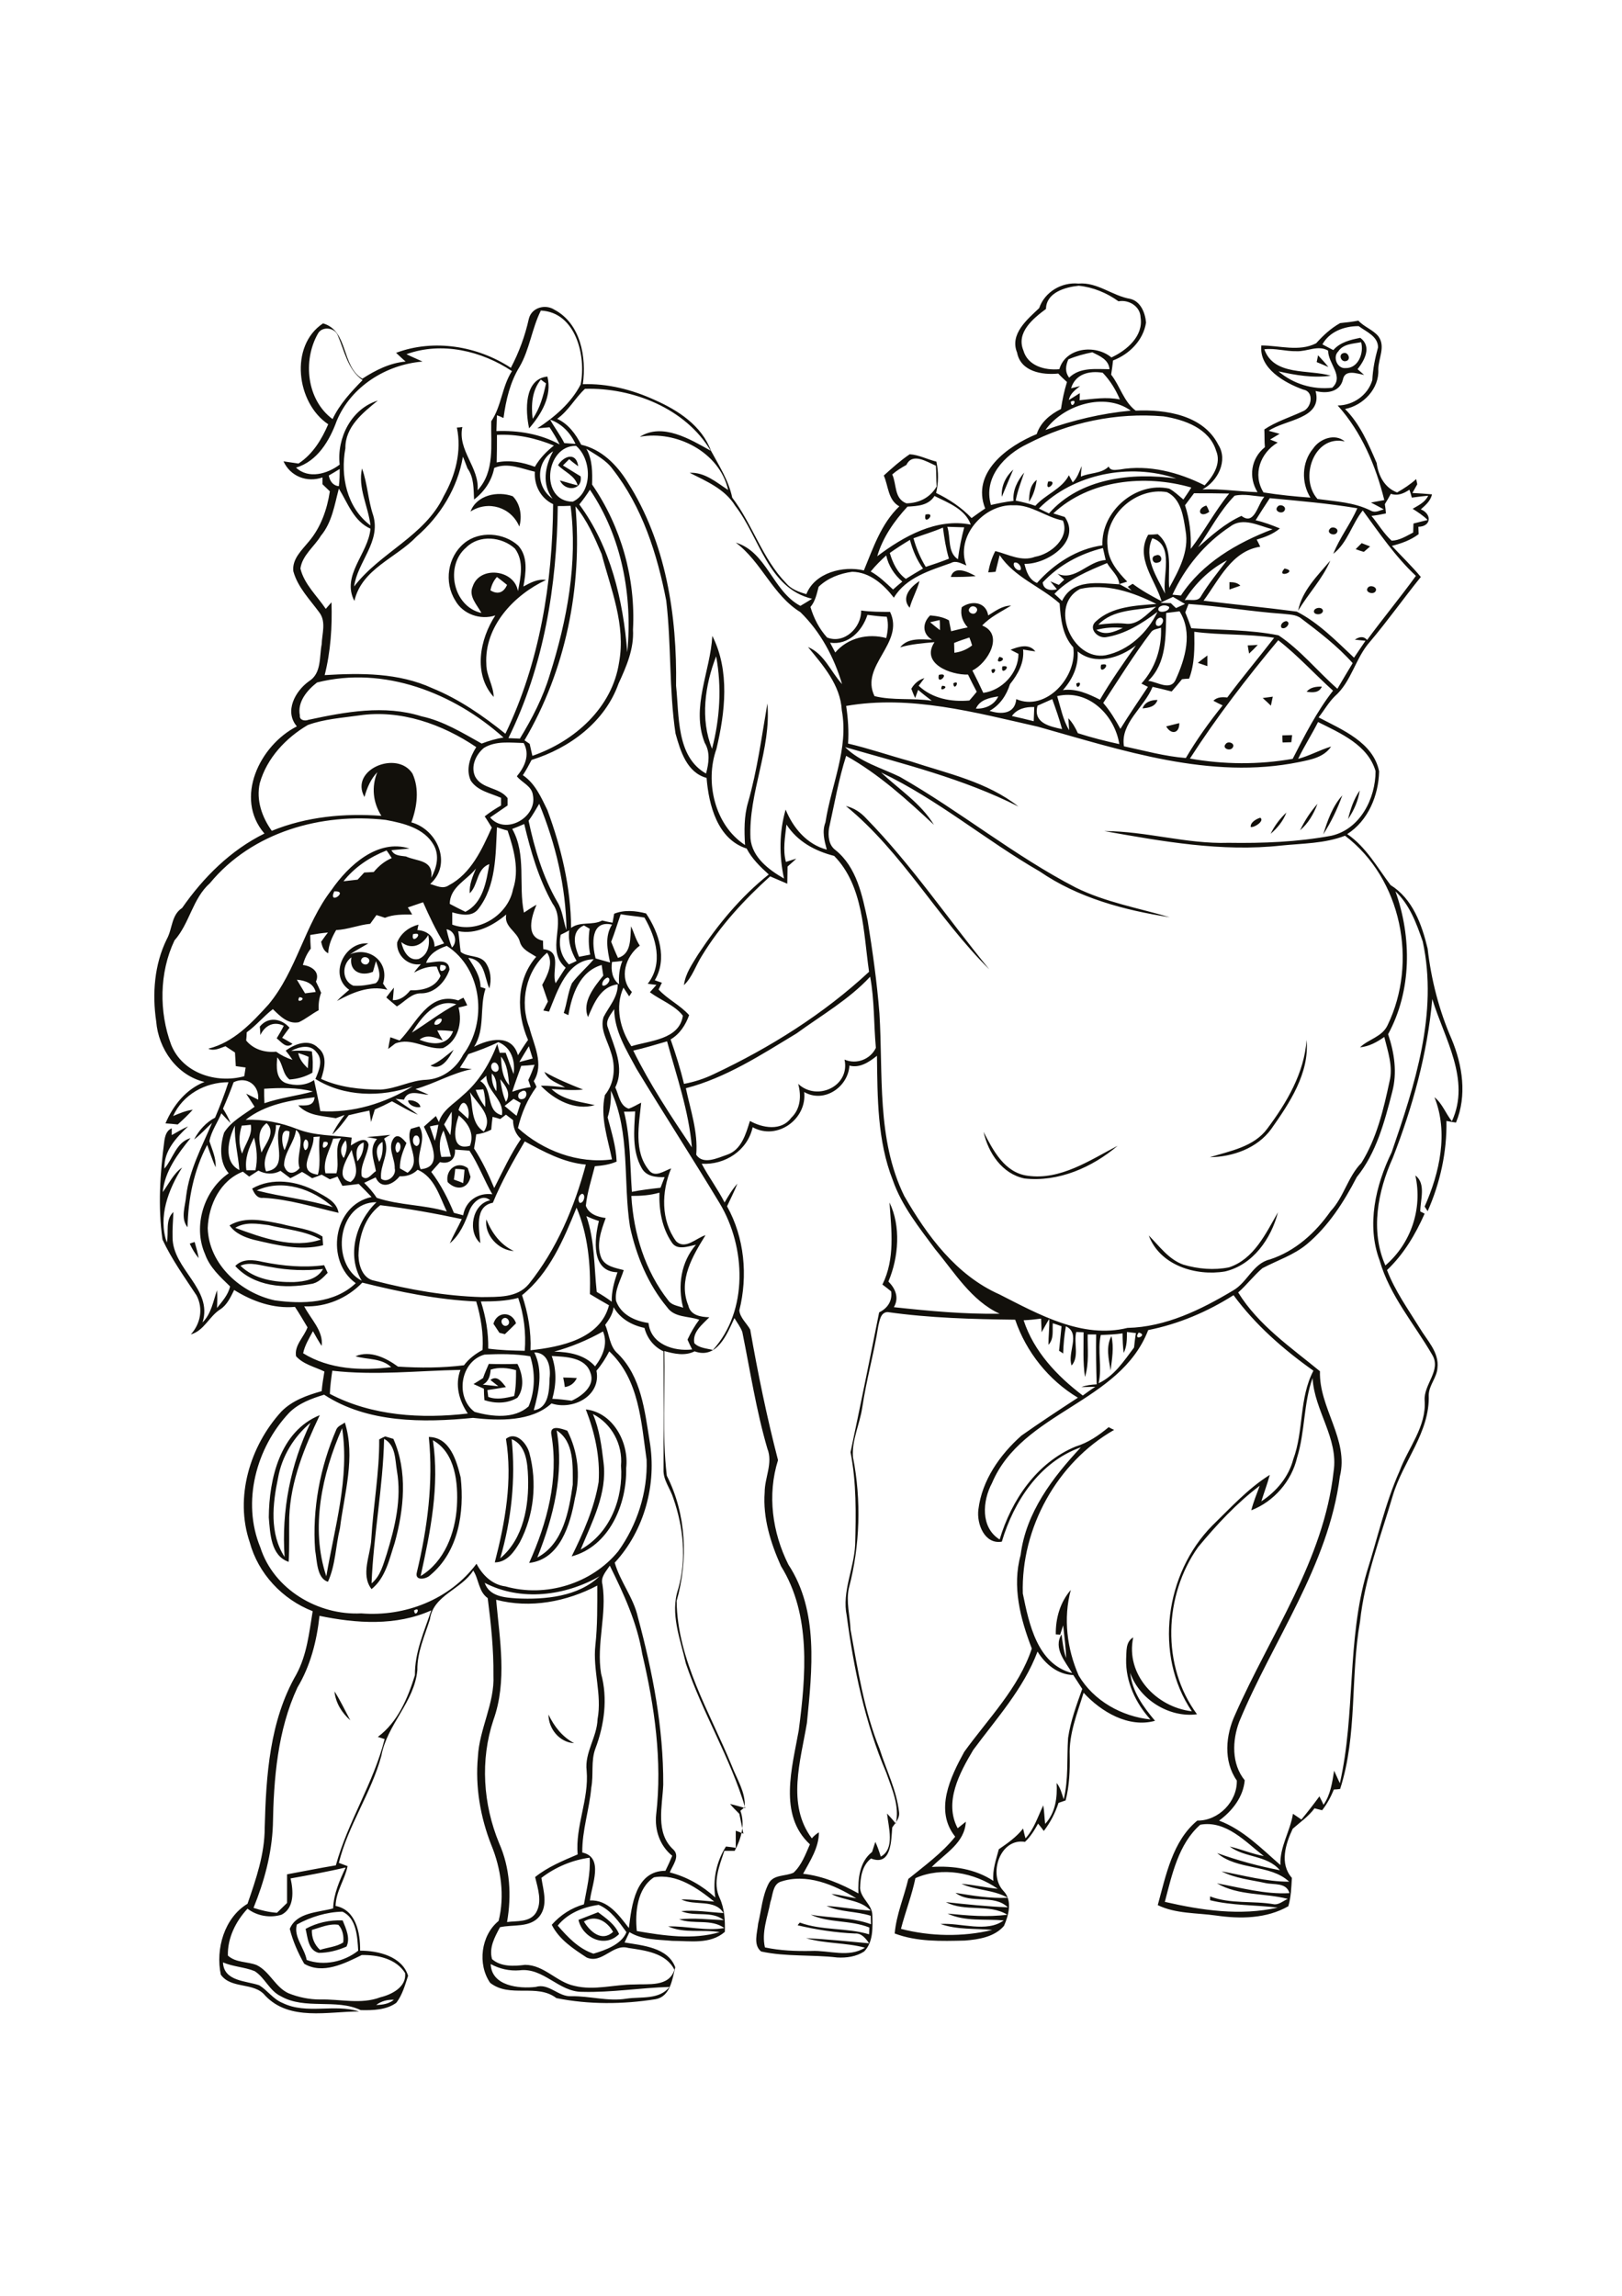
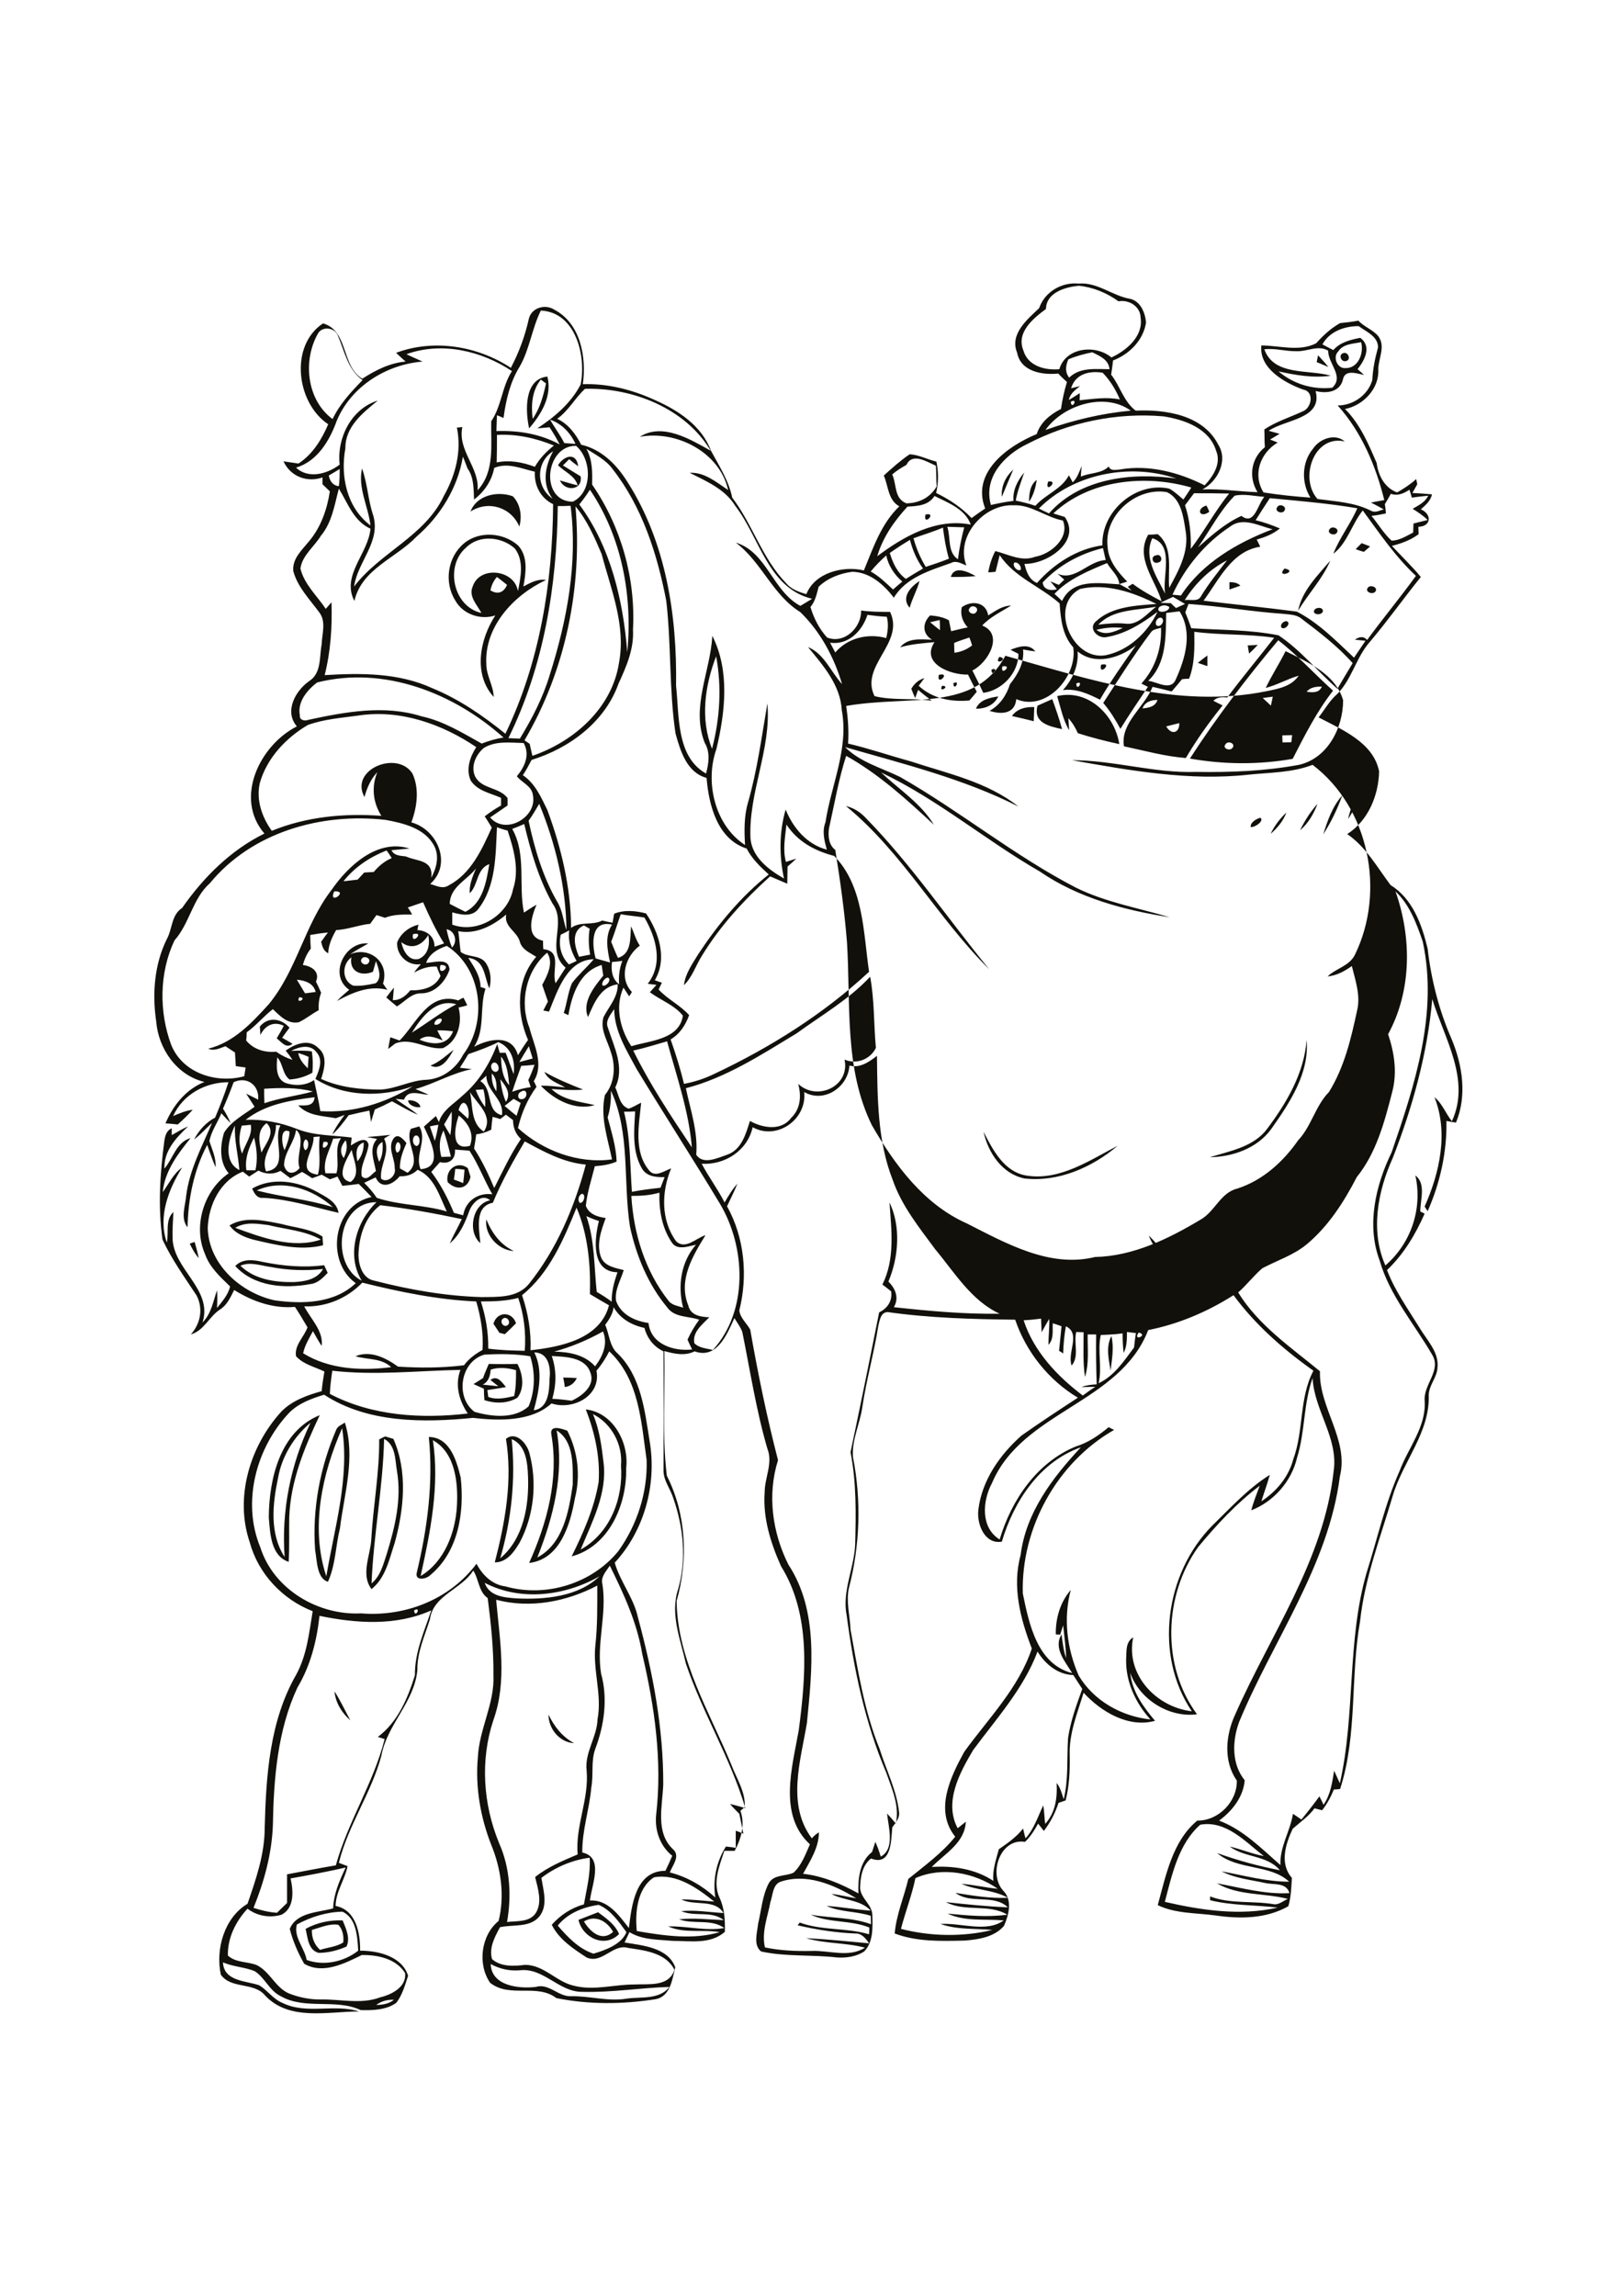
<svg xmlns="http://www.w3.org/2000/svg" version="1.2" baseProfile="tiny" id="Layer_1" x="0px" y="0px" viewBox="0 0 595 842" overflow="scroll" xml:space="preserve">
-   <path fill="#12100B" d="M114.4,707.8c-0.1,2.8,0.9,5.4,3,7.3c2.8-0.9,6-1.1,8.5-2.7c0.3-2.2-0.2-4.9-1.8-6.5  C120.8,705.4,117.6,706.9,114.4,707.8 M112.1,707.4c4.2-2.3,8.9-3.3,13.6-3.1c1.2,3,2.9,6.5,1.4,9.6c-3.2,1.4-6.7,2.3-10.2,2.3  C113,715.2,112.9,710.6,112.1,707.4 M214.2,704.7c2.3,3.8,6.6,7.6,10.7,3.8C222.7,704.6,218.5,702.1,214.2,704.7 M212.2,704.1  c2.4-0.9,4.8-1.9,7.2-2.8c2.9,2.2,6.2,4.4,7.7,8C221.9,714.6,213.7,710.7,212.2,704.1 M201.2,628.8c2.1,4.4,5.1,8.2,9.4,10.5  C205.3,639,201.2,634.1,201.2,628.8 M122.7,620.3c2.2,3.4,3.9,7.1,5.8,10.6C125.4,628.2,123.1,624.5,122.7,620.3 M158.8,528.2  c2.5,16.7-0.9,33.5-4.5,49.8c8.7-5.2,12.7-15.8,13.3-25.5C168.1,544,167.1,532.8,158.8,528.2 M157.3,527c7.8,0.1,10.2,8.8,11.7,14.9  c1.4,12.7-0.8,27.2-11.2,35.8c-1.5,1.5-5.7,2.2-4.9-1C156.8,560.4,159,543.7,157.3,527 M187.7,527.8c1.5,14.7-0.1,29.6-4.2,43.7  c8.6-7.2,10.6-19.4,10.2-30C193.5,536.5,193,530,187.7,527.8 M185.6,527.7c3.7-3,7.7,1.7,8.6,5.2c2.9,10.8,1.7,22.8-3.5,32.7  c-2,3.4-4.7,7.4-9.2,7.4C185.3,558.3,188.1,542.9,185.6,527.7 M140.9,527.7c-0.4,17.8-3.9,35.3-4.6,53c3.3-2.7,4.3-7,5.6-10.9  c3-9.8,5.5-20.1,3.7-30.4C144.9,535.3,145.2,530,140.9,527.7 M139.1,527.9c0.7-0.4,1.5-0.8,2.2-1.1c1,0.3,2,0.6,3,0.9  c5.3,11.9,3.9,25.8,0.5,38.1c-2,6-3.3,12.8-8.5,17c-4.1-5.3-0.4-12.4-0.1-18.3C136.9,552.2,139.2,540.1,139.1,527.9 M204.2,524.6  c2.8,16-1.2,31.8-7.1,46.6c9.5-5,11.6-17,13-26.7C210.1,537.7,210.7,528.7,204.2,524.6 M202.3,526.4c-0.9-4.1,3.6-2.5,5.8-1.7  c3.9,7.6,4.9,16.5,2.8,24.8c-1.7,9.5-5.4,22.4-16.8,23.7C200.7,558.5,205,542.5,202.3,526.4 M119.7,578.1c3-17.8,8.6-36.1,5.8-54.3  C118.1,540.6,113.8,560.4,119.7,578.1 M123.4,524.2c0.6-1.3,2.1-1.7,3.1-2.5c4,12.7-0.2,26-1.8,38.8c-1.6,6.5-1.6,13.5-4.4,19.6  c-4.1-1.2-4-7.8-4.7-11.6C114.5,553.4,117.4,538.1,123.4,524.2 M102,542c-2,9.5-3.2,20.4,2.4,29c-1.2-17,2.2-33.9,9.5-49.2  C107.8,526.9,103.4,534.1,102,542 M98.6,556.5c0.1-14.1,4.1-31.6,18.7-37.5c-5.6,11.8-10.7,24.1-11.2,37.4  c-0.1,5.5,0.1,10.9-0.2,16.4C99.3,570.6,99.1,562.3,98.6,556.5 M217.5,518.6c2.4,5.6,3.2,11.8,3.9,17.8c1.4,11.3-4.2,21.7-8.4,31.9  c10.8-6,15.7-18.8,14.8-30.8C228.5,529.8,224.4,522.1,217.5,518.6 M214.9,516.9c10,1.1,15.9,12.2,14.8,21.5  c0.3,13.3-6.2,28.7-20,32.4c4.3-8.7,8.3-17.7,9.9-27.3C220.2,534.4,218.2,525.4,214.9,516.9 M206.6,505.2c1.7,0,3.3,0.1,5,0.2  c-0.9,1.9-2.4,3-4.4,3.3C207.1,507.8,206.8,506,206.6,505.2 M180,502.3c-0.2,2.2-0.7,4.4-2.9,5.5c1.9,0.2,3.8,0.4,5.7,0.6  c-0.7-0.6-2.2-1.7-2.9-2.3c2.5-1.9,4.2,0.8,5.7,2.6c-2.3,0.4-4.5,0.8-6.8,1.1c0.1,0.6,0.2,1.9,0.3,2.5c3.1,1.2,6.4,0.4,9.5-0.3  c0.7-3.1,0.7-6.3,0.7-9.5C186.3,501.7,183.1,501.3,180,502.3 M177.2,505.4c0.6-1.8,1.4-3.5,2.1-5.2c3.5,0.1,7,0.1,10.5,0  c2,3.7,2.7,8.9,0,12.4c-3.6,2.2-8.2,2.2-12.1,0.9c-0.1-1.4-0.2-2.8-0.2-4.2c-1.3-0.6-2.5-1.1-3.8-1.7  C174.8,506.9,176,506.2,177.2,505.4 M407.4,502.6c-0.7-4.1-1.8-8.7,0.3-12.6C408.7,494.2,407.9,498.5,407.4,502.6 M184.5,483.6  c-1.4,1,0.2,3.5,1.7,2.4C187.6,485,186,482.5,184.5,483.6 M181,485.5c1.3-4.6,6.8-4.7,8.3-0.2c-1.3,1.3-2.7,2.7-4.1,4  c-0.5-0.1-1.5-0.4-2-0.5C182.5,487.8,181.8,486.6,181,485.5 M88.2,464.2c5.1,5,12.6,6.1,19.5,6c4-0.2,8.6-0.9,10.8-4.8  c-6.3,0.7-12.8,0.5-19-0.7C95.7,464.2,91.8,462.6,88.2,464.2 M86.3,464.3c2.7-2.8,6.7-2.3,10.1-1.5c7.4,1.5,15,2.2,22.5,1.2  c0.3,0.7,1,2.1,1.3,2.8c-1.7,1.8-3.6,3.8-6.2,4.1C104.5,472.7,93.2,471.9,86.3,464.3 M69.6,456.1c0.5-0.2,1.4-0.5,1.8-0.6  c0.6,2,1.1,3.9,1.5,5.9C71.5,459.8,70.5,458,69.6,456.1 M188.5,458.8c-5.6-0.2-10.9-5.9-10.1-11.6  C180.4,452.1,183.5,456.5,188.5,458.8 M86.3,450.3c9.8,3.6,21.2,7.8,31.4,4.3c-5.9-3.3-12.8-3.7-19.2-5.3  C94.5,448.8,90,448,86.3,450.3 M84.2,449.4c5.9-3.5,12.9-1.7,19.1-0.5c5.1,1.4,10.5,1.7,15,4.6c0,0.8,0.2,2.4,0.2,3.2  c-8.4,2.1-17.1-0.1-25.3-2C89.8,453.8,86.3,452.4,84.2,449.4 M450.8,464.8c9.2-3,13.5-12.4,18-20.2c-2.5,9.7-9.2,19.3-19.4,21.7  c-10.7,1.8-23.9-2.2-28-13.2c3.9,3.9,7.3,8.8,12.7,10.7C439.5,465.4,445.3,465.9,450.8,464.8 M94.2,436.6c9.2,2.4,18.8,3.3,27.9,6.1  C114.8,436.1,103.6,432.2,94.2,436.6 M92.5,435.9c7.3-4.2,16.5-2.8,23.6,1.1c3.3,1.9,7.4,3.6,8.1,7.8c-9.2-2.1-18.2-5-27.6-5.5  C94.3,439.6,93.3,437.7,92.5,435.9 M167,428.7c-0.1,1.3-0.3,2.6-0.5,3.9c1.1,0.4,2.3,0.8,3.4,1.3c0.2-1.6,0.4-3.3,0.5-4.9  C169.3,428.8,168.1,428.7,167,428.7 M164.2,433.5c-0.9-4.5,3.5-8,7.4-5.1c0.3,1,0.7,2.1,1,3.2C171.6,436.2,167.3,436.7,164.2,433.5   M360.8,415.1c3.5,6.8,7.7,15,16.2,16.1c12,1.7,22.8-5.7,33-11c-9.3,7.9-21.7,13.4-34.2,12C367.6,430.5,362.5,422.8,360.8,415.1   M149.7,403.6c1.5-0.4,4.4,0.7,4.5,2.4C152.7,406.4,149.8,405.4,149.7,403.6 M199.7,393.1c4.5,2.6,9.4,4.6,14.2,6.5  c-3.9,0.4-7.7,0-11.6-0.2c4.3,4.1,10.3,4.6,15.9,5.9c-7.3,2.1-14.8-1.9-19.8-7.1c3-0.1,5.9,0.3,8.9,0.6  C204.6,397.2,201.1,396.3,199.7,393.1 M157.9,390.8c3.3-1.3,5.8-3.7,8.5-5.8C164.7,388,162,392.8,157.9,390.8 M479.3,381.4  c1.1,12.2-6.3,23.2-13,32.7c-5.1,7-14.1,10.2-22.5,10.3c7.5-2.3,16.2-3.8,21.1-10.5C472,404.4,478.4,393.6,479.3,381.4 M95.3,376.5  c3.1-3.8,7.9-3,10.9,0.4c-0.9,1.2-1.8,2.4-2.7,3.7c1.3,0.7,2.6,1.5,3.8,2.2c-2.3,2-4.1-0.7-5.8-2c0.9-1.5,1.8-3,2.6-4.6  c-3.7-1.8-6.9-0.1-8.6,3.4C95.5,378.8,95.4,377.3,95.3,376.5 M160.4,377.9c0.6,1.2,1.3,2.5,2,3.7c-2.8-1.2-5.9-2.4-8.5-0.3  c4.5,1.9,10.3,2.4,12.3-3.1C164.3,378,162.4,377.8,160.4,377.9 M159.4,375.7c1.1,0.6,2.9-0.8,2.6-2  C160.9,373.1,159.1,374.5,159.4,375.7 M151.1,378.7c5.5-3.4,10.5-7.4,16.3-10.4C159.8,366.1,154.6,373.1,151.1,378.7 M146.6,381.6  c6.1-6.1,10.6-18.1,21.5-14.7c0.5-0.3,1.4-0.8,1.9-1c0.4,0.7,1.1,2.1,1.4,2.8c-1,0.3-2.1,0.6-3.2,0.8c1.5,5.5-0.2,12.3-5.7,14.9  c-6,0.7-11.5-4.1-17.5-1.7c-0.9,0.7-1.7,1.3-2.6,2c0.2-1.4,0.5-2.9,0.8-4.3C144.3,380.8,145.4,381.2,146.6,381.6 M132.7,351.6  c-1.1,1.5,1.6,3,2.5,1.5C136.4,351.6,133.7,350.2,132.7,351.6 M129.6,361.5c2.8,0.2,5.5-0.3,8.2-0.9c2.5-1.9,1-5.7,0.1-8.1  c-0.3,1-0.8,3-1.1,3.9c-4.3,1.8-8.8-0.1-7.9-5.3C125.3,353.7,125.4,359.7,129.6,361.5 M128.1,363c-7.7-5.3-1.7-17.8,7-17  c-2.2,1.3-4.5,2.5-6.7,4c7.2-3.1,14.6,3,12.1,10.7c0.5,0.8,1,1.5,1.6,2.3c-6.6-1.7-12.8,1-18.5,4.1C125,365.6,126.6,364.3,128.1,363   M462.3,299.9c1.7,1.1-2.1,3.7-3.5,3.4C458.6,301.6,460.9,300.3,462.3,299.9 M466.1,305.8c1.4-2.9,3.4-5.6,5.8-7.8  C470.7,301.1,468.6,303.7,466.1,305.8 M476.9,304.5c1.7-3.5,3.8-6.8,6.4-9.7C481.9,298.5,479.9,302,476.9,304.5 M310.3,295.6  c3,0.7,5.5,2.4,7.5,4.6c16.7,17.1,30,36.9,45.1,55.3C344,336.8,331.1,312.6,310.3,295.6 M485.4,306c1.6-5.1,3.4-10.3,7-14.3  C490.6,296.7,488.3,301.5,485.4,306 M494.5,300.4c0.9-3.7,2.1-7.3,4.3-10.5C498.2,293.7,496.7,297.2,494.5,300.4 M449.6,272.9  c0.9-1.4,3.8-0.2,2.5,1.4C451.1,275.6,448.2,274.4,449.6,272.9 M470.4,269.7c0.9,0,2.7-0.1,3.6-0.1c-0.1,0.6-0.2,1.9-0.3,2.6  c-0.8,0-2.4,0.1-3.2,0.1C470.4,271.6,470.4,270.3,470.4,269.7 M427.8,266.4c1.6-0.4,3.2-0.8,4.8-1.2  C432.7,269,429.6,269.6,427.8,266.4 M419.1,259.8c0.9-2.4,3.2-3.1,5.5-3.1C423.8,259.2,421.4,259.6,419.1,259.8 M463.2,256  c0.9-0.1,2.8-0.4,3.7-0.5c-0.2,0.8-0.5,2.5-0.7,3.3C465.2,257.8,464.2,256.9,463.2,256 M479.3,253.7c1.4-1.7,3.5-1.9,5.6-1.9  C483.9,254.2,481.5,254,479.3,253.7 M345.6,251.5C349,251.6,344,254.4,345.6,251.5 M394.8,250.7C397.8,249.1,395,254.1,394.8,250.7   M349.7,250.6C352.6,249,349.9,254,349.7,250.6 M344.4,247.5C349.1,246.4,343.4,252,344.4,247.5 M363.7,245.6  C366.7,244.2,363.8,249,363.7,245.6 M367.7,244.4C371.8,243.6,366.8,248.4,367.7,244.4 M403.9,243.8  C408.6,242.6,402.9,248.4,403.9,243.8 M439.4,243.1c1.1-0.9,2.3-1.8,3.5-2.7c0,1.3,0,2.6,0,3.9C441.7,243.9,440.6,243.5,439.4,243.1   M366.6,240.9C370.5,241.6,364.3,244.4,366.6,240.9 M457.7,236.7c0.9,0,2.8-0.1,3.7-0.2c-1,1.1-2.1,2.2-3.2,3.2  C458.1,239,457.8,237.5,457.7,236.7 M471.9,227.8c2,0.6-0.5,3.4-1.8,2.4C469.4,229.1,470.8,227.8,471.9,227.8 M482.2,223.6  c0.8-0.9,2.9-1,3.1,0.4C485.2,225.9,481,225.6,482.2,223.6 M501.8,215.5c0.9-1.2,3.9-0.1,2.7,1.5  C503.5,218.2,500.5,217.1,501.8,215.5 M451,213.5c1.5,0,3,0.2,4,1.3c-1.3,0.5-2.7,0.9-4,1.4C451,215.5,451,214.2,451,213.5   M333.7,222.9c-3.3-3.7,0.3-7.7,3.6-9.8C336.4,216.5,334.6,219.5,333.7,222.9 M348.8,211.6c1.2-4.4,6.5-1.8,9.1-0.3  C354.8,211.6,351.8,211.6,348.8,211.6 M471.2,208.5C476.6,209.5,467.7,212.4,471.2,208.5 M476.2,224c1.3-7.2,7.2-13,11.8-18.4  C485.1,212.4,479.9,217.7,476.2,224 M424,203.7c2-0.9,2.9,2.3,0.8,2.6C422.8,207.1,421.9,204,424,203.7 M497.3,201.4  c0.7-0.7,1.4-1.4,2.2-2.2c0.8,0.3,2.3,0.9,3.1,1.2c-0.6,0.5-1.7,1.5-2.3,2C499.3,202.1,498.3,201.8,497.3,201.4 M179.9,216.5  c2.7,1.7,4.9,0.8,6.1-2c-1.2-1-2.4-1.9-3.7-2.9C181.1,212.9,180.3,214.6,179.9,216.5 M171,200.8c-7.9,6.7-4.8,21.7,5.6,24  c-1.6-3-4.8-6.1-3.2-9.7c2.5-7.7,15.3-6.3,16.6,1.7c1-5.1,2.3-11-1.1-15.6C184.1,196.8,175.8,196,171,200.8 M170.3,199.2  c5.6-4.6,14.5-3.9,19.8,0.9c3.7,4.1,2.8,10,1.9,15c2.6-1.4,5.3-2.9,8.3-2.4c-11.8,5.5-22.7,17.1-21.9,30.9c0,4.2,2.6,7.8,2.7,12  c-7.6-8.4-5.1-21.2,0.6-29.9c-5.4,1.8-11.9-0.4-14.7-5.5C162.8,213.5,164.2,204.2,170.3,199.2 M487.8,194c0.9-1.3,3.8-0.1,2.5,1.5  C489.3,196.7,486.5,195.5,487.8,194 M339.5,188.7C344,187.7,338.5,193.4,339.5,188.7 M468.6,185.9c0.9-1.4,3.7-0.1,2.5,1.5  C470.1,188.7,467.3,187.4,468.6,185.9 M443.6,187.7c-3.5,2.6-5-1.1-1.1-2.3C442.9,185.9,443.4,187.1,443.6,187.7 M172.6,187.6  c2.3-6.1,10-7.6,15.5-5.6c2.8,2.8,3.5,7.4,2.4,11.1C187.5,186,179.1,183.4,172.6,187.6 M384.5,176.6  C388.8,176,382.9,181.5,384.5,176.6 M377.5,184c0-2.9,0.3-6.1,2.8-8C379.9,178.8,379.1,181.7,377.5,184 M367.5,182.2  c-0.3-3.9,1.4-7.4,4.2-10C370.3,175.5,368.9,178.8,367.5,182.2 M204.7,170.6c2.2-3.5,6.7-4.9,7.4,0.4c-1.1-0.8-2.3-1.7-3.3-2.6  c-0.8,0.8-1.5,1.5-2.3,2.3c2.2,1.3,4.3,2.7,6.5,4c0.8,5.2-5.7,5.7-7.6,1.5c2.2,0.6,4.3,1.3,6.5,1.8  C210.9,174.4,207.1,173.1,204.7,170.6 M198.4,139.2c-3.3,4.1-3.6,9.4-3,14.4c2.7-3.9,3.9-8.4,4.9-13  C199.8,140.3,198.9,139.6,198.4,139.2 M194.1,157.1c-1.4-6.4-1.9-18.1,6.7-19C202.6,145.2,198.6,151.9,194.1,157.1 M483.5,130.3  c1.3,1.4,2.6,2.8,3.8,4.3c-1.4-0.6-2.8-1.2-4.3-1.8C483.2,132,483.3,131.2,483.5,130.3 M492.8,129.5c1.8-0.6,2.9,2.5,1,2.9  C492,133,490.8,130,492.8,129.5 M138,735.3c2.3,0,4.7-0.4,6.5-1.9C142.1,733.3,139.9,733.9,138,735.3 M180,720.3  c0.3,8.1,10.4,9.1,16.5,8.4c4.9-1.5,8.3,3.7,13.1,3.4c6.8-0.1,13.4,2,20.2,0.9c5.4-0.8,12,0.5,15.8-4.3c-10.7,0.3-21.3,2.1-32,1.8  c-8.6,0.1-14.2-9-23-7.9C186.9,722.9,183.3,722.1,180,720.3 M108.9,705.8c-1.3,4.5,2.8,8.6,3.6,13c6.3,2.3,13.7,0.7,18.9-3.4  c-0.3-5-0.6-12-5.8-14.3C119.9,701.2,114,703,108.9,705.8 M204.6,706.2c3.6,4.2,7.7,8.5,13.1,10.3c4.4-1.3,10.3-3.4,12.1-7.9  c-2.8-3.8-5.8-8.2-10.2-10C213.9,699.4,208.2,701.7,204.6,706.2 M286.1,690.2c-2.7,1.2-2.6,4.9-3.5,7.4c-1,5.4-3.3,11-2,16.6  c5.6,1.2,11.3,1.4,17,1.3c6.6-0.3,13.7,2.6,19.7-1.2c-7.1-1.9-14.6-1.4-21.6-3.5c7.7,0.4,15.4,1.2,23.1,1.9  c-1.2-1.8-2.8-3.8-5.2-3.6c-7.1-0.3-14.1-1.4-21-3c0.2-0.3,0.6-0.8,0.8-1c8.2,3,17.1,1.8,25.4,4.3c0-0.6,0.1-1.8,0.1-2.5  c-7-2.8-14.9-1.6-21.5-4.7c7.3,1.3,15,0.9,22.1,3.5c0-0.8-0.1-2.3-0.1-3.1c-5.3-1.7-11.1-1.3-16.2-3.6c5.4,0.3,10.8,1.4,16.2,1.7  c-3.8-4.1-9.8-3.6-14.4-6.1c3.1,0.3,6,1.1,9.1,1.6C306,691.2,295.7,686.8,286.1,690.2 M239.9,688.5c-6.2,4-7,13-6.3,19.7  c9.9,1.7,20.6,3.3,30.4,0.4c-6.3-1.1-12.9,0.6-18.9-2.1c6.9-0.2,13.7,1.8,20.6,0.6c-4.8-3.5-11.2-1.2-16.6-3.2  c5.5-0.6,11,0.1,16.4,0.3c-4.5-3.6-10.6-1.1-15.6-3.3c5.2-0.5,10.3,0.4,15.5,0.7c-3.2-5.3-10.6-2.5-15.5-5c4.1,0,8.1,0.5,12.1,0.8  C255.9,692.5,248.2,687,239.9,688.5 M335.8,688.8c-1.3,6.3-3.7,12.4-5.3,18.6c10.8,2.8,22.7,3,33.5,0.4c-6.3-0.6-12.9,0-19-2.2  c7.5-0.5,16.9,3.3,23.2-1.3c-6.9-0.6-14.2,0.5-20.6-2.5c7.3,0.7,14.6,1.4,21.9,0.4c-6.7-4.1-15.5-0.9-22.5-4.6  c7.5,0.8,15.1,1.6,22.7,1.9c-5.2-5-13.5-1-19.2-5.3c6.3,1,12.7,2.1,19.2,1.8c-5.3-3-11.6-2.7-17-5.1c4.5,0.3,8.9,1.4,13.3,1.8  C357.4,686.7,345.5,684.5,335.8,688.8 M106.6,688.9c1,4.5,1.5,10.8-3.3,13.3c-4.2,1.3-9,0.5-12.5-2.2c-4.3,4.6-7.4,10.8-7.2,17.2  c3,2.7,7.1,2.1,10.6,3.5c4.8,2.4,6.8,8.1,11.6,10.3c3.7,1.5,7.7,2.3,11.6,2.3c7.4-0.2,15,1.9,22.1-0.8c4.2-1,9.7-3.8,9.1-8.9  c-3.3-5.3-10.1-6.7-15.9-6.6c-6.3,3.1-14.3,7.2-21.1,3.2c-2.3-4-4.2-8.4-5.3-12.8c2.5-6.1,10.4-6,15.9-7.5c0.2-5.4,2.4-10.3,4.6-15  C120.2,686.4,113.4,687.7,106.6,688.9 M198.6,688.7c0.7,4.6,2.5,10-0.7,14.1c-3.5,4.3-9.7,2.9-14.5,4c-1.9,3.6-4.1,7.5-2.9,11.7  c3.3,2.9,8.1,2.6,12.1,2.1c7,0,11.5,6.3,18.1,7.7c7.3,1.8,14.6-0.5,21.9-0.5c5.3-0.3,12.8,1,14.8-5.4c-3.1-6.2-10.8-7.1-16.9-8  c-5.7-1.7-9.6,6-15.3,3.5c-4.9-3.2-10.1-6.6-12.8-12c3.2-3.6,7.2-6.2,11.8-7.5c1-5.7,2.5-11.3,2.1-17.1  C210.1,682.1,203.8,684.7,198.6,688.7 M440.3,669.2c-8,7-10.4,18.4-13,28.3c13.5,3.1,27.7,5.2,41.4,2.1c-8.3-1-16.7-0.7-24.8-2.7  c0-0.3,0-1,0-1.4c7.6,2.9,15.8,1.5,23.6,2.9c1.8,0.1,3.3-1.3,4.9-2c-8.6-2.2-18.1-1.1-26-5.7c8.8,1.6,17.6,4.1,26.6,3.6  c-1.1-4-5.7-3-8.8-3.7c-5.4-1.2-11.1-1.7-16.1-4.3c8.2,1.5,16.3,3.8,24.8,3.8c-6.9-6.5-19-4.1-26.4-10.5c7.5,2.7,15.2,4.8,23,6.3  c-4.7-5.6-12.8-4.5-18.4-8.7c4.2,1,8.2,2.7,12.5,3.5C457,675.6,449.8,667.5,440.3,669.2 M380.6,605.7c-5.1,13.6-15.1,24.6-23.6,36.1  c-5,8.4-10.8,19.1-5.7,28.7c1-0.8,2-1.6,3-2.4c-0.4,7.8-7.6,11.6-12.5,16.6c7.9-0.5,15.9,0.7,22.6,5.1c-0.4-4,1-7.8,2-11.6  c3.2-2.2,6.5-4.5,8.9-7.6c0.2,0.9,0.6,2.7,0.9,3.6c3.1-3.4,4.5-7.9,6.5-12.1c0.4,2.2,0.4,4.5,0.7,6.8c3.8-4.1,4.5-9.7,4.2-15  c1.4,1.7,1.9,3.9,2.6,6c1.8-7.4,1.1-15,1.6-22.5c0.9-6.2,3.1-12.1,5.2-18c-1.1-1.7-2.2-3.4-3.3-5.1  C388.1,614.2,383.4,610.3,380.6,605.7 M117.2,592.6c-1,9.2-3.3,18.3-8.1,26.3c-7.3,15.7-8.7,33.4-9,50.5  c-0.4,10.5-3.2,20.7-7.1,30.3c2.8,0.9,5.6,1.6,8.6,1.8c1.2-1.2,2.5-2.4,3.7-3.6c0-3.5,0-7,0-10.5c6-1.1,11.9-2.3,17.9-3.3  c4.4-16,13.8-30.1,17.9-46.3c-0.6-0.2-1.8-0.6-2.5-0.8c7.3-5.4,11-14.2,13.6-22.6c-0.1-8.4,3.4-16,6-23.8  C145.3,596.4,130.7,595.4,117.2,592.6 M151.9,590.6C152.2,593.9,154.8,588.9,151.9,590.6 M182,586.7c1.3,14.6,4.1,29.9-1,44.1  c-4.9,14.7-3.8,30.9,2.1,45.2c4,9,4.6,19.2,2.9,28.9c3.6-0.5,8.3,0.2,10.6-3.4c2.4-4,0.7-8.9-0.3-13.1c4.6-3.7,10.2-6,15.6-8.3  c-0.9-10.4,4.2-20.2,3.3-30.7c-0.8-6.7,3.8-12.3,4-18.9c1.7-9.1-1.8-18-0.8-27.1c0.8-7.3,0.7-14.6,0.7-21.9  C207.9,587.4,194.5,590,182,586.7 M177.8,580.5c1.7,5,7.3,5.4,11.7,5.7c10.4,0.5,22.6-0.6,30.4-8.1  C207.3,585.3,191.1,587.4,177.8,580.5 M221,581.1c1.7,10.9-2.3,21.8-0.5,32.7c2.5,9,1.2,18.8-2.1,27.5c-1.7,4.6-0.6,9.5-1.5,14.3  c-0.7,8-3.4,15.7-3.3,23.8c8.1,1.7,3.4,12,2.8,17.6c6.6-0.4,10.7,5.5,14.3,10.1c1-8.3,2.4-21,13.4-21c0.9-1.8,1.7-3.6,2.5-5.5  c-4.5-3.6-6.5-9.4-5.9-15.1c2.3-19.8-0.6-39.7-5.1-58.9c-1.9-11.5-6.8-22.1-11.9-32.4C222.4,576.2,220.2,578.4,221,581.1   M121.9,502.7c-0.4,2.8-0.8,5.7-0.9,8.5c15.4,8.1,33.6,9.2,50.6,7.2c-3.2-4.7-4.8-10.5-2.7-16C153.2,502.7,137.5,504.5,121.9,502.7   M202.4,497.3c1.8,5.1,1.7,10.5,0.2,15.7c2.4,0.1,4.8,0.4,7.1,0.7c3.8-1.7,8.7-5.5,6.9-10.2C214.8,497.7,207.4,497.6,202.4,497.3   M218.8,502.7c1.8,9.3-8.7,14.6-16.5,12c-7.3,6.7-19.2,6.4-28.8,5.3c-18.3,1.8-38.7,1.9-54.6-8.5c-4.6,1.4-9.3,3.1-12.8,6.6  c-12.1,12.8-17.5,32.7-10.6,49.4c4.9,15.4,21.2,25,37,24.2c16.1,1.3,32.5-5.1,42.3-18.2c2.2,4.2,5.8,7.7,10.6,8.3  c14.8,4.2,31.7-1,41.4-12.9c6.9-9.6,10.8-21.6,10.4-33.5c-2-13.9-2.7-29.5-13.7-39.8C222.2,498.1,220.7,500.5,218.8,502.7 M196,496  c3.3,6.7,1.7,14.3-0.2,21.2c5.5-0.7,5.7-7.4,5.8-11.7C202.1,501.4,201.1,496,196,496 M174.1,517.8c6.4,1.8,14.5,2.7,19.8-2  c2.4-5.7,2.5-12.5,0.6-18.4c-5.5-0.9-11.2-0.9-16.8-0.6C168.8,499.3,166.9,512.5,174.1,517.8 M417.7,488.7  C415.3,492.2,421.5,489.6,417.7,488.7 M403.8,489.6c-1.3,5.9,0.6,11.8-0.8,17.7c5.8-2.7,9.3-8.2,13-13.1c0.2-1.8,0.4-3.6,0.7-5.3  c-1.1-0.1-2.2-0.3-3.3-0.4c0,2.6,0,5.3-1.2,7.7c-0.3-2.4-0.4-4.8-0.4-7.2C409.1,489.4,406.5,489.5,403.8,489.6 M203.3,495.7  c5.4,0.1,11.2,1.1,15,5.4c2.8-3.7,4.8-8.2,2.9-12.8C215.5,491.5,209.5,494,203.3,495.7 M375.5,484.2c3.7,11.4,12.3,20.5,21.7,27.6  c1.5-1.1,3-2.2,4.6-3.2c-1.3,0-3.8,0.1-5.1,0.1c1.8-0.7,3.7-0.9,5.6-1c-0.2-6.1-0.3-12.2-0.2-18.3c-0.8,0-2.3,0-3.1,0  c-0.1,5.2,0.6,10.5-1,15.6c-0.8-5.4-0.5-10.9-0.5-16.4c-0.7,0-2-0.1-2.7-0.1c-1,4,1.2,9-1.7,12.3c-1.7-4.8,3.5-11.7-2.1-14.4  c-0.6,3.3-0.9,6.7-1,10c-0.4-0.3-1.1-0.8-1.5-1c0.3-3,0.6-6,0.9-9c-1.1-0.4-2.2-0.8-3.2-1.1c-0.2,2.7,0.5,5.7-1.6,7.9  c0-3.2,0.4-6.3,0.3-9.5c-1,1.6-1.9,3.3-2.8,4.9c-0.1-1.7-0.1-3.4-0.2-5C379.7,483.9,377.6,484.1,375.5,484.2 M225.1,479.4  c-0.3,2.5-1.7,4.6-3.1,6.5c1.6,3.5,1.5,7.9,4.7,10.6c8.5,8.4,9.8,20.8,11.6,32c2.7,15.8-1.9,32.8-12.8,44.6c2,7,6.9,12.8,8.5,20  c5.4,20,9.4,40.6,9.3,61.4c-0.3,7.9-3,17.7,3.7,23.8c2.6,2.5-0.3,5.8-1.3,8.4c6.3,1.6,12,4.9,16.7,9.2c-1-6.5,0.4-13.2,3.9-18.7  c0.9,0.1,2.7,0.3,3.6,0.5c0-2.1,0-4.2,0-6.3c0.9,0.3,1.9,0.7,2.8,1.1c-0.5-2.4-1-4.9-1.5-7.3c-1.2-1.2-2.4-2.4-3.4-3.6  c1.9,0.4,3.7,1,5.6,1.5c-5.4-18.3-15.7-34.9-21.8-53c-2-8.9-5.9-18.3-2.8-27.4c3.1-10.9,1.9-22.6-1.8-33.2  c-1.1-3.6-3.8-6.7-3.6-10.6c0-14.4,0.1-28.8,0-43.3c-3.6-1.7-6-4.8-7-8.6C231.6,486,227.4,483.5,225.1,479.4 M176.4,477.3  c1.8,5.6,2.8,11.4,2.7,17.3c4.5,0.6,8.9,0.7,13.4,0.8c0.5-6.6-0.3-13.2-2.4-19.4C185.6,477.2,180.9,477.3,176.4,477.3 M421.2,487.8  c-10.4,26.9-46.2,29.8-57.3,56.1c-3.5,6.5-4.3,16.3,2.8,20.7c4.3-14.4,13.6-28.2,27.9-34.1c4.6-1.4,8.5-4.1,12.1-7.1  c0.5,0.3,1.5,0.8,2,1c-20.9,11.9-34.2,36-33.5,60c2.3,11.2,5.3,25.9,18.1,29.2c-2.5-4.2-7-9.1-3.9-14.2c0.4,2.9,0.7,5.9,1.7,8.7  c-0.1-4-0.7-8-1.1-12c-0.4,1.1-0.7,2.3-1.1,3.4c-0.4,0-1.2-0.1-1.6-0.1c-0.1-5.9,1.6-11.8,5.5-16.3c-2.8,10.4-1.4,21.6,2.9,31.4  c5.5,9.3,15.8,15,26.3,16.1c-5.4-6-9.1-13.8-8.9-22.1c0.2-2.8-0.3-6.3,2.6-8c-2.9,13.6,8.4,25.6,21.5,27.1  c-14-20.7-9.8-50.6,7.5-68.1c6.7-6.5,13.1-13.6,21.1-18.6c-0.9,3.3-2.1,6.5-3.1,9.7c5.5-3.6,10-8.9,11.7-15.4  c3.9-10.5,2.1-22.4,7.4-32.5c-11-7.8-21.3-16.8-29.3-27.7C442.9,481.1,432.3,485.6,421.2,487.8 M111.6,479.1c2.4,4.7,7.1,9,6.4,14.5  c-1.2-1.8-2.2-3.6-3.2-5.4c-1.4,2.6-3,5.2-3.6,8.1c9.5,5.9,21.4,6.5,32.3,5.1c-3.6-3.4-8.7-2.7-13.1-4c5.4-2.3,11.2,0.6,15.6,3.8  c8,0.5,16.2,0.5,24.2-0.5c1.8-2.4,4.2-4.2,6.8-5.6c0.4-6-0.6-12-2.3-17.8c-14.1-0.6-28.1-3.5-41.8-6.9  C127.3,476.2,119.6,479.4,111.6,479.1 M215.1,446c3.1,9,2.8,18.5,3.8,27.8c1.9,1.1,3.8,2.3,5.5,3.6c-0.1-3.7,0.9-7.3,2.1-10.8  c-9.7-0.2-8.5-12.1-6.8-18.8C218.1,447.3,216.6,446.7,215.1,446 M211.5,442.9c-4.7,11.6-10,24.1-20,32.1c2.2,6.5,3.4,13.3,3.1,20.2  c11-1.2,25.6-4.1,28.8-16.5c-2.3-1.3-4.7-2.7-7-4.1C216.7,463.9,215.7,452.8,211.5,442.9 M132.7,469.7c-5.7-9.3-2.1-21.6,5.4-28.8  C123.7,440.8,121,463.7,132.7,469.7 M231.6,438.6c0.8,13.7,5,27.5,13.6,38.4c1.2,1.7,3.5,1.9,5.4,2.6c-2.1-8-0.8-16.8,4.7-23.1  c-2.9,0.6-7,2.2-8.9-0.9c-3.6-5.3-4.7-11.9-4.5-18.2C238.5,438.4,235,438.6,231.6,438.6 M213.5,437.8c-1.2,0.5-1.7,2.2-0.9,3.3  C214.1,441.6,215.1,438,213.5,437.8 M76.2,450.4c0.4,13.4,12.2,23.8,24.6,26.5c10.1,1.4,21.8,1.2,29.7-6.3  c-11.2-8-8.4-28.6,5.8-31.6c-1.5-1.6-3.1-3.2-4.7-4.8c-2,0.3-4,0.5-6,0.7c-0.6-1.1-1.2-2.3-1.8-3.4c-0.9,0.3-1.8,0.7-2.8,1  c-1-0.6-2-1.1-3-1.7c-1.2,0.5-2.3,0.9-3.5,1.3c-1.2-0.8-2.4-1.6-3.7-2.3c-1.4,0.8-2.8,1.6-4.3,2.3c-1.2-0.9-2.4-1.8-3.6-2.7  c-2.6,1.4-5.5,1.3-8.1-0.1c-1.1,0.7-2.3,1.5-3.4,2.2c-0.8-0.6-1.5-1.2-2.3-1.8C80.8,432.9,76.5,441.9,76.2,450.4 M153.2,429  c-1.8,1.8-4.1,2.5-6.6,2.4c-2.4,3-6.8,5-8.8,0.4c-1.4,0.7-2.8,1.3-4.2,2c1.7,1.7,3.3,3.5,4.6,5.5c8.4,2.8,17.3,2.5,25.7,5  C161.2,438.7,159.4,431.7,153.2,429 M128.6,433.5c3.9-2.8,1.1-8,0.4-11.8C127.2,425,122.7,432.2,128.6,433.5 M166.9,421.6  c0.3,3.5-2.1,5.5-5.5,4.6c-1.1,1.2-2.1,2.4-3.2,3.6c3.5,4.6,6.1,9.7,8.3,15c1.1,0.3,2.3,0.6,3.4,0.9c0.9-5.3,5.5-8.4,10.7-7.7  c-3-5.2-5.1-11-8.4-16C170.4,421.9,168.6,421.7,166.9,421.6 M139.1,426.1c1.3-2.2,1.4-4.8,1.2-7.3  C137.4,420.4,138.1,423.6,139.1,426.1 M131.1,425.9c1.7-1.9,2.4-4.4,2.3-6.9C130.3,420.1,130.6,423.2,131.1,425.9 M126.1,424.7  c1-2.1,1.5-4.3,0.7-6.5C125.1,420.1,124.4,422.5,126.1,424.7 M192.5,418.6c-4.3,7.3-8.5,14.7-11.7,22.5c-6.9,1.3-5,9.8-4.6,14.8  c-4.8-4.1-3-14.4,3.6-15.7c-3-2.6-6.5,0.9-7.6,3.8c-1.6,4.4-3.5,8.9-7.2,12c1.3-3,3-5.9,4.4-8.9c-9.9-2.1-19.8-3.9-29.9-5.1  c-5.7,4.3-7.9,11.6-8,18.5c0.1,3.7,1.6,8.5,5.9,9.2c12.8,3.3,25.9,5.6,39.2,6c6-0.1,13.1,0.4,17.4-4.8  c10.2-12.7,16.7-28.1,20.9-43.8C206.8,426.4,199.5,422.4,192.5,418.6 M145.8,418.9c-0.9,1-1,2.8-0.2,3.8  C147.1,422.6,147.5,418.9,145.8,418.9 M118.7,418.8C117.1,423.9,122.9,418.1,118.7,418.8 M122.2,417.6c-1.2,4.2-3.9,8.2-2.8,12.7  c1.4,0,2.7,0,4,0c1.3-4.3-1-9,1.7-12.9C124.4,417.5,122.9,417.6,122.2,417.6 M115,417c0.5,4.8-6.9,12.7,1.6,13.8  c1.3-4.6,0-9.3,0.7-14C116.7,416.9,115.5,416.9,115,417 M112,417.9c-0.9,1-0.9,2.8-0.1,3.9C113.3,421.7,113.6,417.9,112,417.9   M90.4,429.2c0.8,0,2.5,0,3.3,0c0.9-4,0.5-8.1-0.5-12C91.3,420.9,89.7,425,90.4,429.2 M152.1,416.6c-1,1-0.8,3.3,0.7,3.7  C154.6,420,154.1,415.5,152.1,416.6 M161.9,424.3c1.1,0,2.3-0.1,3.5-0.1c-0.8-3.2-1.6-6.5-2.7-9.6C161.1,417.6,161,421,161.9,424.3   M108.6,414.4c-0.6,4.6-4.4,8.3-4.4,13c0.9,3.3,3.6,3.5,5.7,1C108.3,424,112.4,417.4,108.6,414.4 M104.4,421.8  c0.9-2.2,1.8-4.5,1.8-6.8C102.6,413.2,103.3,419.9,104.4,421.8 M87.8,429.1c-0.4-5.5-1.9-10.8-1.6-16.3  C83.7,417.7,81.8,426.1,87.8,429.1 M157.7,413.1c0.6,1.8,1.2,3.5,1.8,5.3c0.6-2,1-4,1.3-5.9C160,412.6,158.5,412.9,157.7,413.1   M101.2,412.6c0.4,6.1-5.9,10.9-3.6,17c8.8-1.2,2.2-11.4,5.3-16.9C102.4,412.7,101.6,412.6,101.2,412.6 M95.9,422.7  c1.6-3.3,5.4-7.5,1.9-10.8C94.1,414.6,95.1,418.9,95.9,422.7 M88.7,412.8c-1.1,3.4-1.2,7,0.1,10.3c1.1-3.5,3.9-6.8,3.2-10.6  C91.1,412.6,89.5,412.8,88.7,412.8 M180.7,409.6c-0.2,1.6-0.4,3.1-0.5,4.7c-1.7,0.9-3.6,1.5-5.5,1.7c-0.2,1.7-0.5,3.5-0.8,5.2  c3,4.6,5.3,9.5,7.4,14.5c3.1-6.1,6-12.4,9.8-18c-2-1.8-2.9-4.3-2.9-6.9c-0.9-0.7-1.7-1.3-2.6-2c-0.5,0.4-1.6,1.2-2.1,1.6  C182.6,410.1,181.6,409.8,180.7,409.6 M168.3,409.1c-1.5,4.1-3.2,13.2,4.1,11.1C174.1,415.7,171.7,411.8,168.3,409.1 M162.9,412.4  c0.7,1.3,1.5,2.6,2.3,3.9c0.4-2.9,0.6-5.7,0.5-8.6C164.7,409.3,163.8,410.9,162.9,412.4 M228.9,407.7c2.4,9.6,2.2,19.6,2.9,29.4  c3.5-0.7,7-1.1,10.5-1.5c0.5-1.3,1-2.6,1.5-3.9c-3.1,0.1-6.7-0.2-8.4-3.3c-3.6-6.3-2.8-13.9-2.4-20.8  C231.6,407.7,230.3,407.7,228.9,407.7 M168.2,407.1c1.2,1.1,2.4,2.2,3.5,3.2C172.8,406.6,170,401.2,168.2,407.1 M185.1,405.6  c1.5,1.2,2.9,2.5,4.4,3.6c0.5-1.6,1-3.1,1.5-4.7c-0.7-0.4-2-1.2-2.6-1.5C187.3,403.9,186.2,404.7,185.1,405.6 M177.5,415  c3.7-5.7-2.4-10.1-5.1-14.5C173.5,405.4,172.6,412,177.5,415 M224.1,400c0.1,3.3-0.2,6.7-1.2,9.8c1.4,5.3,3.1,10.7,3.3,16.2  c-2.5,1.1-5.3,1.5-8,1.7c-1.2,4.8-2.8,9.6-3.3,14.5c1.1,3.1,4.3,4.1,7.3,4.5c-1.7,4.6-3.6,9.9-1.6,14.7c1.5,3.1,5.2,3.6,8.2,4.4  c-1.1,3.7-3.4,7.3-2.8,11.3c1.8,5.1,7,7.4,11.9,8.1c0.8,7.8,9.3,10.5,16,9.7c-0.6-1.2-1.2-2.4-1.7-3.6c1.2-2.6,2.6-5,4.3-7.3  c-4-1.4-9.1-0.7-11.8-4.6c-7-8.4-11.3-18.9-13.6-29.5C228.5,433.4,231.3,415.5,224.1,400 M191.1,400.4c-1.4,0.5-1.4,3,0.4,2.7  C193.8,403,193.6,398.7,191.1,400.4 M174.5,399.7c0.9,2.3,2,4.4,3.5,6.3c0.1-2.2-0.1-4.4-0.7-6.5  C176.6,399.6,175.2,399.7,174.5,399.7 M96.9,399.3c0,1.8,0,3.5,0.1,5.3c5.8-2,11.9-2.7,17.8-4.3C109.1,398.8,102.8,398.9,96.9,399.3   M183.5,395.8c0.4,2.8,0.9,5.7,2.1,8.3C187.6,401,185.5,398.2,183.5,395.8 M176.2,396.5c4.9,3,1.8,11,7.9,12.5  c1-5.8-5.7-8.8-5.7-14.5C177.9,395,176.8,396,176.2,396.5 M180.4,393.7c-0.1,2.3,0.3,4.6,1.7,6.5  C182.2,397.9,182.2,395.4,180.4,393.7 M191.2,390.9c-1.1,3.2-2.3,6.3-3.3,9.5c2.2-0.8,4.5-1.4,6.8-1.7c-0.3-0.9-0.6-1.7-0.9-2.6  c0.9-1.8,1.6-3.7,2.3-5.6C194.4,390.7,192.8,390.8,191.2,390.9 M180.7,389.9c-1.1,1-0.4,3.1,1.1,3.2  C184,392.9,182.6,388.7,180.7,389.9 M183.8,387.5c0.1,3.7,0.4,7.6,3,10.5C186.4,394.4,186.2,390.4,183.8,387.5 M311.6,390.8  c-0.5,7.9-9.3,13.9-16.6,9.7c1.1,9.9-9.9,17.9-18.9,12.9c-1.9,8.6-10.2,13.9-18.7,13.4c2.6,4.9,5.9,9.3,8.4,14.2  c1.4-2.4,2.8-4.8,4.7-6.9c-1.1,2.8-2.5,5.5-3.8,8.3c6.4,11.5,7.7,25.5,4.5,38.2c0.3,2.7,2.7,4.7,4,7c2.8,16,6.1,32.1,10.2,47.9  c-4,12.7-2.1,26.5,3.8,38.3c11.2,17,8.7,38.8,6.8,58.1c-2.3,13.8-7.5,29.9,1.8,42.3c0.8-0.9,1.6-1.6,2.6-2.2  c0,5.6-3.2,10.4-5.8,15.2c7.2,0.8,14,3.7,20.3,7.2c-0.2-5.4,0.4-11.6,5-15.2c0.4-1.3,0.8-2.5,1.2-3.7c0.8,1.7,1.4,3.5,2,5.4  c5.3-2.9,2.8-10.8,2.3-15.8c1.1,1.2,2.2,2.4,3.2,3.7c1.5-6.4-1.4-12.7-3.5-18.7c-7.8-18.3-11.9-38-14.5-57.6  c-1.8-8.8,2.7-17.2,3.1-26c0.3-11.3,0.5-22.7-1.7-33.9c3.6-17,7.1-34.2,10.5-51.3c3.1-1.5,4.9-4.2,4.4-7.7c-1.1-0.9-2.1-1.7-3.2-2.5  c4.7-9.5,3.3-19.9,2.6-30.1c4.2,8.7,3.4,20-0.4,29c2.6,2.6,4,6,2,9.4c12.9,1.4,25.9,2.6,38.8,2.4c-10.4-4.8-16.5-15.1-23.6-23.6  c-5.9-8-12.3-15.9-15.6-25.4c-5.7-14.5-5.6-30.3-5.8-45.6C318.7,389.6,315.3,391.8,311.6,390.8 M109.4,386.2c0.4,2.3,1.9,4,3.5,5.6  c0.1-1.4,0.2-2.8,0.3-4.2C111.9,387,110.7,386.6,109.4,386.2 M190.5,389.5c1.6-0.4,3.3-0.9,4.9-1.3c-0.5-1.5-0.9-3-1.4-4.5  C192.8,385.6,191.7,387.5,190.5,389.5 M106.8,385.4c2.5-0.1,5.1-0.2,7.6,0.2c0.4,2.6,0.4,5.2,0.2,7.8c-2.6,1.5-5.4,2.3-8.4,2.5  c-2.7-2.1-2.3-5.8-4.5-8.1c-0.3,3.3-0.6,7.9,3.1,9.4c3.3,1.1,7.4,1,10.4-1.1c0.8,3.8,1.7,7.6,2.3,11.4c11.9,0.8,23.8-2.9,33.9-9.1  c-11.5,4.1-25.2,3.9-35.7-2.7c1.3-3.1,3-6.9,0.4-9.8C113.8,382.8,109.7,383.9,106.8,385.4 M232.3,385.3c6.1,12.4,13.8,24,21.5,35.5  c-1.1-13.3-5.6-26.1-9.1-38.9C240.5,383.1,236.4,384.4,232.3,385.3 M171.8,386.6c-1,1.7-2,3.3-3.1,5c1.1,0.1,3.3,0.4,4.4,0.5  c-7.2,1.4-13.6,5.3-20.7,7.3c1.6,0.7,3.2,1.3,4.8,2.1c-3.1-0.1-7.5-2.2-9,1.8c-1-0.1-2-0.2-3.1-0.3c2.7,2,5.6,3.7,8.2,5.8  c-3.3-1.3-6.3-3.2-9.5-4.9c-2.1,1.1-4.2,2.1-6.3,3c-0.5,1.5-0.9,3-1.4,4.6c-0.1-1.1-0.5-3.2-0.6-4.2c-2.5,0.5-5.1,1.1-7.6,1.7  c-1.8,2.5-3.7,5-6,7.1c1.1-2.6,2.9-5,4.5-7.2c-1.1,0.4-2.2,0.8-3.2,1.2c-4.9-0.9-10.1-0.8-13.8-4.7c2.6,0,5.7,0.5,6-3  c-8.8,1.1-18.1,2.6-25.3,8.3c6.5-0.3,12.9,1,19,3.4c6.4,2.5,13.3,2.2,19.9,3.1c-0.1,0.7-0.2,2.2-0.3,2.9c1.8-1.1,5.7-3.8,6.5-0.3  c-0.4,4-3.2,7.5-2.5,11.6c2,2,3.6-0.9,5.2-1.9c-0.7-4-2.7-8.3,0.4-11.8c-1.2-0.2-2.5-0.5-3.7-0.7c2.9-0.2,5.8-0.5,8.6-0.8  c-0.6,0.3-1.8,1-2.3,1.4c2.5,5-1.7,9.6-1.1,14.7c2.3,1.8,5.7-1.2,5-3.8c0.1-3.7-2.8-7.6-0.4-11c1.6-2.1,3.6,0.4,4.7,1.7  c-1.3,3-2.5,6-2.4,9.3c0.7,0.4,2.1,1.2,2.8,1.6c5.7-4.4-1.2-10.7,1.2-16.1c0.8-0.2,2.3-0.7,3.1-0.9c3.1,5.1-1.8,10.4,0.5,15.7  c8.8-0.7,3.4-10.9,1.2-15.6c1.4-1.3,2.9-2.6,4.4-3.9c0.3,0.6,0.8,1.6,1.1,2.2c1.4-4.5,5.6-6.7,8.8-9.8c5.9-5,9.9-11.7,12.6-18.8  c0.3,1.1,0.6,2.2,0.9,3.2c0.6,0,1.6,0,2.2,0c1,2.6,1.9,5.2,2.9,7.8c0.7-4.7-0.8-9.8-5.6-11.7C179.4,383.9,175.6,385.3,171.8,386.6   M223,376.9c2.2,7,6.3,14.6,2.7,21.9c1.3,2.7,1.6,6.7,4.9,7.8c1.6-0.5,3.1-1.5,4.6-2.2c-0.8,8.1-2.8,17.8,2.8,24.7  c2.2,3,5.6,0.3,8.2-0.6c-3.6,8.6-3.8,19,1.8,26.7c3.4,3.3,7.4-1.2,10.8-2.2c-4.7,7.6-10.1,16.5-6.3,25.8c0.8,3.6,4.5,4.2,7.7,4.3  c-2.5,2.6-6.3,5.4-5.5,9.5c1.7,1.8,4.5,1.9,6.8,2.5c13.1-14.4,12.1-37.8,2.5-53.8c-10-16.6-20.5-32.8-30.5-49.3  c-3.7-6.9-8.1-13.8-8.2-21.9C224.1,372,221.9,374.3,223,376.9 M109.8,365.7C108.2,368.6,113.2,366,109.8,365.7 M108.9,359.3  c1,1.7,2,3.3,3,5c1.3-0.2,2.6-0.3,3.9-0.5C115,360.6,112,359.6,108.9,359.3 M292.2,379c-12.9,7.8-25.9,16.3-40.6,20.1  c1.7,8.1,4.5,16,3.8,24.4c2.5,3.8,7.8,1.2,11.3,0c5.3-1.8,6.9-7.6,8.4-12.4c4.6,2.6,11.5,3.8,15.1-1.1c3.5-3.3,3.8-8.1,2.6-12.5  c6.9,6.5,19.1,0.9,17-8.9c4.4,1.9,9.5-0.1,11.5-4.3c-0.8-8.7-0.5-17.5-2.1-26.1C311.4,366.6,301.4,372.3,292.2,379 M222.9,358.5  c-1.1,0.3-2.3,1.7-1.9,2.9C222.3,362.1,224.7,359.1,222.9,358.5 M161.6,353.9C160.2,358.9,166.7,353.8,161.6,353.9 M224.5,352.8  c-0.4,3,0,6.2,2.6,8.2c-0.2-2.9,0.1-5.9,1.2-8.6C227,352.6,225.8,352.7,224.5,352.8 M194.2,376.9c1.6,6.3,5.5,13.4,1.6,19.6  c0.3,0.5,0.8,1.6,1,2.1c-3.3,4.5-5.5,9.6-6.8,15.1c9.1,8.3,22.1,13.2,34.5,11.5c-1.6-7.9-4.4-15.5-2.6-23.6c3.6-4.4,4-10.5,2.2-15.7  c-1.2-4.2-4.1-8.4-2.7-12.9c2-3.9,5.3-7.3,5.2-12c-6.3,0.8-8.7,6.9-10.9,12c-2.3-5.5,2.3-11.1,5.6-15.2c-0.2-1.3-0.4-2.6-0.6-3.9  c-8.1,2.4-10.9,10.9-12.2,18.4c-0.4-0.2-1.3-0.6-1.7-0.8c1.2-3.6,1.5-7.4,3-10.9c2.4-3.2,5.5-5.8,8-8.8  c-9.8,0.2-13.3,11.6-16.4,19.2c-0.5-0.1-1.6-0.3-2.1-0.4c0.6-1.1,1.1-2.2,1.7-3.3c-0.7-2-1.4-4-2.1-6.1c1.9-3.5,4.3-8.1,1.8-11.8  C192.9,356,190.5,367.6,194.2,376.9 M147.2,345.5c0.6,3,2.6,7.1,6.4,6.2c3.5-1.5,4.2-5.3,3.5-8.8  C154.9,346.7,150.9,348.5,147.2,345.5 M151.5,342.6C150.6,347.1,156.2,341.4,151.5,342.6 M205.7,342.8c-0.9,4,0.1,8,3,10.9  c0.9-0.4,1.9-0.8,2.8-1.3c-2-3.4-3.2-7.2-2.7-11.2C207.8,341.8,206.7,342.3,205.7,342.8 M163.8,340.8c0.5,2.3,1.1,4.5,2,6.7  C168,345.4,166.9,341.3,163.8,340.8 M218.5,351.5c1.8,0.5,3.5,1,5.3,1.5c-1-4.7-2-9.6,0.7-13.9C216.6,337.3,217.1,346.4,218.5,351.5   M212.4,350.9c1.4-0.3,2.7-0.5,4.1-0.8c-0.6-3.1-0.7-6.3-0.2-9.5c-0.5-0.3-1.6-0.9-2.1-1.2C209.3,341.5,210.8,347.1,212.4,350.9   M227.7,335.3c-1.2,3.4-2.2,6.8-3.5,10.1c0.8,2,1.6,4,2.5,5.9c5.1-1.5,4.4-7.4,4.8-11.6c1.1,2.4,1.7,4.9,3.2,7.1  c-5.2,3.8-7.8,11.9-2.9,17c-0.2,0.4-0.7,1.2-1,1.6c-0.7-1.1-1.4-2.1-2.1-3.2c-3.2,7.1-1.2,15.3,2.9,21.5c6.8-2.1,17.6-2.4,18.9-11.2  c-2.9-3.8-8.2-5.7-12.1-8.6c0.8-0.9,1.6-1.8,2.4-2.7c-0.8-0.1-2.4-0.3-3.2-0.4c5.8-7.4,3.1-16.9-1.2-24.3  C233.4,336,230.5,335.8,227.7,335.3 M168.1,341.5c0.4,2.5,0.5,5.1,0.9,7.6c2.6,2.1,6.9,1,9.1,3.9c1.9,2.7,2.3,6.3,1.4,9.5  c-1.9-4.3-1.6-10.5-7.7-11.2c2.1,3.3,4.4,6.6,4.5,10.7c0.5,0.1,1.4,0.4,1.8,0.6c-2.3,6.9,0,14.8-4.2,21.3c5.5-2.9,13.9-4.8,16.1,3.1  c1.2-1.9,2.4-3.8,3.7-5.6c-4.3-9.9-4.4-22,3-30.5c-2.3-1.5-5.2-2.6-6-5.5c-1-3.9-5.9-5.4-5-10C180.8,339.5,174.6,342.8,168.1,341.5   M149.6,332.8c0.6,0.9,1.1,1.7,1.6,2.6c-3.4,0-6.8-0.1-10,1.2c-0.8-0.3-2.4-0.8-3.1-1c-0.8,1.1-1.5,2.1-2.3,3.2  c-4.2,0.4-8.2,2.1-12.5,2.3c-1.5,2.6-2.8,5.4-2.9,8.5c-1.7-0.8-2.2-2.5-2.6-4.2c0.8-1.1,1.6-2.3,2.5-3.4c-2.2,0.2-4.3,0.5-6.5,0.9  c0,1.7,0.1,3.3,0.2,5c-1.4,1.8-2.3,3.8-2.9,6c3.2,0.4,6.4,2.5,4.8,6.1c0.7,1.4,1.3,2.7,1.9,4.1c-0.8,2.1-1,4.2-0.9,6.4  c-2.5,1.3-4.7,3.2-7.3,4.4c-4,0.8-6.9-2.3-9.5-4.8c-3.4,2.6-6.1,6-9.6,8.5c0,0.8-0.1,2.3-0.2,3c2.7,3.3,6.9,4.5,11,4.1  c1.8,1.3,3.8,2.3,6,3c-0.8-1.2-1.6-2.3-2.5-3.4c3.3-2.4,8.5-4.5,11.9-1c3.6,2.8,2.3,7.7,1.1,11.4c6.8,3.1,14.4,3.9,21.8,3.9  c5.8-0.3,11-3.4,16.8-3.6c5.8-0.3,10.9-4.1,13.5-9.2c9-12,7.1-31.5-6-39.9c-3.3,1.1-6.3,2.8-7.6,6.2c3,0,8.3-2.1,8.6,2.5  c-1.5,4.4-5.3,8.6-10.2,8.7c-3.7-0.2-6.1,3-9.1,4.8c-1.3-1.1-2.7-2.2-3.9-3.3c0.9-1.2,1.8-2.4,2.8-3.6c-0.1,1.5-0.3,3-0.4,4.6  c2.7,0.1,4.8-1.6,6.4-3.6c4.3,0.1,9.2-0.9,11.1-5.3c-0.4-0.8-1.1-2.5-1.4-3.4c-2.9-0.2-5.7,0.7-8.3,2.2c0.7-1.1,1.6-2.1,2.5-3.1  c-4.7,0.8-9.1-3.3-8.7-8c1.3-3.3,4.3-5.6,7.8-6.5c-0.1,0.5-0.3,1.5-0.4,2c3.6,0.2,6.3,2.4,6.3,6.1c0.9-0.3,2.6-0.9,3.5-1.2  c-3-4.8-5.4-9.9-7.7-15.1C153.2,331.6,151.4,332.2,149.6,332.8 M511.9,326.9c6,16.9,6,36.4-2.7,52.4c2.3,6.8,3.4,14.1,1.5,21.2  c-2.8,10.9-5.8,22.3-13,31.2c-4.7,9.1-10.4,18-18.3,24.6c-4.8,4-10.8,5.9-16.3,8.8c-3.2,2.7-5.7,6.1-8.9,8.9  c7.4,12,19.3,20.1,30,28.9c-0.4,13.5,10.7,25,7.3,38.6c-4.2,32.8-24.5,60-36.9,89.9c-2.6,6.9-2.9,15.5,2,21.5  c-0.5,6.1-4.6,11.3-9.4,14.8c8.8,3.3,15.5,10.2,22.5,16.3c-0.3-6.7,3.6-12.4,4.6-18.8c1,0.7,2.1,1.4,3.1,2.1  c2.3-2.8,4.5-5.6,6.6-8.5c0.4,0.8,1.2,2.3,1.5,3.1c2.6-3.7,3.2-8.2,3.9-12.5c0.7,1.5,1.4,3.1,2.1,4.6c5.8-25.5,2.5-52.3,9.9-77.5  c3.9-12.3,6.7-25.1,12-37c3.2-8.6,9.9-16.3,9.2-25.9c-0.4-5.9,6.2-11,2.8-16.7c-6.6-11.4-15.6-21.7-19.3-34.6  c-4.9-13-1.5-27.6,4.4-39.7c8.5-24.7,17.1-51,11.4-77.3C519.6,338.6,517.1,331.8,511.9,326.9 M122.6,326.9  C120.2,332.3,128.3,326.6,122.6,326.9 M172.3,327.6c-0.2-3.2,1.1-6.2,2.3-9.1c-3.3,4.3-9.6,6.8-9.6,13c1.9,1,3.8,2,5.7,2.9  c6.5-3.2,7.7-11.1,8.8-17.5C174.7,318.7,175.5,324.6,172.3,327.6 M126,323.2c1.7-0.2,3.4-0.4,5.2-0.6c0.8-0.9,1.6-1.7,2.4-2.6  c1.2-0.1,2.3-0.1,3.5-0.2c1.8-2.2,4-4,6.6-5.1c-0.6-0.9-1.2-1.9-1.9-2.8C135.7,314.3,130.1,318,126,323.2 M182.3,303.4  c-0.5,10.1-0.3,21.5-6.8,29.9c-2.3,3.1-6.4,2.2-9.6,1.3c0,1.5,0,3,0,4.5c9.3,3.5,20.5-3.4,22.3-13c2.4-7.1,0.3-14.6-2-21.5  C184.8,304.3,183.5,303.8,182.3,303.4 M187.9,304c5.3,9.4,2.2,20.5,4.3,30.7c1.5-1,3-2,4.6-2.9c-1.8,4.3-4.2,11.9,2.4,13.2  c0,1,0,2.1,0.1,3.1c7.2,0.7,2.9,8,4.5,12.5c1.3-1.9,2.4-3.8,3.7-5.7c-7.6-6.5,0.6-16.2-4.8-23.5c-5.1-9.1-8-19.1-10.4-29.2  C190.7,302.9,189.3,303.5,187.9,304 M77,323.9c-6.4,5.7-7.4,14.7-13,21c-5.6,11.8-5.7,26.2-1.2,38.3c4.2,10.4,16.6,14.3,26.8,11.5  c0.2-1.1,0.3-2.1,0.5-3.2c-1.2-0.2-2.4-0.3-3.6-0.5c-0.1-1.7-0.2-3.4-0.3-5c-1.2-0.8-2.3-1.5-3.5-2.3c-2,0.7-4.2,1.9-6.3,0.9  c9.3-2.3,15.9-9.4,22.1-16.2c10.4-12.5,13.2-29.2,23.1-42c6.2-9,17-18.9,28.6-15.2c-2.2,0.2-4.4,0.4-6.6,0.6c1,2.1,3.3,2,5.3,2.3  c4.2,1.9,10.1,1.1,9.3,7.8c2-3.7,3.1-8.1,0.9-12c-3.5-6.2-11.1-8-17.6-9.2C117.9,298,92.5,305.1,77,323.9 M193.9,301  c2.2,10.3,5.2,20.5,10.5,29.7c2,3.2,2.2,7,3.4,10.4c-0.2-15.9-4-31.7-10-46.3C196.5,297,195.3,299.1,193.9,301 M177.5,274.3  c-3,2.5-4.9,6.8-3.2,10.5c2.5,4.7,8.8,3.8,11.9,7.9c0,0.7,0,2,0,2.7c-2.1,1.5-4.3,2.9-6.4,4.4c5.6,6.6,17.3,0,15.7-8.1  c-0.4-3.5-4-4.6-5.9-7c2.9-3.5,4.9-7.9,2.5-12.2C187.2,272.4,181.9,271.6,177.5,274.3 M131.6,262.4c-6.3,0.9-12.7,1.3-18.7,3.5  c-8,4.7-15,12.1-17.6,21.3c-1.4,6.2,0.8,12.5,4.4,17.5c12.7-5.2,26.6-6.5,40.2-5.5c-3.1-4.9-3.7-10.6-1.5-16  c-2.4,2.5-3.8,5.8-4.7,9.1c-5.6-10.1,12-17.3,17.6-8.6c2.6,5.6,1.7,12.2-0.4,17.9c9.6,2.6,15.1,15.3,6.9,22.6c2.2,0.6,4.6,2,6.8,0.5  c8.2-4.3,12.2-13.2,15.8-21.2c-0.9-1.4-1.7-2.8-2.6-4.1c1.9-1.5,3.9-2.8,6-4c0-0.7,0-2.1,0-2.8c-3.8-1.7-8.6-2.5-11.1-6.3  c-1.9-4.1-0.3-8.7,2-12.3C162.3,265.6,146.9,260.1,131.6,262.4 M371.2,262.6c2.7,0.6,5.3,1.2,8,1.9c0.1-1.7,0.1-3.5,0.2-5.2  C376.3,259.2,373.1,259.9,371.2,262.6 M310.4,258.9c0.7,4.6,1,9.2,0.7,13.8c7.7,1.8,15.2,4.4,22.9,6.5c13.6,4.5,28.1,7.5,39.6,16.6  c-20.1-10.2-42.1-15.6-63.6-21.8c5.5,5.5,13.3,7.6,20.1,10.9c22.1,12.6,41.9,28.9,64.5,40.6c10.9,5.4,23,7.5,34.5,10.9  c-16.7-2.6-33.6-7.1-47.7-16.8c-19.8-11.4-37.5-26.5-58.2-36.3c6.6,6.2,14.6,11.3,19.4,19.2c-10-9.3-20.2-18.6-32.2-25.3  c-2.8,8.7-4.3,17.7-6.3,26.6c-0.4,2.8-0.1,6.1,2.3,7.9c7.9,6.3,9.9,16.7,11.9,26c1.8,11.2,3.4,22.5,4.3,33.9  c1.4,22.4-1.1,46.2,9.1,67c8.4,14.6,19.1,29.1,34.9,36.1c14.4,7.3,30.4,16.4,47,12.3c14-0.3,27-6.7,38.7-13.7  c5.3-3,7.3-9.9,13.5-11.4c9.3-3,16.8-9.8,22.3-17.7c4.9-5.2,6.3-12.6,11.3-17.7c5.6-9,8.1-19.5,10.3-29.8c1.4-5.5-0.6-11.1-1.9-16.4  c-2.7,1.9-5.6,3.5-8.9,3.8c3.1-3,8.1-3.8,10.1-8.1c11.2-23.1,5.2-53.7-15.6-69.5c-7.5,2.9-15.6,2.8-23.4,3.6  c-21.8,2.4-43.5-1.5-64.9-5.3c15.3,0,30.2,4.8,45.5,4.3c12.7,0.2,25.4-0.3,37.8-2.6c10.6-2.4,16.2-13.7,16.2-23.7  c-2.8-9.6-12.9-13.9-21.1-18c-2.3,4.6-5.1,8.9-7.3,13.5c4.2-1.1,8-3.3,12.1-4.5c-2.7,4-7.5,4.8-11.8,5.7c-32.5,6.6-64.8-4.3-95.8-13  C357.7,261.3,334,254.8,310.4,258.9 M380.6,258.8c-1.7,6.3,4.3,7.6,9,8.6c-1-3.7-2.3-7.4-3.6-11C384.2,257.2,382.4,258,380.6,258.8   M387.8,255.3c1.3,4.2,2.1,8.7,4.4,12.5c-0.1-1.1-0.2-3.3-0.3-4.4c1.5,1.6,2.6,3.5,3.5,5.5c5,1.6,10.1,2.9,15.2,4  C408.9,262.2,399.2,252.6,387.8,255.3 M358,259.9c3.4,0.1,6.7-1.3,8.2-4.5C363,255.9,359.4,256.6,358,259.9 M116.3,250.3  c-3.6,2.8-7.3,7.1-6.3,12.1c-0.2,1.8,1.9,2.1,3.1,1.6c13.5-2.9,27.9-5.6,41.5-1.3c8,1.7,15.1,6.1,22.1,10c2.6-1,5.3-1.8,8-2.2  C166.4,254.1,140.8,244.1,116.3,250.3 M261.2,274.6c2.9-11.1,3.6-22.7,1.5-33.9C258.6,251.3,256.8,263.7,261.2,274.6 M395.3,238.9  c0.4,5.4-1.9,10.3-5.4,14.2c4.9-0.7,9.4,1.4,13.6,3.5c4-6.9,8.6-13.4,13.2-19.9C410.8,241.3,401.7,244.2,395.3,238.9 M436.5,278.2  c12.5,2.2,25.2,2.3,37.7,0.1c4.4-8.6,8.8-17.3,14.8-25c-6.8-6.1-12.9-12.9-20.1-18.5C457.3,248.7,446.3,263,436.5,278.2 M350,235.8  c0,1.2,0.1,2.4,0.1,3.6c2.4-0.3,4.6-1.2,6.5-2.7c-0.2-0.7-0.7-2.2-1-2.9C353.8,234.4,351.9,235,350,235.8 M438.1,231.7  c0.1,5.8,0.2,11.7-1.9,17.2c-0.7,0-2,0.1-2.6,0.2c-1.2,1.5-2.5,3-3.8,4.5c-2.3-0.6-4.7-1.2-7-1.7c-3,7.5-11.9,13.3-10.5,21.8  c7.5,1.6,15,3.7,22.7,4.3c4-6.8,8.6-13.2,13.5-19.3c-1.1-0.5-2.3-1.1-3.4-1.7c1.4-1.4,3.3-1.4,5.1-1.2c5.5-7.4,11.5-14.5,17.2-21.9  C457.6,232.4,447.8,233,438.1,231.7 M422.2,231.9c-6.3,8.3-11.8,17.2-17.5,25.9c2.5,2.9,4.5,6.2,6.3,9.5c3.2-5.2,6.7-10.3,10.1-15.4  c-0.6-0.3-1.8-0.9-2.4-1.2c5.1-5.6,7.5-13,7.2-20.5C424.6,230.7,423,230.7,422.2,231.9 M402.2,231c3.1,2.3,6.6,0.7,9.7-0.7  C408.6,229.9,405.3,230.2,402.2,231 M341.2,228.2c1.2,1,2.4,2,3.6,2.9c0-0.9,0-2.8-0.1-3.7C343.9,227.6,342.1,228,341.2,228.2   M425.8,226.5c-1.3,0-2.3,1.7-1.6,2.8C425.8,230.6,427.8,227.1,425.8,226.5 M318.2,225.5c-1.9,5.9-7,11.2-13.7,10.2  c0.6,1.2,1.3,2.4,1.9,3.6c4.6-5.4,12-7.1,18.7-5.3c0.6-2.6,0.9-5.2,0.2-7.8C322.9,226.1,320.5,225.8,318.2,225.5 M427.8,224.8  c-0.2,8.6,0.2,18.4-6.6,24.9c3.3,0.3,8.2,3.9,10.1-0.5c3.5-7.7,6.3-17.2,1.4-25C431.1,224.4,429.4,224.6,427.8,224.8 M425.1,222.8  c-1.3,2.5,4.1,1.7,3.8-0.2C427.8,221.8,426.1,221.8,425.1,222.8 M402.9,229.1c3.2-0.4,6.4-0.7,9.7-0.4c4.8,0.8,8.1-3.6,11.5-6.2  C416.8,223.9,408.3,223.4,402.9,229.1 M355.7,223c-1.2,1.5,1.5,2.9,2.4,1.5C359.4,222.9,356.7,221.5,355.7,223 M436,221.5  c-0.4,1-0.8,2-1.2,3.1c0.8,1.9,1.5,3.8,2.2,5.8c10.7,0.7,21.5,0.5,32,2.6c8.1,5.4,14.3,13.2,21.6,19.6c1.9-3.2,3.7-6.3,5.6-9.4  c-5.6-6.3-12.3-11.4-18.9-16.4c-1.9-1.5-4.5-1.4-6.8-1.7C459,224.3,447.6,222.3,436,221.5 M425.7,221.1c0.9,0,2.8,0.1,3.8,0.1  c0.5,0.5,1.4,1.4,1.9,1.8c0.8-0.4,2.5-1.1,3.3-1.5c-1.5-0.9-3-1.8-4.4-2.6C428.8,219.6,427.2,220.3,425.7,221.1 M396.2,216  c-11.6,6-2.9,26.5,9.4,24.3c8.4-1.7,15.4-8.3,19-15.9c-5.7,4.3-11.9,8.2-19,9.3c-3.1,0.4-6.5-3.3-3.6-5.8c5.9-5.5,14.6-5.8,22.2-6.4  C415.7,217.2,405.7,213.8,396.2,216 M386.8,217.8c0.9,0.8,1.9,1.7,2.8,2.6c3.9-8.3,13.6-6.5,21-6.1c-0.2-3.1-3-5.2-4.5-7.8  C399.2,209.4,392,212.3,386.8,217.8 M372,206.4c-0.6,1.3,1.1,3.2,2.4,2.6C374.9,207.8,373.3,205.8,372,206.4 M434.6,220.1  c2-0.4,4.9,0.8,6-1.5c2.8-4.6,6.2-8.8,9.5-13.1C443.7,208.8,438.4,214,434.6,220.1 M319.4,209.6c3.1,1.7,5.6,4.2,8.2,6.6  c1.1-1,2.3-2,3.4-2.9c-2.9-2.5-5.1-5.8-5.9-9.6C323.1,205.5,321.2,207.4,319.4,209.6 M382.5,213.6c0.2,2.7,3,3.2,5.2,2.5  c-0.6-0.7-1.8-2.2-2.4-2.9c1,0.4,2.1,0.9,3.1,1.3c0.5-0.5,1.5-1.4,2-1.9c-0.6-0.6-1.9-1.7-2.5-2.2c6.5,2.9,11.2-4.7,17.7-5  c-0.3-1.5-0.7-2.9-1-4.4C396.1,203.1,388.4,207.3,382.5,213.6 M326.4,202.8c1.1,3.7,2.8,7.3,5.9,9.5c2.1-1.3,4.2-2.6,6.3-3.8  c-2.3-3.1-3.8-6.7-4.8-10.5C331.3,199.5,328.8,201.1,326.4,202.8 M422.7,197.4c-3.3,7.1,1.6,14.1,4.7,20.3  C426.3,211.4,430.9,199.8,422.7,197.4 M347.5,193.2c1.3,3.9,0,9.4,3.9,11.9c0.5-4,1.3-7.9,2.3-11.7  C351.6,193.3,349.6,193.3,347.5,193.2 M335.1,197.4c1,3.7,2.5,7.2,4.5,10.5c2.8-0.9,5.7-1.9,8.5-3c-1.1-3.7-1.7-7.5-2.2-11.4  C342.4,195,338.7,196.1,335.1,197.4 M451.3,193.1c-9.3,6.1-16.6,15-21.2,25c0.8,0.1,2.4,0.2,3.1,0.3c7.8-11.9,20.5-19.3,33.6-24.3  C461.8,192.9,456,189.5,451.3,193.1 M211.1,185.7c2.6,29.5-3.6,60.2-18.7,85.8c0.5,0.3,1.4,1,1.9,1.3c0.3,1.5,0.7,3,1,4.4  c15.4-5.3,29.3-17.6,31.8-34.3c2.5-13.7-3-26.8-6.4-39.7C218.1,197.1,215.4,190.8,211.1,185.7 M354.5,207.4c-1.8-0.7-3.8-2-5.7-0.9  c-7.6,2.7-16.5,5.3-20.9,12.7c-3.7-4.8-8.8-9.4-15.3-9.5c-4.5,0.6-9,2.3-12.3,5.5c-0.7,2.6-1.2,5.3-3,7.4c1.2,4.1,3.2,8,6.1,11.2  c6.3,2.5,12.6-3.6,12.5-9.9c3.5,0.5,7,0.5,10.6,0.5c5.5,11.5-11.2,19.7-5.7,30.9c6.8,1.7,14.1,0.6,21,1.7c-1.7-1.3-3.4-2.6-5-4  c-0.3,0.8-0.8,2.3-1.1,3c-0.5-1.1-1-2.3-1.4-3.4c1.1-1.9,2.7-3.3,4.8-3.9c-0.5,0.7-1.6,2.1-2.1,2.8c5,4.7,11.9,6,18.6,5.4  c0.9-1,1.8-2.1,2.7-3.2c-1.1-2.1-2.2-4.2-3.2-6.3c-6.3,0.2-17.5-4-12.3-11.9c-4.3,0.4-8.5,0.7-12.6,1.9c2.9-3.6,7.6-2.9,11.7-2.8  c-3.6-2.1-3.6-6.1-0.7-8.9c2.4,0.2,4.8,0.6,6.9,1.8c0.3,1.3,0.5,2.6,0.8,4c2-0.5,4-1,6.1-1.4c-1.9-2.1-2.8-4.6-2.2-7.4  c3.6-2.6,8.9-2,9.7,3c2.6-1.6,5.2-3.6,8.4-3.6c-3.7,2.3-7.6,4.1-10.6,7.3c8.2,3.3,2,13.8-3.6,16.5c1.4,2.7,2.7,5.4,4,8.2  c6.9-0.9,12.9-7.3,12.9-14.3c-0.7-0.4-2.2-1.1-2.9-1.5c3-1.2,6.8-2.4,9.1,0.6c-1.5-0.2-3-0.4-4.5-0.7c0.5,4.8-1.9,9.1-4.8,12.7  c-1.3,4.1-3.7,7.7-7.5,9.8c4.3,1.4,9.3,1.2,9.8-4.3c10.9,4.7,22.5-8.2,20.9-19c-4-4.4-4.6-10.4-5-16.1c-7.1-6.3-16.5-9.5-22-17.7  c-0.5,2-1,4.1-1.5,6.1c-0.7,0.1-2,0.2-2.7,0.2c0.5-2.7,1.3-5.3,2.6-7.8c4.8,1.2,9.6,4,14.6,2.1c5.8-1,12.8-6.9,10.2-13.3  c-6.3-1.2-11.6-5.9-18.2-5.6C360.8,184.9,350.4,196.9,354.5,207.4 M204.6,185.6c-0.3,29.2-5.1,58.7-18.1,85.1  c1.4,0.1,2.8,0.1,4.2,0.2c4.5-7.4,8.5-15.1,11-23.5c6.3-19.9,10.3-41,7.6-61.9C207.7,185.6,206.1,185.6,204.6,185.6 M465.8,182.7  c-1.8,2.7-3.5,5.4-5.2,8.1c3.1,0.7,6,1.8,8.9,3c-2.5,2.1-5.5,3.2-8.5,4.1c0.3,0.6,1,1.9,1.3,2.6c-10.5,1.6-15.1,12.1-20.8,19.8  c11.4,1.4,22.8,2.5,34.2,4c8,4.1,14.5,10.8,21,16.9c1.4-2.1,2.8-4.1,4.2-6.2c-1-0.1-2.9-0.3-3.9-0.4c1.5-1,3.1-1.5,4.5,0.1  c5.8-7.9,12.1-15.5,17.9-23.5c-7.6-7.1-13.4-15.7-19.5-24c-4,5-5.6,11.9-10.8,15.9c2.3-5.9,6.3-10.9,8.8-16.7  C487.2,184.6,476.5,183.7,465.8,182.7 M332.9,185.8c-4.8,5.2-9.1,11.3-11.1,18.2c9.7-7.3,21.7-14.1,34.3-11.6  c-2-5.7-8.3-8-13.3-10.5C340.6,185.4,336.6,185.6,332.9,185.8 M452.9,181.8c-5.4,5.5-9,12.6-13.4,18.9c4.9-4.3,9.9-8.8,15.9-11.5  c4.8,3.7,5.9-4.2,8.4-7C460.2,182,456.5,181,452.9,181.8 M438,180.9c-1.1,1.5-2.2,2.9-3.3,4.4c1.7,5.2,2.3,10.6,2.1,16  c5-6.5,8.9-13.9,14.1-20.3C446.6,180.9,442.3,180.9,438,180.9 M406.3,200.5c0.3,5.2,3.8,9.3,7.2,12.8c-0.7,0.2-2.1,0.7-2.9,0.9  c1.5,0.8,3,1.7,4.5,2.4l-1.4-1.4c0.6-0.4,1.2-0.7,1.8-1.1c3.3,2.5,7,4.5,10.6,6.4c-2.3-7.9-9.8-15.9-4.9-24.4c0.9,0,2.6-0.1,3.5-0.2  c5.9,4.9,3.6,13.1,4.2,19.7c3.5-6.4,7.4-13.4,6-21c-0.8-5.1-1.6-11.6-6.8-14.1C417,178.5,404.9,188.8,406.3,200.5 M510.2,181.1  c-0.7,1.3-1.4,2.5-2.2,3.8c0.2,1.1,0.3,2.2,0.4,3.4c-1.8,0.4-3.5,0.7-5.3,0.9c2.5,3,4.5,6.5,7.4,9.1c2.9-0.1,5.4-1.7,7.9-3  c0-1.1,0.1-2.2,0.1-3.3c1.7-0.4,3.5-0.9,5.2-1.3c-1.6-1.6-3.6-2.9-5.5-4.1c2.2-1.3,4.6-2.4,5.7-4.8c-2,0.2-4,0.4-6,0.7  c-0.2-0.7-0.6-2.2-0.9-2.9C515.1,180.9,512.8,182,510.2,181.1 M216.4,179.6c-1.2,1.9-2.5,3.7-3.9,5.4c11.5,15.5,16.1,35.2,17.6,54.2  C232.1,218.5,228.1,196.9,216.4,179.6 M386.4,188.3c1.4,0.4,2.8,0.9,4.2,1.3c6.2,8.9-6.5,17.4-14.8,17.2c0.7,2.9,1.7,5.8,4.6,7  c6.2-7,14.6-12.5,24-13.8c-0.5-12.5,12.3-23.5,24.5-20.8c1.9,1,3.5,2.6,5.2,4c1-1.5,2-2.9,2.9-4.4  C420.1,173.9,399.6,175.9,386.4,188.3 M381.1,186.5c1.2,0.6,2.4,1.2,3.7,1.8c11.4-13,30.5-15.1,46.7-12.8  C414.6,169.7,393.8,173.7,381.1,186.5 M120.6,174.4c0.4,2,1.5,3.7,3.7,3.9c0.3-2.1,0.3-4.2,0.3-6.3  C123.3,172.8,122,173.6,120.6,174.4 M332.5,170.5c-1.8,1-3.6,2.1-5.2,3.5c1.7,3.7,0.6,8.8,5.2,10.6c4.7-0.1,8.7-2.1,11.1-6.2  c-0.2-2.5-0.1-5.1-0.3-7.6C339.9,169.3,334.7,165.9,332.5,170.5 M169.8,167.5c-1.9,11.4-8.3,21.8-17,29.3  c-7.5,7.9-20.1,11.8-22.8,23.6c-4.9-9.4,5.1-17.3,5.9-26.5c-6.2-2.8-8.3-9.4-11.6-14.7c-1.6,6-2.5,12.4-6.6,17.3  c-2.4,4-6.8,7.1-7.5,12c1.4,5.8,6.1,10,9.3,14.8c0.5-0.6,1.6-1.8,2.1-2.4c0.3,8.9-0.3,18-2.5,26.7c13.3-0.8,27.1-0.9,39.5,4.8  c9.8,4,18.6,10.1,26.8,16.7c12.6-26.2,17.3-55.4,17.5-84.2c-4.6-2.2-7-6.9-6.7-11.9c-4.9-1.1-9.9-3.5-14.9-1.4  c-0.9,4.7-3.6,8.7-7.4,11.6c-0.2-3.9,0-8.1-2.4-11.4C170.9,170.3,170.4,168.8,169.8,167.5 M202.7,182.9c-4-5.3-2.8-11.9,0.2-17.4  C196.5,169.5,196.6,178.7,202.7,182.9 M215.1,164.6c2.3,4.1,2.2,8.7,2.1,13.1c10.7,15.5,16,34.5,15,53.2c0.4,7.1-2.4,13.5-5.3,19.8  c-5,14.1-18,23.7-31.9,28c-1,1.9-2,3.8-3.2,5.6c4.5,3,6.7,8.1,9,12.8c5.1,13.8,8.6,28.4,8.7,43.2c3.4-2.5,7.8-0.8,11.4-2.7  c1.3,0.3,2.6,0.6,3.8,0.8c0.2-1.1,0.4-2.2,0.6-3.3c3.7-1.5,7.9-1.1,11.7-0.1c4.7,7,7.9,16.6,3.2,24.5c0.6,0.2,1.9,0.7,2.6,0.9  c-0.4,0.8-0.8,1.7-1.2,2.5c3.3,3.6,7.9,5.7,11.2,9.4c-1.3,3.6-3.4,6.9-6.8,8.9c1.9,5.4,3.6,10.8,4.9,16.3c3.8-0.7,7.5-1.9,11-3.6  c20.6-9.7,40.2-22,56.9-37.5c-2.1-14.4-2-31.5-12.8-42.5c-7-1.8-13.4-5.2-17.5-11.5c-0.5,4.6-1.4,9.2-0.2,13.7  c1.3-0.4,2.5-0.8,3.8-1.2c-1,1-2.1,1.9-3.2,2.9c0,2.1-0.1,4.2-0.1,6.3c-2.1-0.9-4.2-1.8-6.3-2.7c-9.5,8.6-18.3,18.1-25,29.1  c-2.3,3.6-3.5,7.8-6.6,10.8c0.5-4.3,3.1-7.8,5.2-11.3c7.2-10.9,15.6-21.1,25.9-29.3c-3.1-2.8-6.2-5.8-8.1-9.5  c-10.7-3.4-13.9-15.9-14.7-25.9c-7.3-2-9.6-9.9-11.4-16.3c-2.4-16.1-1.5-32.5-3.4-48.7c-3.3-17.1-8.8-34.4-19.7-48.3  C222.4,168.8,218.6,166.8,215.1,164.6 M210.1,184c7.4-3.5,7-15.6,1.2-20.5C199.9,163.4,197.9,183.9,210.1,184 M182.3,159.5  c0,3.4,0,6.8-0.1,10.1c4.7-1,9.5-0.1,14,1.6c1.8-3.1,4.2-5.6,7-7.8C196.6,160.7,189.5,159.1,182.3,159.5 M201.8,153.9  c1.6,2.9,3.7,5.6,5.2,8.6c1.4,0.1,2.8,0.2,4.1,0.3C209.3,158.8,206.1,155.4,201.8,153.9 M376.9,162.8c-8.4,4-16.3,12.3-13.4,22.4  c2.7-0.6,5.5-1.2,8.3-1.5c-0.4-3.9,1.5-7.5,3.9-10.4c-1.1,3.4-2.5,6.8-3.1,10.3c2.4,0.5,4.9,1.1,7.2,1.9c3.7-4.2,9.7-6.1,12.3-11.2  c0.3,0.6,1,1.9,1.4,2.6c1.7-1.6,2.4-3.9,3.3-6c-0.1,1-0.3,2.9-0.3,3.9c3.3-1.5,7.5-1,10.2-3.7c0.7,1.7,2.5,1.2,4,1.1  c10.7-1.9,21.7,1,31.2,5.8c3.1-3.3,6.2-8,4.2-12.7c-2.5-8.2-11.6-11.4-19.3-12.6C409.6,151.2,392.1,154.9,376.9,162.8 M383.5,157.7  c10.1-3.6,20.6-6.1,31.3-7.1C405.3,143.7,390,148.5,383.5,157.7 M392.8,147.3C393,150.7,395.8,145.8,392.8,147.3 M204.4,153.6  c4.1,1.9,6.8,5.6,8.8,9.5c7.5,1.7,13.1,7.4,17,13.7c14.1,22.1,18.2,48.9,17.8,74.7c1.2,10.9,0,26,11,32.2c1-3.8,1.6-7.8-0.5-11.3  c-5.1-13.1,2.1-26.1,2.8-39.2c6.5,12.8,4.7,28.1,1.5,41.5c-4.3,12.1-0.6,28,10.5,35.2c-0.3-5.2-0.4-10.5,1.1-15.6  c3.4-11.9,5-24.1,7.1-36.3c1.5,16.8-7,32.7-6.2,49.5c0.6,6.9,6.7,11.5,12.3,14.7c-1.8-8.3-1.8-17,0.6-25.3  c2.7,6.7,7.8,12.8,15.1,14.7c-0.9-3.3-1.8-6.7-0.5-10c2.1-13.7,8.6-27,6-41.1c-0.5-9.3-6.9-16.5-12.4-23.2c6,2.5,8.3,9,12.5,13.6  c-2.9-9.8-7.9-19.2-15.3-26.4c-10.2-6.3-14.2-18.4-23.7-25.5c11.4,3.4,13.5,17.8,23.7,23.2c1.4-0.8,2.8-1.7,4.3-2.6  c-16.2-3.9-19.2-22.5-28.2-34.1c-3.8-6.2-10.6-9-16.7-12.1c5.5-0.3,9.8,3.5,14.1,6.3c-3.1-13.9-19-22-32.4-19.5  c8.3-5.3,18.5,0.9,26,5.1c-9.2-15.5-28.6-23.2-46.1-22.7C211,145.9,208.6,150.6,204.4,153.6 M392.9,142.4c0.8-0.2,2.5-0.6,3.3-0.8  c-1.8,1.4-3.7,2.8-4.1,5.1c1.3-0.8,2.7-1.7,4-2.5c0,0.7,0,2-0.1,2.6c5-0.5,9.9-1.3,14.8-0.3c-1.5-3.6-3.6-7-6.3-9.8  C399.6,135.9,394.5,137.1,392.9,142.4 M391.9,131.8c-1,2.3-1.3,4.6,0.3,6.7c4-3.9,9.7-3.1,14.8-3.1c-0.3-3.5-3.5-4.8-6.3-6.2  C397.7,129.8,394.7,130.6,391.9,131.8 M463.8,128.1c3.5,9.9,16.3,7.3,24.4,9.7c-6.5,0.9-12.9-0.2-19.2-1.6c5.4,4.6,12.6,6.8,19.7,6  c4.5-4.2-1.5-8.7-1.5-13.6c-3.7-2.2-7.7,0.4-11.6,0.2C471.6,128.9,467.7,127.6,463.8,128.1 M149.1,129.9c2,1,4,1.8,5.9,2.7  c-13.4,1.1-26.3,9.2-31.5,21.8c-2.6,7.2-7.1,14.8-14.9,17.1c4.6,4.3,11.5,2.3,16-1.1c-1.1-9.8,4.3-20.5,14-23.5  c-5.5,4.5-12,9.6-11.9,17.5c-1.9,10.2,0.5,21.8,9.2,28.3c-0.8-7-4.7-13.7-3.1-20.9c2,5.5,2.2,11.6,4.1,17.2c2.9,9.7-5.8,17.1-7,26.1  c9.5-12.5,26-18.5,32.9-33.2c4.3-7.6,6.6-16.4,4.8-25.1c0.5,0,1.5-0.1,2-0.2c-1.8,8.7,6.3,14.8,5.6,23.2c6.4-6.9,4.8-16.7,5-25.3  c3.8-5.6,3.9-12.7,7.6-18.4C176.7,128.7,162.1,125.2,149.1,129.9 M490.9,128.9c-2.1,2-0.4,6.4,2.7,6.1c4.7,0.1,6.8-5.6,5.7-9.5  C496.3,126.1,492.7,126.1,490.9,128.9 M116.6,122.4c-5.6,9.9-4.1,24.3,5.4,31.3c2.6-5.5,6.8-10,11-14.3c-5.5-3.9-6.6-10.7-9.1-16.4  C122.8,120.1,118.1,119.5,116.6,122.4 M485.1,126.3c1.3,0.7,2.7,1.4,4,2.1c2.5-2.9,6.3-3.8,9.9-4.5c4.3,3.2,1.6,8.2-1,11.5  c0.6,0.5,1.8,1.6,2.4,2.1c-2.7-0.5-7.1-2.2-7.8,1.8c-1.2,4.6-6.1,5.1-10,4.1c2.7,10.3-11.2,10.4-17.2,14.6c1,0.3,3,0.8,4,1.1  c-1.2,0.7-2.3,1.4-3.5,2.1c0.7,0.3,2.1,0.8,2.8,1.1c-6.4,3.8-9.3,11.7-5.2,18.3c5.7,0.9,11.5,1.5,17.2,1.9c-3.4-5.5-3.2-13,1-18  c2.4-3.6,8-5.7,11.6-2.6c-11.3-2.6-16.8,13.5-10,21.1c6.6,0.9,13.5,1.2,19.6,4.3c1.6,0.9,3.2-0.1,4.7-0.5c-1.6-0.9-3.2-1.7-4.7-2.5  c1.6-0.3,3.3-0.6,4.9-0.9c-3.1-12.5-8.3-24.9-17.1-34.7c5.7,0,11.1-3.8,12.7-9.3c0.2-4.1,1-8,2.1-12c0-4.1-4.3-5.7-7.1-7.8  C493.1,119.6,487.7,121.6,485.1,126.3 M198.4,113.9c-3.3,6.6-4.1,14.2-7.8,20.6c-3.5,5.7-5,12.2-5.9,18.8c-0.6-0.3-1.8-0.8-2.4-1  c-0.1,1.9-0.1,3.8-0.2,5.8c8-0.3,16.1,1,23.2,4.9c-1.1-2.2-2.4-4.3-3.7-6.3c-1.5,0.1-3,0.3-4.5,0.4c6.3-4.1,12.4-9.3,15.9-16.1  C215.1,130.5,211.2,114.5,198.4,113.9 M383.7,113.3c-4.7,3.5-11,8.6-8.3,15.2c1.6,5.7,7.9,7.4,13.2,6.9c2.3-8,13.3-9.2,19.1-4.3  c5.6-2.6,11.8-7.8,10.7-14.7c-0.1-4.1-4.4-6.6-8.1-5.9c-4.3-3.1-9.4-5.2-14.6-5.7C390.7,105.3,383.8,107.3,383.7,113.3 M381.2,113  c2-5.9,8.2-9.6,14.4-9c7-0.6,12.4,4.5,19,5.6c3.8,0.9,5.5,5.1,5.8,8.7c-1,6.5-6.1,11.6-12.1,13.9c-0.2,1.7-0.4,3.5-0.7,5.2  c3.3,4.2,4.6,9.9,9,13.2c11-0.5,24.8,1.6,30.3,12.5c3.7,5.8-0.2,13.4-5.8,16.4c6.8-0.3,13.5,0.8,20.2,1c-3.4-5.5-2.4-12.4,2.7-16.5  c-0.2-2.2-0.1-4.4-0.2-6.5c4.3-2.9,9.3-4.4,14-6.6c3.4-1.2,4.4-7.3,0.3-8c-6.9-2.5-16.3-7.8-15.4-16.2c6.7,0,13.8,2.4,20.1-0.8  c2.6-2.9,5.4-5.5,8.8-7.4c2.2-0.2,4.5-0.5,6.7-0.9c2.1,2.3,5.3,3.3,7.3,5.7c2.8,3.8,0,8.1,0,12.2c0.4,7-5.5,13.2-12.2,14.5  c5.5,5.5,8.6,12.8,11.6,19.8c0.6,4.6,2.9,9.1,7.5,10.8c2.5-1.4,4.9-3,7-4.9c0.1,0.5,0.3,1.4,0.4,1.9c-0.6,1.1-1.2,2.1-1.8,3.2  c2.4,0.1,4.8,0.3,7.2,0.5c-0.5,2.4-2.4,4-4.1,5.5c4.1,1.7,3.9,6.3-0.9,6.4c0,0.7,0.1,2,0.1,2.7c-2.9,2.2-6.3,3.4-9.8,4.3  c3.5,3.8,7.3,7.4,10.6,11.4c-6.3,7.8-12.1,16-18.6,23.7c-5.4,6-6.8,14.7-13,20.1c-2.3,2.3-3.9,5.2-5.9,7.7  c8.6,4.5,20.1,9.2,22.2,19.8c-0.2,8.8-4,18.1-11.7,23c6.9,4.7,11,12.2,15.9,18.7c8.1,5,11.5,14.5,13.6,23.3  c1.3,11.4,4.2,22.7,8.8,33.2c4,9.6,5.7,20.7,1.6,30.6c-0.9-0.1-2.6-0.4-3.5-0.6c0.2,11.4-2.3,22.7-6.9,33.1  c-0.4-0.6-0.8-1.2-1.1-1.7c5.5-12.4,8.8-27.1,3.6-40.1c2.9,2.3,4.1,6,6.4,8.8c7-15.2-2.8-30.4-7.2-44.8  c-1.8,20.1-7.2,39.6-14.5,58.3c-5.5,12.2-8.3,26.7-2.7,39.4c9.4-8.1,13.7-20.8,11-33c4,3,1.8,9,1.8,13.2c0.4,0.2,1.2,0.6,1.6,0.8  c-3.4,7.7-7.7,14.9-13.8,20.7c2.9,7.6,7.7,14.3,11.9,21.1c2.7,4.6,7.3,9,6.6,14.8c-0.2,3.5-3.1,6.3-3.2,9.9  c0.5,13.7-9.5,24.4-13.2,37c-4.5,15.2-10.3,30.2-12,46.1c-3.6,20.3-0.9,41.6-7.3,61.4c-0.6,0.1-1.7,0.2-2.3,0.2  c-1.1,2.7-2.5,5.3-4.3,7.6c-0.7-0.2-2.1-0.5-2.8-0.7c-2.2,3-5.3,5.1-8,7.5c-2.6,5.5-4.9,12.8-0.3,18c-0.2,3.5-0.3,7-1.3,10.4  c-8,4.6-17.7,4.7-26.6,3.4c-7.1-1-14.7-0.6-21.3-3.8c3-10.9,5.4-23.5,14.5-31c7.8,0.1,14.7-7,14.5-14.7c-5-7.1-4.1-16.7-0.6-24.2  c12.9-29.3,32.5-56.6,36.1-89.1c1.9-12.2-7.1-22.4-7.7-34.3c-3.4,9.4-2.7,19.6-5.7,29.2c-2,8.6-8.5,16.1-16.8,19.3  c0.8-3.1,2-6,3.1-9c-8.5,6.4-15.8,14.3-22.6,22.5c-12.6,17.7-13.5,43.6-0.4,61.3c-10.2,1.4-21.2-5.5-24.5-15.2  c0.7,6.9,4.8,12.5,9.1,17.6c-9.7,2.7-19.8-3.3-26.2-10.3c-2.3,7.5-5.4,15-5.1,23c0.1,5.5-0.1,11.1-1.5,16.5  c-0.7,0.2-1.9,0.7-2.6,0.9c-1.2,3.7-3,7.2-5.4,10.3c-0.5-0.7-1.5-2-2.1-2.7c-1.3,2.4-2.8,4.8-4.8,6.7c-9.2-1.5-13.6,12-7.9,18  c3.4,3.5,1.9,8.9,0.2,12.8c-3.5,4.1-9.3,5-14.4,5.4c-8.6,0.2-17.5,0.5-25.7-2.6c0.6-6.9,3.4-13.3,5-20c5.9-4.8,12.4-9.5,17.2-15.5  c-7.7-9.6-1.8-21.8,3.3-31.1c8.8-12.2,20-23.4,24.8-37.9c-4.2-10.9-7.3-22.7-4.1-34.3c1.9-15.5,11.7-28.4,22.1-39.5  c-15.1,5.3-24.6,19.8-29,34.6c-6.3,1.1-9.3-6.5-8.6-11.8c1.3-10.7,7.9-20.1,15.8-27.1c6.8-4.8,13.8-9.4,20.7-13.9  c-10.7-6.4-19-16.8-23-28.6c-15.6-0.2-31.3-0.6-46.8-2.8c-2.6,0.1-2.9,3.1-3.4,5c-1.6,10.1-4.4,19.9-5.9,30  c-0.9,6.1-3.9,12-3.4,18.2c3.1,15.8,2.6,32.4-1.5,48c-1.1,5,0.4,10.2,0.6,15.3c2.7,14.8,5,29.8,10.7,43.8c2.4,7.7,6.2,15,7.1,23.1  c0.3,2.2-1.3,3.9-2.5,5.6c-0.4,4.9-0.3,14.3-7.8,11.4c-3.3,2.6-3.9,7-4,10.9c0.3,3.8,4.5,6.1,4.5,9.9c0.1,4.5,0.4,9.8-3,13.3  c-2.9,1.9-6.5,2.4-9.9,2.2c-9.3-1.1-18.7-0.2-27.9-2.2c-3-2.4-1.4-6.9-1.1-10.2c1.2-4.9,1.5-10.2,3.9-14.8c1.8-3.3,6.1-2.5,9.1-3.9  c3-2.8,4.4-6.8,6-10.4c-11.7-10.8-6.5-28.2-4.1-41.8c2.6-19.9,4.6-42.4-6.5-60.2c-3.8-8.5-6.7-17.7-6-27.1c0-5.4,3.1-10.7,1-16  c-4.1-14-6.3-28.5-9.2-42.8c-0.7-1.9-1.9-3.4-2.9-5.1c-2.7,5.9-6.4,15.2-14.6,12.2c-3.6,1.8-7.5,0.9-11.1-0.1  c0.3,15.2-0.9,30.5,0.9,45.7c7.2,14.2,7.9,30.8,3.6,46c0.3,21.7,12.2,40.8,20.2,60.3c1.9,5,5.1,9.7,4.8,15.2  c-0.4,0.4-1.2,1.1-1.6,1.4c1.8,5,0.3,10.2-2.1,14.7c-1.3,0-2.5,0-3.8,0c-1.8,5.5-4.4,11.6-1.7,17.3c1.8,3.9,2,8.2,1.9,12.4  c-5.4,4.7-12.8,3.3-19.3,3.3c-5.3-0.5-11-0.3-15.7-3.2c-0.6,1.3-1.2,2.5-1.8,3.8c6.6,1.1,15.9,1.8,18.6,9.1  c-1.1,4.4-1.8,10.7-7.2,11.7c-12,1.9-24.5,2-36.4-0.4c-7.2-5.5-17,0.1-24.3-5.6c-4.7-6.8-3.4-17.4,3.1-22.7  c2.3-9.2,0.9-19.2-2.7-27.9c-4-10.2-5.9-21.3-4.9-32.2c0.5-10.3,6.2-19.7,5.7-30c0.1-9.5-0.9-19-2.1-28.3c-3.4-2.4-3.2-6.9-5.3-10.1  c-4.4,7-14.7,9-15.9,17.9c-1.9,6.1-4.7,12-4.6,18.6c-1.1,11.8-11.1,19.9-13.2,31.4c-3.7,13.7-12.2,25.5-15.6,39.3  c0.8,0.3,2.4,0.9,3.2,1.2c-1,5-4.3,9.3-4.4,14.6c7.5,1.4,9.1,10,9,16.4c6.7,0,15.4,2.1,17.6,9.2c-1.1,3.4-2.1,7-4.3,9.9  c-3.7,2.7-8.7,2.8-13.1,2.7c-9-4.3-20.4,0-29.3-5.1c-4.2-2-5.8-6.8-9.6-9.2c-3.7-1.5-7.9-1.6-11.6-3.2c0.3,7,8.4,6.7,13.3,8.4  c3.1,1.9,5.1,5.1,8.6,6.5c8.8,4.3,19,0.2,28,3.1c-11.4,0-25.5,3.6-34.4-5.8c-4.1-5.1-12.5-2.3-16.3-7.7c-2-9.4,1.3-20.9,9.8-26  c3.1-9,6.3-18.2,6.3-27.9c0.5-19.1,1.8-39.2,11.6-56.2c3.9-7.2,4.7-15.3,6-23.2c-11.1-4.3-20-13.8-23.1-25.3  c-5.6-16.5,0.1-35.3,11.6-47.9c4-4.1,9.5-6,14.8-7.5c0.2-2.4,0.6-4.8,1-7.2c-3.5-1.7-7.7-2.6-10.4-5.6c-0.7-4,2.9-7,4.2-10.6  c-1.5-2.5-3-5.1-4.6-7.5c-7.9,0.7-15.6-2-22.3-6.2c-1.3,2.6-2.6,5.5-5.1,7.1c-4.1,2.6-5.9,7.8-10.8,9.2c3.6-4,4.6-9.5,2.1-14.3  c-4.4-6.7-9.1-13.2-12.5-20.5c-1.7-12.1-0.9-24.2,0.7-36.3c0.3-1.8,0.8-3.7,2.7-4.5c0,0.6,0,1.8,0,2.5c2-1.1,3.9-2.3,6-3.2  c-4.4,4.2-8.9,8.9-8.7,15.5c3.2-3.7,4.3-9.7,9.6-11.2c-4.7,5.8-9.5,12.2-10.2,19.8c2.3-3.1,3.9-6.8,7.1-9c-5,8-8.9,18-5.6,27.5  c0.8-3.8-0.7-8.2,2.4-11.2c-0.1,3.1-0.4,6.2-0.3,9.3c0,11.7,14.9,18.9,11,31.2c3.2-3.2,3.9-7.7,5.3-11.8c0.2,2.2,0.1,4.3,0,6.5  c1.9-2.4,4.1-4.8,4.8-7.9c-3.6-3.5-7.5-7-9.2-11.9c-4.5-10.2-0.4-23.4,8.7-29.6c-3.5-4-3.2-10.1-1.7-14.9c2.6-4.2,7.3-6.6,11.2-9.5  c-1-1.6-2.1-3.2-3.1-4.8c1.5,0.7,3,1.5,4.4,2.2c0.5-5.3-4.1-8.7-9-6.4c-1.2,3.3-2.5,6.5-3.9,9.7c1.1,1.7,2,3.4,2.8,5.3  c-1.2-1.2-2.3-2.4-3.4-3.6c-1.4,3.4-3.7,6.6-4.4,10.2c1,3.1,2.5,6.2,2.3,9.6c-1.2-2.6-2.1-5.5-3.1-8.2c-4.9,9.3-7,19.8-7.2,30.2  c-2.7-3.3-0.8-7.8-0.5-11.6c1.2-9.5,5.8-18,9.5-26.7c-2.2,2-4.2,4.3-6.6,6.1c1.8-3.4,4.4-6.3,7.7-8c1.8-4.3,3.5-8.6,4.9-13  c-8.5,0-16.7,4.5-20.3,12.4c2.4-1,4.7-2,7.2-2.3c-1.7,1.9-3.6,3.7-5.5,5.4c-1.5-0.2-3-0.3-4.5-0.4c2.8-6.6,7.5-12.5,14.3-15.2  c-10.1-2.4-16.9-12.1-17.7-22.2c-1.5-10.1-0.7-20.9,3.9-30.2c2.1-3.8,1.6-8.8,5.6-11.4c7.8-11.2,17.8-21.2,30.2-27.3  c-11.2-13-1.7-32.4,11.9-39.3c-4.7-5.5-0.6-13,4.5-16.6c4.6-2.9,3.7-8.9,4.6-13.5c0.1-3.8,1.7-8.2-0.8-11.6c-3.5-4.8-8-9.3-9.6-15.2  c-0.5-4.5,3.1-7.7,5.7-10.9c4.4-5.2,6.7-11.8,7.7-18.4c-0.9-0.9-1.8-1.7-2.7-2.6c0-0.6,0-1.9,0-2.5c-5.7,2-11.8-0.4-14.3-5.9  c1.8,0.3,3.6,0.5,5.5,0.8c5.2-3.4,8.5-8.8,10.9-14.4c-11.7-7.8-14.3-28.8-1.9-37c9.4,2.7,6.6,15.6,14.4,20.3  c4.8-3.1,10.1-5.8,15.9-6.3c-1.2-1-2.3-2.1-3.5-3.2c13.9-5.2,29.9-2.5,42.1,5.5c3-5.7,5.2-11.7,6.6-18c1-4.1,6-5.5,9.4-3.3  c9.6,5.1,11.8,17.4,10.4,27.3c9.1-0.3,18.1,2,26.4,5.8c8.6,3.8,17.2,9.4,20.6,18.6c3,5.6,6.5,10.9,7.8,17.2  c7.5,9.9,11,22.3,19.7,31.3c1.9,2.3,4.7,3.3,7.5,4.1c3.1-7.9,13.5-10.5,21.1-8.7c3.4-8.2,6.3-17.1,13-23.5c-4.2-2.3-4-7.5-5.7-11.3  c3-2.7,6.1-5.5,9.5-7.8c3.4,0.2,6.5,1.9,9.8,2.7c0.8,3.8,0.8,7.7-0.1,11.5c4.8,2.3,9.3,5.3,13,9.2c1.7-1.2,3.3-2.4,5-3.5  c-5.2-13.2,8.2-22.9,18.9-27.3c1.4-4.3,4.9-7.2,8.9-9.2c0.5-3.4,1.2-6.7,2.2-9.9c-1.1-1-2.2-2-3.2-3.1c-5.9,0.6-13.8-0.7-15.1-7.7  C370.3,122.5,376.9,117.1,381.2,113" />
+   <path fill="#12100B" d="M114.4,707.8c-0.1,2.8,0.9,5.4,3,7.3c2.8-0.9,6-1.1,8.5-2.7c0.3-2.2-0.2-4.9-1.8-6.5  C120.8,705.4,117.6,706.9,114.4,707.8 M112.1,707.4c4.2-2.3,8.9-3.3,13.6-3.1c1.2,3,2.9,6.5,1.4,9.6c-3.2,1.4-6.7,2.3-10.2,2.3  C113,715.2,112.9,710.6,112.1,707.4 M214.2,704.7c2.3,3.8,6.6,7.6,10.7,3.8C222.7,704.6,218.5,702.1,214.2,704.7 M212.2,704.1  c2.4-0.9,4.8-1.9,7.2-2.8c2.9,2.2,6.2,4.4,7.7,8C221.9,714.6,213.7,710.7,212.2,704.1 M201.2,628.8c2.1,4.4,5.1,8.2,9.4,10.5  C205.3,639,201.2,634.1,201.2,628.8 M122.7,620.3c2.2,3.4,3.9,7.1,5.8,10.6C125.4,628.2,123.1,624.5,122.7,620.3 M158.8,528.2  c2.5,16.7-0.9,33.5-4.5,49.8c8.7-5.2,12.7-15.8,13.3-25.5C168.1,544,167.1,532.8,158.8,528.2 M157.3,527c7.8,0.1,10.2,8.8,11.7,14.9  c1.4,12.7-0.8,27.2-11.2,35.8c-1.5,1.5-5.7,2.2-4.9-1C156.8,560.4,159,543.7,157.3,527 M187.7,527.8c1.5,14.7-0.1,29.6-4.2,43.7  c8.6-7.2,10.6-19.4,10.2-30C193.5,536.5,193,530,187.7,527.8 M185.6,527.7c3.7-3,7.7,1.7,8.6,5.2c2.9,10.8,1.7,22.8-3.5,32.7  c-2,3.4-4.7,7.4-9.2,7.4C185.3,558.3,188.1,542.9,185.6,527.7 M140.9,527.7c-0.4,17.8-3.9,35.3-4.6,53c3.3-2.7,4.3-7,5.6-10.9  c3-9.8,5.5-20.1,3.7-30.4C144.9,535.3,145.2,530,140.9,527.7 M139.1,527.9c0.7-0.4,1.5-0.8,2.2-1.1c1,0.3,2,0.6,3,0.9  c5.3,11.9,3.9,25.8,0.5,38.1c-2,6-3.3,12.8-8.5,17c-4.1-5.3-0.4-12.4-0.1-18.3C136.9,552.2,139.2,540.1,139.1,527.9 M204.2,524.6  c2.8,16-1.2,31.8-7.1,46.6c9.5-5,11.6-17,13-26.7C210.1,537.7,210.7,528.7,204.2,524.6 M202.3,526.4c-0.9-4.1,3.6-2.5,5.8-1.7  c3.9,7.6,4.9,16.5,2.8,24.8c-1.7,9.5-5.4,22.4-16.8,23.7C200.7,558.5,205,542.5,202.3,526.4 M119.7,578.1c3-17.8,8.6-36.1,5.8-54.3  C118.1,540.6,113.8,560.4,119.7,578.1 M123.4,524.2c0.6-1.3,2.1-1.7,3.1-2.5c4,12.7-0.2,26-1.8,38.8c-1.6,6.5-1.6,13.5-4.4,19.6  c-4.1-1.2-4-7.8-4.7-11.6C114.5,553.4,117.4,538.1,123.4,524.2 M102,542c-2,9.5-3.2,20.4,2.4,29c-1.2-17,2.2-33.9,9.5-49.2  C107.8,526.9,103.4,534.1,102,542 M98.6,556.5c0.1-14.1,4.1-31.6,18.7-37.5c-5.6,11.8-10.7,24.1-11.2,37.4  c-0.1,5.5,0.1,10.9-0.2,16.4C99.3,570.6,99.1,562.3,98.6,556.5 M217.5,518.6c2.4,5.6,3.2,11.8,3.9,17.8c1.4,11.3-4.2,21.7-8.4,31.9  c10.8-6,15.7-18.8,14.8-30.8C228.5,529.8,224.4,522.1,217.5,518.6 M214.9,516.9c10,1.1,15.9,12.2,14.8,21.5  c0.3,13.3-6.2,28.7-20,32.4c4.3-8.7,8.3-17.7,9.9-27.3C220.2,534.4,218.2,525.4,214.9,516.9 M206.6,505.2c1.7,0,3.3,0.1,5,0.2  c-0.9,1.9-2.4,3-4.4,3.3C207.1,507.8,206.8,506,206.6,505.2 M180,502.3c-0.2,2.2-0.7,4.4-2.9,5.5c1.9,0.2,3.8,0.4,5.7,0.6  c-0.7-0.6-2.2-1.7-2.9-2.3c2.5-1.9,4.2,0.8,5.7,2.6c-2.3,0.4-4.5,0.8-6.8,1.1c0.1,0.6,0.2,1.9,0.3,2.5c3.1,1.2,6.4,0.4,9.5-0.3  c0.7-3.1,0.7-6.3,0.7-9.5C186.3,501.7,183.1,501.3,180,502.3 M177.2,505.4c0.6-1.8,1.4-3.5,2.1-5.2c3.5,0.1,7,0.1,10.5,0  c2,3.7,2.7,8.9,0,12.4c-3.6,2.2-8.2,2.2-12.1,0.9c-0.1-1.4-0.2-2.8-0.2-4.2c-1.3-0.6-2.5-1.1-3.8-1.7  C174.8,506.9,176,506.2,177.2,505.4 M407.4,502.6c-0.7-4.1-1.8-8.7,0.3-12.6C408.7,494.2,407.9,498.5,407.4,502.6 M184.5,483.6  c-1.4,1,0.2,3.5,1.7,2.4C187.6,485,186,482.5,184.5,483.6 M181,485.5c1.3-4.6,6.8-4.7,8.3-0.2c-1.3,1.3-2.7,2.7-4.1,4  c-0.5-0.1-1.5-0.4-2-0.5C182.5,487.8,181.8,486.6,181,485.5 M88.2,464.2c5.1,5,12.6,6.1,19.5,6c4-0.2,8.6-0.9,10.8-4.8  c-6.3,0.7-12.8,0.5-19-0.7C95.7,464.2,91.8,462.6,88.2,464.2 M86.3,464.3c2.7-2.8,6.7-2.3,10.1-1.5c7.4,1.5,15,2.2,22.5,1.2  c0.3,0.7,1,2.1,1.3,2.8c-1.7,1.8-3.6,3.8-6.2,4.1C104.5,472.7,93.2,471.9,86.3,464.3 M69.6,456.1c0.5-0.2,1.4-0.5,1.8-0.6  c0.6,2,1.1,3.9,1.5,5.9C71.5,459.8,70.5,458,69.6,456.1 M188.5,458.8c-5.6-0.2-10.9-5.9-10.1-11.6  C180.4,452.1,183.5,456.5,188.5,458.8 M86.3,450.3c9.8,3.6,21.2,7.8,31.4,4.3c-5.9-3.3-12.8-3.7-19.2-5.3  C94.5,448.8,90,448,86.3,450.3 M84.2,449.4c5.9-3.5,12.9-1.7,19.1-0.5c5.1,1.4,10.5,1.7,15,4.6c0,0.8,0.2,2.4,0.2,3.2  c-8.4,2.1-17.1-0.1-25.3-2C89.8,453.8,86.3,452.4,84.2,449.4 M450.8,464.8c9.2-3,13.5-12.4,18-20.2c-2.5,9.7-9.2,19.3-19.4,21.7  c-10.7,1.8-23.9-2.2-28-13.2c3.9,3.9,7.3,8.8,12.7,10.7C439.5,465.4,445.3,465.9,450.8,464.8 M94.2,436.6c9.2,2.4,18.8,3.3,27.9,6.1  C114.8,436.1,103.6,432.2,94.2,436.6 M92.5,435.9c7.3-4.2,16.5-2.8,23.6,1.1c3.3,1.9,7.4,3.6,8.1,7.8c-9.2-2.1-18.2-5-27.6-5.5  C94.3,439.6,93.3,437.7,92.5,435.9 M167,428.7c-0.1,1.3-0.3,2.6-0.5,3.9c1.1,0.4,2.3,0.8,3.4,1.3c0.2-1.6,0.4-3.3,0.5-4.9  C169.3,428.8,168.1,428.7,167,428.7 M164.2,433.5c-0.9-4.5,3.5-8,7.4-5.1c0.3,1,0.7,2.1,1,3.2C171.6,436.2,167.3,436.7,164.2,433.5   M360.8,415.1c3.5,6.8,7.7,15,16.2,16.1c12,1.7,22.8-5.7,33-11c-9.3,7.9-21.7,13.4-34.2,12C367.6,430.5,362.5,422.8,360.8,415.1   M149.7,403.6c1.5-0.4,4.4,0.7,4.5,2.4C152.7,406.4,149.8,405.4,149.7,403.6 M199.7,393.1c4.5,2.6,9.4,4.6,14.2,6.5  c-3.9,0.4-7.7,0-11.6-0.2c4.3,4.1,10.3,4.6,15.9,5.9c-7.3,2.1-14.8-1.9-19.8-7.1c3-0.1,5.9,0.3,8.9,0.6  C204.6,397.2,201.1,396.3,199.7,393.1 M157.9,390.8c3.3-1.3,5.8-3.7,8.5-5.8C164.7,388,162,392.8,157.9,390.8 M479.3,381.4  c1.1,12.2-6.3,23.2-13,32.7c-5.1,7-14.1,10.2-22.5,10.3c7.5-2.3,16.2-3.8,21.1-10.5C472,404.4,478.4,393.6,479.3,381.4 M95.3,376.5  c3.1-3.8,7.9-3,10.9,0.4c-0.9,1.2-1.8,2.4-2.7,3.7c1.3,0.7,2.6,1.5,3.8,2.2c-2.3,2-4.1-0.7-5.8-2c0.9-1.5,1.8-3,2.6-4.6  c-3.7-1.8-6.9-0.1-8.6,3.4C95.5,378.8,95.4,377.3,95.3,376.5 M160.4,377.9c0.6,1.2,1.3,2.5,2,3.7c-2.8-1.2-5.9-2.4-8.5-0.3  c4.5,1.9,10.3,2.4,12.3-3.1C164.3,378,162.4,377.8,160.4,377.9 M159.4,375.7c1.1,0.6,2.9-0.8,2.6-2  C160.9,373.1,159.1,374.5,159.4,375.7 M151.1,378.7c5.5-3.4,10.5-7.4,16.3-10.4C159.8,366.1,154.6,373.1,151.1,378.7 M146.6,381.6  c6.1-6.1,10.6-18.1,21.5-14.7c0.5-0.3,1.4-0.8,1.9-1c0.4,0.7,1.1,2.1,1.4,2.8c-1,0.3-2.1,0.6-3.2,0.8c1.5,5.5-0.2,12.3-5.7,14.9  c-6,0.7-11.5-4.1-17.5-1.7c-0.9,0.7-1.7,1.3-2.6,2c0.2-1.4,0.5-2.9,0.8-4.3C144.3,380.8,145.4,381.2,146.6,381.6 M132.7,351.6  c-1.1,1.5,1.6,3,2.5,1.5C136.4,351.6,133.7,350.2,132.7,351.6 M129.6,361.5c2.8,0.2,5.5-0.3,8.2-0.9c2.5-1.9,1-5.7,0.1-8.1  c-0.3,1-0.8,3-1.1,3.9c-4.3,1.8-8.8-0.1-7.9-5.3C125.3,353.7,125.4,359.7,129.6,361.5 M128.1,363c-7.7-5.3-1.7-17.8,7-17  c-2.2,1.3-4.5,2.5-6.7,4c7.2-3.1,14.6,3,12.1,10.7c0.5,0.8,1,1.5,1.6,2.3c-6.6-1.7-12.8,1-18.5,4.1C125,365.6,126.6,364.3,128.1,363   M462.3,299.9c1.7,1.1-2.1,3.7-3.5,3.4C458.6,301.6,460.9,300.3,462.3,299.9 M466.1,305.8c1.4-2.9,3.4-5.6,5.8-7.8  C470.7,301.1,468.6,303.7,466.1,305.8 M476.9,304.5c1.7-3.5,3.8-6.8,6.4-9.7C481.9,298.5,479.9,302,476.9,304.5 M310.3,295.6  c3,0.7,5.5,2.4,7.5,4.6c16.7,17.1,30,36.9,45.1,55.3C344,336.8,331.1,312.6,310.3,295.6 M485.4,306c1.6-5.1,3.4-10.3,7-14.3  C490.6,296.7,488.3,301.5,485.4,306 M494.5,300.4c0.9-3.7,2.1-7.3,4.3-10.5C498.2,293.7,496.7,297.2,494.5,300.4 M449.6,272.9  c0.9-1.4,3.8-0.2,2.5,1.4C451.1,275.6,448.2,274.4,449.6,272.9 M470.4,269.7c0.9,0,2.7-0.1,3.6-0.1c-0.1,0.6-0.2,1.9-0.3,2.6  c-0.8,0-2.4,0.1-3.2,0.1C470.4,271.6,470.4,270.3,470.4,269.7 M427.8,266.4c1.6-0.4,3.2-0.8,4.8-1.2  C432.7,269,429.6,269.6,427.8,266.4 M419.1,259.8c0.9-2.4,3.2-3.1,5.5-3.1C423.8,259.2,421.4,259.6,419.1,259.8 M463.2,256  c0.9-0.1,2.8-0.4,3.7-0.5c-0.2,0.8-0.5,2.5-0.7,3.3C465.2,257.8,464.2,256.9,463.2,256 M479.3,253.7c1.4-1.7,3.5-1.9,5.6-1.9  C483.9,254.2,481.5,254,479.3,253.7 M345.6,251.5C349,251.6,344,254.4,345.6,251.5 M394.8,250.7C397.8,249.1,395,254.1,394.8,250.7   M349.7,250.6C352.6,249,349.9,254,349.7,250.6 M344.4,247.5C349.1,246.4,343.4,252,344.4,247.5 M363.7,245.6  C366.7,244.2,363.8,249,363.7,245.6 M367.7,244.4C371.8,243.6,366.8,248.4,367.7,244.4 M403.9,243.8  C408.6,242.6,402.9,248.4,403.9,243.8 M439.4,243.1c1.1-0.9,2.3-1.8,3.5-2.7c0,1.3,0,2.6,0,3.9C441.7,243.9,440.6,243.5,439.4,243.1   M366.6,240.9C370.5,241.6,364.3,244.4,366.6,240.9 M457.7,236.7c0.9,0,2.8-0.1,3.7-0.2c-1,1.1-2.1,2.2-3.2,3.2  C458.1,239,457.8,237.5,457.7,236.7 M471.9,227.8c2,0.6-0.5,3.4-1.8,2.4C469.4,229.1,470.8,227.8,471.9,227.8 M482.2,223.6  c0.8-0.9,2.9-1,3.1,0.4C485.2,225.9,481,225.6,482.2,223.6 M501.8,215.5c0.9-1.2,3.9-0.1,2.7,1.5  C503.5,218.2,500.5,217.1,501.8,215.5 M451,213.5c1.5,0,3,0.2,4,1.3c-1.3,0.5-2.7,0.9-4,1.4C451,215.5,451,214.2,451,213.5   M333.7,222.9c-3.3-3.7,0.3-7.7,3.6-9.8C336.4,216.5,334.6,219.5,333.7,222.9 M348.8,211.6c1.2-4.4,6.5-1.8,9.1-0.3  C354.8,211.6,351.8,211.6,348.8,211.6 M471.2,208.5C476.6,209.5,467.7,212.4,471.2,208.5 M476.2,224c1.3-7.2,7.2-13,11.8-18.4  C485.1,212.4,479.9,217.7,476.2,224 M424,203.7c2-0.9,2.9,2.3,0.8,2.6C422.8,207.1,421.9,204,424,203.7 M497.3,201.4  c0.7-0.7,1.4-1.4,2.2-2.2c0.8,0.3,2.3,0.9,3.1,1.2c-0.6,0.5-1.7,1.5-2.3,2C499.3,202.1,498.3,201.8,497.3,201.4 M179.9,216.5  c2.7,1.7,4.9,0.8,6.1-2c-1.2-1-2.4-1.9-3.7-2.9C181.1,212.9,180.3,214.6,179.9,216.5 M171,200.8c-7.9,6.7-4.8,21.7,5.6,24  c-1.6-3-4.8-6.1-3.2-9.7c2.5-7.7,15.3-6.3,16.6,1.7c1-5.1,2.3-11-1.1-15.6C184.1,196.8,175.8,196,171,200.8 M170.3,199.2  c5.6-4.6,14.5-3.9,19.8,0.9c3.7,4.1,2.8,10,1.9,15c2.6-1.4,5.3-2.9,8.3-2.4c-11.8,5.5-22.7,17.1-21.9,30.9c0,4.2,2.6,7.8,2.7,12  c-7.6-8.4-5.1-21.2,0.6-29.9c-5.4,1.8-11.9-0.4-14.7-5.5C162.8,213.5,164.2,204.2,170.3,199.2 M487.8,194c0.9-1.3,3.8-0.1,2.5,1.5  C489.3,196.7,486.5,195.5,487.8,194 M339.5,188.7C344,187.7,338.5,193.4,339.5,188.7 M468.6,185.9c0.9-1.4,3.7-0.1,2.5,1.5  C470.1,188.7,467.3,187.4,468.6,185.9 M443.6,187.7c-3.5,2.6-5-1.1-1.1-2.3C442.9,185.9,443.4,187.1,443.6,187.7 M172.6,187.6  c2.3-6.1,10-7.6,15.5-5.6c2.8,2.8,3.5,7.4,2.4,11.1C187.5,186,179.1,183.4,172.6,187.6 M384.5,176.6  C388.8,176,382.9,181.5,384.5,176.6 M377.5,184c0-2.9,0.3-6.1,2.8-8C379.9,178.8,379.1,181.7,377.5,184 M367.5,182.2  c-0.3-3.9,1.4-7.4,4.2-10C370.3,175.5,368.9,178.8,367.5,182.2 M204.7,170.6c2.2-3.5,6.7-4.9,7.4,0.4c-1.1-0.8-2.3-1.7-3.3-2.6  c-0.8,0.8-1.5,1.5-2.3,2.3c2.2,1.3,4.3,2.7,6.5,4c0.8,5.2-5.7,5.7-7.6,1.5c2.2,0.6,4.3,1.3,6.5,1.8  C210.9,174.4,207.1,173.1,204.7,170.6 M198.4,139.2c-3.3,4.1-3.6,9.4-3,14.4c2.7-3.9,3.9-8.4,4.9-13  C199.8,140.3,198.9,139.6,198.4,139.2 M194.1,157.1c-1.4-6.4-1.9-18.1,6.7-19C202.6,145.2,198.6,151.9,194.1,157.1 M483.5,130.3  c1.3,1.4,2.6,2.8,3.8,4.3c-1.4-0.6-2.8-1.2-4.3-1.8C483.2,132,483.3,131.2,483.5,130.3 M492.8,129.5c1.8-0.6,2.9,2.5,1,2.9  C492,133,490.8,130,492.8,129.5 M138,735.3c2.3,0,4.7-0.4,6.5-1.9C142.1,733.3,139.9,733.9,138,735.3 M180,720.3  c0.3,8.1,10.4,9.1,16.5,8.4c4.9-1.5,8.3,3.7,13.1,3.4c6.8-0.1,13.4,2,20.2,0.9c5.4-0.8,12,0.5,15.8-4.3c-10.7,0.3-21.3,2.1-32,1.8  c-8.6,0.1-14.2-9-23-7.9C186.9,722.9,183.3,722.1,180,720.3 M108.9,705.8c-1.3,4.5,2.8,8.6,3.6,13c6.3,2.3,13.7,0.7,18.9-3.4  c-0.3-5-0.6-12-5.8-14.3C119.9,701.2,114,703,108.9,705.8 M204.6,706.2c3.6,4.2,7.7,8.5,13.1,10.3c4.4-1.3,10.3-3.4,12.1-7.9  c-2.8-3.8-5.8-8.2-10.2-10C213.9,699.4,208.2,701.7,204.6,706.2 M286.1,690.2c-2.7,1.2-2.6,4.9-3.5,7.4c-1,5.4-3.3,11-2,16.6  c5.6,1.2,11.3,1.4,17,1.3c6.6-0.3,13.7,2.6,19.7-1.2c-7.1-1.9-14.6-1.4-21.6-3.5c7.7,0.4,15.4,1.2,23.1,1.9  c-1.2-1.8-2.8-3.8-5.2-3.6c-7.1-0.3-14.1-1.4-21-3c0.2-0.3,0.6-0.8,0.8-1c8.2,3,17.1,1.8,25.4,4.3c0-0.6,0.1-1.8,0.1-2.5  c-7-2.8-14.9-1.6-21.5-4.7c7.3,1.3,15,0.9,22.1,3.5c0-0.8-0.1-2.3-0.1-3.1c-5.3-1.7-11.1-1.3-16.2-3.6c5.4,0.3,10.8,1.4,16.2,1.7  c-3.8-4.1-9.8-3.6-14.4-6.1c3.1,0.3,6,1.1,9.1,1.6C306,691.2,295.7,686.8,286.1,690.2 M239.9,688.5c-6.2,4-7,13-6.3,19.7  c9.9,1.7,20.6,3.3,30.4,0.4c-6.3-1.1-12.9,0.6-18.9-2.1c6.9-0.2,13.7,1.8,20.6,0.6c-4.8-3.5-11.2-1.2-16.6-3.2  c5.5-0.6,11,0.1,16.4,0.3c-4.5-3.6-10.6-1.1-15.6-3.3c5.2-0.5,10.3,0.4,15.5,0.7c-3.2-5.3-10.6-2.5-15.5-5c4.1,0,8.1,0.5,12.1,0.8  C255.9,692.5,248.2,687,239.9,688.5 M335.8,688.8c-1.3,6.3-3.7,12.4-5.3,18.6c10.8,2.8,22.7,3,33.5,0.4c-6.3-0.6-12.9,0-19-2.2  c7.5-0.5,16.9,3.3,23.2-1.3c-6.9-0.6-14.2,0.5-20.6-2.5c7.3,0.7,14.6,1.4,21.9,0.4c-6.7-4.1-15.5-0.9-22.5-4.6  c7.5,0.8,15.1,1.6,22.7,1.9c-5.2-5-13.5-1-19.2-5.3c6.3,1,12.7,2.1,19.2,1.8c-5.3-3-11.6-2.7-17-5.1c4.5,0.3,8.9,1.4,13.3,1.8  C357.4,686.7,345.5,684.5,335.8,688.8 M106.6,688.9c1,4.5,1.5,10.8-3.3,13.3c-4.2,1.3-9,0.5-12.5-2.2c-4.3,4.6-7.4,10.8-7.2,17.2  c3,2.7,7.1,2.1,10.6,3.5c4.8,2.4,6.8,8.1,11.6,10.3c3.7,1.5,7.7,2.3,11.6,2.3c7.4-0.2,15,1.9,22.1-0.8c4.2-1,9.7-3.8,9.1-8.9  c-3.3-5.3-10.1-6.7-15.9-6.6c-6.3,3.1-14.3,7.2-21.1,3.2c-2.3-4-4.2-8.4-5.3-12.8c2.5-6.1,10.4-6,15.9-7.5c0.2-5.4,2.4-10.3,4.6-15  C120.2,686.4,113.4,687.7,106.6,688.9 M198.6,688.7c0.7,4.6,2.5,10-0.7,14.1c-3.5,4.3-9.7,2.9-14.5,4c-1.9,3.6-4.1,7.5-2.9,11.7  c3.3,2.9,8.1,2.6,12.1,2.1c7,0,11.5,6.3,18.1,7.7c7.3,1.8,14.6-0.5,21.9-0.5c5.3-0.3,12.8,1,14.8-5.4c-3.1-6.2-10.8-7.1-16.9-8  c-5.7-1.7-9.6,6-15.3,3.5c-4.9-3.2-10.1-6.6-12.8-12c3.2-3.6,7.2-6.2,11.8-7.5c1-5.7,2.5-11.3,2.1-17.1  C210.1,682.1,203.8,684.7,198.6,688.7 M440.3,669.2c-8,7-10.4,18.4-13,28.3c13.5,3.1,27.7,5.2,41.4,2.1c-8.3-1-16.7-0.7-24.8-2.7  c0-0.3,0-1,0-1.4c7.6,2.9,15.8,1.5,23.6,2.9c1.8,0.1,3.3-1.3,4.9-2c-8.6-2.2-18.1-1.1-26-5.7c8.8,1.6,17.6,4.1,26.6,3.6  c-1.1-4-5.7-3-8.8-3.7c-5.4-1.2-11.1-1.7-16.1-4.3c8.2,1.5,16.3,3.8,24.8,3.8c-6.9-6.5-19-4.1-26.4-10.5c7.5,2.7,15.2,4.8,23,6.3  c-4.7-5.6-12.8-4.5-18.4-8.7c4.2,1,8.2,2.7,12.5,3.5C457,675.6,449.8,667.5,440.3,669.2 M380.6,605.7c-5.1,13.6-15.1,24.6-23.6,36.1  c-5,8.4-10.8,19.1-5.7,28.7c1-0.8,2-1.6,3-2.4c-0.4,7.8-7.6,11.6-12.5,16.6c7.9-0.5,15.9,0.7,22.6,5.1c-0.4-4,1-7.8,2-11.6  c3.2-2.2,6.5-4.5,8.9-7.6c0.2,0.9,0.6,2.7,0.9,3.6c3.1-3.4,4.5-7.9,6.5-12.1c0.4,2.2,0.4,4.5,0.7,6.8c3.8-4.1,4.5-9.7,4.2-15  c1.4,1.7,1.9,3.9,2.6,6c1.8-7.4,1.1-15,1.6-22.5c0.9-6.2,3.1-12.1,5.2-18c-1.1-1.7-2.2-3.4-3.3-5.1  C388.1,614.2,383.4,610.3,380.6,605.7 M117.2,592.6c-1,9.2-3.3,18.3-8.1,26.3c-7.3,15.7-8.7,33.4-9,50.5  c-0.4,10.5-3.2,20.7-7.1,30.3c2.8,0.9,5.6,1.6,8.6,1.8c1.2-1.2,2.5-2.4,3.7-3.6c0-3.5,0-7,0-10.5c6-1.1,11.9-2.3,17.9-3.3  c4.4-16,13.8-30.1,17.9-46.3c-0.6-0.2-1.8-0.6-2.5-0.8c7.3-5.4,11-14.2,13.6-22.6c-0.1-8.4,3.4-16,6-23.8  C145.3,596.4,130.7,595.4,117.2,592.6 M151.9,590.6C152.2,593.9,154.8,588.9,151.9,590.6 M182,586.7c1.3,14.6,4.1,29.9-1,44.1  c-4.9,14.7-3.8,30.9,2.1,45.2c4,9,4.6,19.2,2.9,28.9c3.6-0.5,8.3,0.2,10.6-3.4c2.4-4,0.7-8.9-0.3-13.1c4.6-3.7,10.2-6,15.6-8.3  c-0.9-10.4,4.2-20.2,3.3-30.7c-0.8-6.7,3.8-12.3,4-18.9c1.7-9.1-1.8-18-0.8-27.1c0.8-7.3,0.7-14.6,0.7-21.9  C207.9,587.4,194.5,590,182,586.7 M177.8,580.5c1.7,5,7.3,5.4,11.7,5.7c10.4,0.5,22.6-0.6,30.4-8.1  C207.3,585.3,191.1,587.4,177.8,580.5 M221,581.1c1.7,10.9-2.3,21.8-0.5,32.7c2.5,9,1.2,18.8-2.1,27.5c-1.7,4.6-0.6,9.5-1.5,14.3  c-0.7,8-3.4,15.7-3.3,23.8c8.1,1.7,3.4,12,2.8,17.6c6.6-0.4,10.7,5.5,14.3,10.1c1-8.3,2.4-21,13.4-21c0.9-1.8,1.7-3.6,2.5-5.5  c-4.5-3.6-6.5-9.4-5.9-15.1c2.3-19.8-0.6-39.7-5.1-58.9c-1.9-11.5-6.8-22.1-11.9-32.4C222.4,576.2,220.2,578.4,221,581.1   M121.9,502.7c-0.4,2.8-0.8,5.7-0.9,8.5c15.4,8.1,33.6,9.2,50.6,7.2c-3.2-4.7-4.8-10.5-2.7-16C153.2,502.7,137.5,504.5,121.9,502.7   M202.4,497.3c1.8,5.1,1.7,10.5,0.2,15.7c2.4,0.1,4.8,0.4,7.1,0.7c3.8-1.7,8.7-5.5,6.9-10.2C214.8,497.7,207.4,497.6,202.4,497.3   M218.8,502.7c1.8,9.3-8.7,14.6-16.5,12c-7.3,6.7-19.2,6.4-28.8,5.3c-18.3,1.8-38.7,1.9-54.6-8.5c-4.6,1.4-9.3,3.1-12.8,6.6  c-12.1,12.8-17.5,32.7-10.6,49.4c4.9,15.4,21.2,25,37,24.2c16.1,1.3,32.5-5.1,42.3-18.2c2.2,4.2,5.8,7.7,10.6,8.3  c14.8,4.2,31.7-1,41.4-12.9c6.9-9.6,10.8-21.6,10.4-33.5c-2-13.9-2.7-29.5-13.7-39.8C222.2,498.1,220.7,500.5,218.8,502.7 M196,496  c3.3,6.7,1.7,14.3-0.2,21.2c5.5-0.7,5.7-7.4,5.8-11.7C202.1,501.4,201.1,496,196,496 M174.1,517.8c6.4,1.8,14.5,2.7,19.8-2  c2.4-5.7,2.5-12.5,0.6-18.4c-5.5-0.9-11.2-0.9-16.8-0.6C168.8,499.3,166.9,512.5,174.1,517.8 M417.7,488.7  C415.3,492.2,421.5,489.6,417.7,488.7 M403.8,489.6c-1.3,5.9,0.6,11.8-0.8,17.7c5.8-2.7,9.3-8.2,13-13.1c0.2-1.8,0.4-3.6,0.7-5.3  c-1.1-0.1-2.2-0.3-3.3-0.4c0,2.6,0,5.3-1.2,7.7c-0.3-2.4-0.4-4.8-0.4-7.2C409.1,489.4,406.5,489.5,403.8,489.6 M203.3,495.7  c5.4,0.1,11.2,1.1,15,5.4c2.8-3.7,4.8-8.2,2.9-12.8C215.5,491.5,209.5,494,203.3,495.7 M375.5,484.2c3.7,11.4,12.3,20.5,21.7,27.6  c1.5-1.1,3-2.2,4.6-3.2c-1.3,0-3.8,0.1-5.1,0.1c1.8-0.7,3.7-0.9,5.6-1c-0.2-6.1-0.3-12.2-0.2-18.3c-0.8,0-2.3,0-3.1,0  c-0.1,5.2,0.6,10.5-1,15.6c-0.8-5.4-0.5-10.9-0.5-16.4c-0.7,0-2-0.1-2.7-0.1c-1,4,1.2,9-1.7,12.3c-1.7-4.8,3.5-11.7-2.1-14.4  c-0.6,3.3-0.9,6.7-1,10c-0.4-0.3-1.1-0.8-1.5-1c0.3-3,0.6-6,0.9-9c-1.1-0.4-2.2-0.8-3.2-1.1c-0.2,2.7,0.5,5.7-1.6,7.9  c0-3.2,0.4-6.3,0.3-9.5c-1,1.6-1.9,3.3-2.8,4.9c-0.1-1.7-0.1-3.4-0.2-5C379.7,483.9,377.6,484.1,375.5,484.2 M225.1,479.4  c-0.3,2.5-1.7,4.6-3.1,6.5c1.6,3.5,1.5,7.9,4.7,10.6c8.5,8.4,9.8,20.8,11.6,32c2.7,15.8-1.9,32.8-12.8,44.6c2,7,6.9,12.8,8.5,20  c5.4,20,9.4,40.6,9.3,61.4c-0.3,7.9-3,17.7,3.7,23.8c2.6,2.5-0.3,5.8-1.3,8.4c6.3,1.6,12,4.9,16.7,9.2c-1-6.5,0.4-13.2,3.9-18.7  c0.9,0.1,2.7,0.3,3.6,0.5c0-2.1,0-4.2,0-6.3c0.9,0.3,1.9,0.7,2.8,1.1c-0.5-2.4-1-4.9-1.5-7.3c-1.2-1.2-2.4-2.4-3.4-3.6  c1.9,0.4,3.7,1,5.6,1.5c-5.4-18.3-15.7-34.9-21.8-53c-2-8.9-5.9-18.3-2.8-27.4c3.1-10.9,1.9-22.6-1.8-33.2  c-1.1-3.6-3.8-6.7-3.6-10.6c0-14.4,0.1-28.8,0-43.3c-3.6-1.7-6-4.8-7-8.6C231.6,486,227.4,483.5,225.1,479.4 M176.4,477.3  c1.8,5.6,2.8,11.4,2.7,17.3c4.5,0.6,8.9,0.7,13.4,0.8c0.5-6.6-0.3-13.2-2.4-19.4C185.6,477.2,180.9,477.3,176.4,477.3 M421.2,487.8  c-10.4,26.9-46.2,29.8-57.3,56.1c-3.5,6.5-4.3,16.3,2.8,20.7c4.3-14.4,13.6-28.2,27.9-34.1c4.6-1.4,8.5-4.1,12.1-7.1  c0.5,0.3,1.5,0.8,2,1c-20.9,11.9-34.2,36-33.5,60c2.3,11.2,5.3,25.9,18.1,29.2c-2.5-4.2-7-9.1-3.9-14.2c0.4,2.9,0.7,5.9,1.7,8.7  c-0.1-4-0.7-8-1.1-12c-0.4,1.1-0.7,2.3-1.1,3.4c-0.4,0-1.2-0.1-1.6-0.1c-0.1-5.9,1.6-11.8,5.5-16.3c-2.8,10.4-1.4,21.6,2.9,31.4  c5.5,9.3,15.8,15,26.3,16.1c-5.4-6-9.1-13.8-8.9-22.1c0.2-2.8-0.3-6.3,2.6-8c-2.9,13.6,8.4,25.6,21.5,27.1  c-14-20.7-9.8-50.6,7.5-68.1c6.7-6.5,13.1-13.6,21.1-18.6c-0.9,3.3-2.1,6.5-3.1,9.7c5.5-3.6,10-8.9,11.7-15.4  c3.9-10.5,2.1-22.4,7.4-32.5c-11-7.8-21.3-16.8-29.3-27.7C442.9,481.1,432.3,485.6,421.2,487.8 M111.6,479.1c2.4,4.7,7.1,9,6.4,14.5  c-1.2-1.8-2.2-3.6-3.2-5.4c-1.4,2.6-3,5.2-3.6,8.1c9.5,5.9,21.4,6.5,32.3,5.1c-3.6-3.4-8.7-2.7-13.1-4c5.4-2.3,11.2,0.6,15.6,3.8  c8,0.5,16.2,0.5,24.2-0.5c1.8-2.4,4.2-4.2,6.8-5.6c0.4-6-0.6-12-2.3-17.8c-14.1-0.6-28.1-3.5-41.8-6.9  C127.3,476.2,119.6,479.4,111.6,479.1 M215.1,446c3.1,9,2.8,18.5,3.8,27.8c1.9,1.1,3.8,2.3,5.5,3.6c-0.1-3.7,0.9-7.3,2.1-10.8  c-9.7-0.2-8.5-12.1-6.8-18.8C218.1,447.3,216.6,446.7,215.1,446 M211.5,442.9c-4.7,11.6-10,24.1-20,32.1c2.2,6.5,3.4,13.3,3.1,20.2  c11-1.2,25.6-4.1,28.8-16.5c-2.3-1.3-4.7-2.7-7-4.1C216.7,463.9,215.7,452.8,211.5,442.9 M132.7,469.7c-5.7-9.3-2.1-21.6,5.4-28.8  C123.7,440.8,121,463.7,132.7,469.7 M231.6,438.6c0.8,13.7,5,27.5,13.6,38.4c1.2,1.7,3.5,1.9,5.4,2.6c-2.1-8-0.8-16.8,4.7-23.1  c-2.9,0.6-7,2.2-8.9-0.9c-3.6-5.3-4.7-11.9-4.5-18.2C238.5,438.4,235,438.6,231.6,438.6 M213.5,437.8c-1.2,0.5-1.7,2.2-0.9,3.3  C214.1,441.6,215.1,438,213.5,437.8 M76.2,450.4c0.4,13.4,12.2,23.8,24.6,26.5c10.1,1.4,21.8,1.2,29.7-6.3  c-11.2-8-8.4-28.6,5.8-31.6c-1.5-1.6-3.1-3.2-4.7-4.8c-2,0.3-4,0.5-6,0.7c-0.6-1.1-1.2-2.3-1.8-3.4c-0.9,0.3-1.8,0.7-2.8,1  c-1-0.6-2-1.1-3-1.7c-1.2,0.5-2.3,0.9-3.5,1.3c-1.2-0.8-2.4-1.6-3.7-2.3c-1.4,0.8-2.8,1.6-4.3,2.3c-1.2-0.9-2.4-1.8-3.6-2.7  c-2.6,1.4-5.5,1.3-8.1-0.1c-1.1,0.7-2.3,1.5-3.4,2.2c-0.8-0.6-1.5-1.2-2.3-1.8C80.8,432.9,76.5,441.9,76.2,450.4 M153.2,429  c-1.8,1.8-4.1,2.5-6.6,2.4c-2.4,3-6.8,5-8.8,0.4c-1.4,0.7-2.8,1.3-4.2,2c1.7,1.7,3.3,3.5,4.6,5.5c8.4,2.8,17.3,2.5,25.7,5  C161.2,438.7,159.4,431.7,153.2,429 M128.6,433.5c3.9-2.8,1.1-8,0.4-11.8C127.2,425,122.7,432.2,128.6,433.5 M166.9,421.6  c0.3,3.5-2.1,5.5-5.5,4.6c-1.1,1.2-2.1,2.4-3.2,3.6c3.5,4.6,6.1,9.7,8.3,15c1.1,0.3,2.3,0.6,3.4,0.9c0.9-5.3,5.5-8.4,10.7-7.7  c-3-5.2-5.1-11-8.4-16C170.4,421.9,168.6,421.7,166.9,421.6 M139.1,426.1c1.3-2.2,1.4-4.8,1.2-7.3  C137.4,420.4,138.1,423.6,139.1,426.1 M131.1,425.9c1.7-1.9,2.4-4.4,2.3-6.9C130.3,420.1,130.6,423.2,131.1,425.9 M126.1,424.7  c1-2.1,1.5-4.3,0.7-6.5C125.1,420.1,124.4,422.5,126.1,424.7 M192.5,418.6c-4.3,7.3-8.5,14.7-11.7,22.5c-6.9,1.3-5,9.8-4.6,14.8  c-4.8-4.1-3-14.4,3.6-15.7c-3-2.6-6.5,0.9-7.6,3.8c-1.6,4.4-3.5,8.9-7.2,12c1.3-3,3-5.9,4.4-8.9c-9.9-2.1-19.8-3.9-29.9-5.1  c-5.7,4.3-7.9,11.6-8,18.5c0.1,3.7,1.6,8.5,5.9,9.2c12.8,3.3,25.9,5.6,39.2,6c6-0.1,13.1,0.4,17.4-4.8  c10.2-12.7,16.7-28.1,20.9-43.8C206.8,426.4,199.5,422.4,192.5,418.6 M145.8,418.9c-0.9,1-1,2.8-0.2,3.8  C147.1,422.6,147.5,418.9,145.8,418.9 M118.7,418.8C117.1,423.9,122.9,418.1,118.7,418.8 M122.2,417.6c-1.2,4.2-3.9,8.2-2.8,12.7  c1.4,0,2.7,0,4,0c1.3-4.3-1-9,1.7-12.9C124.4,417.5,122.9,417.6,122.2,417.6 M115,417c0.5,4.8-6.9,12.7,1.6,13.8  c1.3-4.6,0-9.3,0.7-14C116.7,416.9,115.5,416.9,115,417 M112,417.9c-0.9,1-0.9,2.8-0.1,3.9C113.3,421.7,113.6,417.9,112,417.9   M90.4,429.2c0.8,0,2.5,0,3.3,0c0.9-4,0.5-8.1-0.5-12C91.3,420.9,89.7,425,90.4,429.2 M152.1,416.6c-1,1-0.8,3.3,0.7,3.7  C154.6,420,154.1,415.5,152.1,416.6 M161.9,424.3c1.1,0,2.3-0.1,3.5-0.1c-0.8-3.2-1.6-6.5-2.7-9.6C161.1,417.6,161,421,161.9,424.3   M108.6,414.4c-0.6,4.6-4.4,8.3-4.4,13c0.9,3.3,3.6,3.5,5.7,1C108.3,424,112.4,417.4,108.6,414.4 M104.4,421.8  c0.9-2.2,1.8-4.5,1.8-6.8C102.6,413.2,103.3,419.9,104.4,421.8 M87.8,429.1c-0.4-5.5-1.9-10.8-1.6-16.3  C83.7,417.7,81.8,426.1,87.8,429.1 M157.7,413.1c0.6,1.8,1.2,3.5,1.8,5.3c0.6-2,1-4,1.3-5.9C160,412.6,158.5,412.9,157.7,413.1   M101.2,412.6c0.4,6.1-5.9,10.9-3.6,17c8.8-1.2,2.2-11.4,5.3-16.9C102.4,412.7,101.6,412.6,101.2,412.6 M95.9,422.7  c1.6-3.3,5.4-7.5,1.9-10.8C94.1,414.6,95.1,418.9,95.9,422.7 M88.7,412.8c-1.1,3.4-1.2,7,0.1,10.3c1.1-3.5,3.9-6.8,3.2-10.6  C91.1,412.6,89.5,412.8,88.7,412.8 M180.7,409.6c-0.2,1.6-0.4,3.1-0.5,4.7c-1.7,0.9-3.6,1.5-5.5,1.7c-0.2,1.7-0.5,3.5-0.8,5.2  c3,4.6,5.3,9.5,7.4,14.5c3.1-6.1,6-12.4,9.8-18c-2-1.8-2.9-4.3-2.9-6.9c-0.9-0.7-1.7-1.3-2.6-2c-0.5,0.4-1.6,1.2-2.1,1.6  C182.6,410.1,181.6,409.8,180.7,409.6 M168.3,409.1c-1.5,4.1-3.2,13.2,4.1,11.1C174.1,415.7,171.7,411.8,168.3,409.1 M162.9,412.4  c0.7,1.3,1.5,2.6,2.3,3.9c0.4-2.9,0.6-5.7,0.5-8.6C164.7,409.3,163.8,410.9,162.9,412.4 M228.9,407.7c2.4,9.6,2.2,19.6,2.9,29.4  c3.5-0.7,7-1.1,10.5-1.5c0.5-1.3,1-2.6,1.5-3.9c-3.1,0.1-6.7-0.2-8.4-3.3c-3.6-6.3-2.8-13.9-2.4-20.8  C231.6,407.7,230.3,407.7,228.9,407.7 M168.2,407.1c1.2,1.1,2.4,2.2,3.5,3.2C172.8,406.6,170,401.2,168.2,407.1 M185.1,405.6  c1.5,1.2,2.9,2.5,4.4,3.6c0.5-1.6,1-3.1,1.5-4.7c-0.7-0.4-2-1.2-2.6-1.5C187.3,403.9,186.2,404.7,185.1,405.6 M177.5,415  c3.7-5.7-2.4-10.1-5.1-14.5C173.5,405.4,172.6,412,177.5,415 M224.1,400c0.1,3.3-0.2,6.7-1.2,9.8c1.4,5.3,3.1,10.7,3.3,16.2  c-2.5,1.1-5.3,1.5-8,1.7c-1.2,4.8-2.8,9.6-3.3,14.5c1.1,3.1,4.3,4.1,7.3,4.5c-1.7,4.6-3.6,9.9-1.6,14.7c1.5,3.1,5.2,3.6,8.2,4.4  c-1.1,3.7-3.4,7.3-2.8,11.3c1.8,5.1,7,7.4,11.9,8.1c0.8,7.8,9.3,10.5,16,9.7c-0.6-1.2-1.2-2.4-1.7-3.6c1.2-2.6,2.6-5,4.3-7.3  c-4-1.4-9.1-0.7-11.8-4.6c-7-8.4-11.3-18.9-13.6-29.5C228.5,433.4,231.3,415.5,224.1,400 M191.1,400.4c-1.4,0.5-1.4,3,0.4,2.7  C193.8,403,193.6,398.7,191.1,400.4 M174.5,399.7c0.9,2.3,2,4.4,3.5,6.3c0.1-2.2-0.1-4.4-0.7-6.5  C176.6,399.6,175.2,399.7,174.5,399.7 M96.9,399.3c0,1.8,0,3.5,0.1,5.3c5.8-2,11.9-2.7,17.8-4.3C109.1,398.8,102.8,398.9,96.9,399.3   M183.5,395.8c0.4,2.8,0.9,5.7,2.1,8.3C187.6,401,185.5,398.2,183.5,395.8 M176.2,396.5c4.9,3,1.8,11,7.9,12.5  c1-5.8-5.7-8.8-5.7-14.5C177.9,395,176.8,396,176.2,396.5 M180.4,393.7c-0.1,2.3,0.3,4.6,1.7,6.5  C182.2,397.9,182.2,395.4,180.4,393.7 M191.2,390.9c-1.1,3.2-2.3,6.3-3.3,9.5c2.2-0.8,4.5-1.4,6.8-1.7c-0.3-0.9-0.6-1.7-0.9-2.6  c0.9-1.8,1.6-3.7,2.3-5.6C194.4,390.7,192.8,390.8,191.2,390.9 M180.7,389.9c-1.1,1-0.4,3.1,1.1,3.2  C184,392.9,182.6,388.7,180.7,389.9 M183.8,387.5c0.1,3.7,0.4,7.6,3,10.5C186.4,394.4,186.2,390.4,183.8,387.5 M311.6,390.8  c-0.5,7.9-9.3,13.9-16.6,9.7c1.1,9.9-9.9,17.9-18.9,12.9c-1.9,8.6-10.2,13.9-18.7,13.4c2.6,4.9,5.9,9.3,8.4,14.2  c1.4-2.4,2.8-4.8,4.7-6.9c-1.1,2.8-2.5,5.5-3.8,8.3c6.4,11.5,7.7,25.5,4.5,38.2c0.3,2.7,2.7,4.7,4,7c2.8,16,6.1,32.1,10.2,47.9  c-4,12.7-2.1,26.5,3.8,38.3c11.2,17,8.7,38.8,6.8,58.1c-2.3,13.8-7.5,29.9,1.8,42.3c0.8-0.9,1.6-1.6,2.6-2.2  c0,5.6-3.2,10.4-5.8,15.2c7.2,0.8,14,3.7,20.3,7.2c-0.2-5.4,0.4-11.6,5-15.2c0.4-1.3,0.8-2.5,1.2-3.7c0.8,1.7,1.4,3.5,2,5.4  c5.3-2.9,2.8-10.8,2.3-15.8c1.1,1.2,2.2,2.4,3.2,3.7c1.5-6.4-1.4-12.7-3.5-18.7c-7.8-18.3-11.9-38-14.5-57.6  c-1.8-8.8,2.7-17.2,3.1-26c0.3-11.3,0.5-22.7-1.7-33.9c3.6-17,7.1-34.2,10.5-51.3c3.1-1.5,4.9-4.2,4.4-7.7c-1.1-0.9-2.1-1.7-3.2-2.5  c4.7-9.5,3.3-19.9,2.6-30.1c4.2,8.7,3.4,20-0.4,29c2.6,2.6,4,6,2,9.4c12.9,1.4,25.9,2.6,38.8,2.4c-10.4-4.8-16.5-15.1-23.6-23.6  c-5.9-8-12.3-15.9-15.6-25.4c-5.7-14.5-5.6-30.3-5.8-45.6C318.7,389.6,315.3,391.8,311.6,390.8 M109.4,386.2c0.4,2.3,1.9,4,3.5,5.6  c0.1-1.4,0.2-2.8,0.3-4.2C111.9,387,110.7,386.6,109.4,386.2 M190.5,389.5c1.6-0.4,3.3-0.9,4.9-1.3c-0.5-1.5-0.9-3-1.4-4.5  C192.8,385.6,191.7,387.5,190.5,389.5 M106.8,385.4c2.5-0.1,5.1-0.2,7.6,0.2c0.4,2.6,0.4,5.2,0.2,7.8c-2.6,1.5-5.4,2.3-8.4,2.5  c-2.7-2.1-2.3-5.8-4.5-8.1c-0.3,3.3-0.6,7.9,3.1,9.4c3.3,1.1,7.4,1,10.4-1.1c0.8,3.8,1.7,7.6,2.3,11.4c11.9,0.8,23.8-2.9,33.9-9.1  c-11.5,4.1-25.2,3.9-35.7-2.7c1.3-3.1,3-6.9,0.4-9.8C113.8,382.8,109.7,383.9,106.8,385.4 M232.3,385.3c6.1,12.4,13.8,24,21.5,35.5  c-1.1-13.3-5.6-26.1-9.1-38.9C240.5,383.1,236.4,384.4,232.3,385.3 M171.8,386.6c-1,1.7-2,3.3-3.1,5c1.1,0.1,3.3,0.4,4.4,0.5  c-7.2,1.4-13.6,5.3-20.7,7.3c1.6,0.7,3.2,1.3,4.8,2.1c-3.1-0.1-7.5-2.2-9,1.8c-1-0.1-2-0.2-3.1-0.3c2.7,2,5.6,3.7,8.2,5.8  c-3.3-1.3-6.3-3.2-9.5-4.9c-2.1,1.1-4.2,2.1-6.3,3c-0.5,1.5-0.9,3-1.4,4.6c-0.1-1.1-0.5-3.2-0.6-4.2c-2.5,0.5-5.1,1.1-7.6,1.7  c-1.8,2.5-3.7,5-6,7.1c1.1-2.6,2.9-5,4.5-7.2c-1.1,0.4-2.2,0.8-3.2,1.2c-4.9-0.9-10.1-0.8-13.8-4.7c2.6,0,5.7,0.5,6-3  c-8.8,1.1-18.1,2.6-25.3,8.3c6.5-0.3,12.9,1,19,3.4c6.4,2.5,13.3,2.2,19.9,3.1c-0.1,0.7-0.2,2.2-0.3,2.9c1.8-1.1,5.7-3.8,6.5-0.3  c-0.4,4-3.2,7.5-2.5,11.6c2,2,3.6-0.9,5.2-1.9c-0.7-4-2.7-8.3,0.4-11.8c-1.2-0.2-2.5-0.5-3.7-0.7c2.9-0.2,5.8-0.5,8.6-0.8  c-0.6,0.3-1.8,1-2.3,1.4c2.5,5-1.7,9.6-1.1,14.7c2.3,1.8,5.7-1.2,5-3.8c0.1-3.7-2.8-7.6-0.4-11c1.6-2.1,3.6,0.4,4.7,1.7  c-1.3,3-2.5,6-2.4,9.3c0.7,0.4,2.1,1.2,2.8,1.6c5.7-4.4-1.2-10.7,1.2-16.1c0.8-0.2,2.3-0.7,3.1-0.9c3.1,5.1-1.8,10.4,0.5,15.7  c8.8-0.7,3.4-10.9,1.2-15.6c1.4-1.3,2.9-2.6,4.4-3.9c0.3,0.6,0.8,1.6,1.1,2.2c1.4-4.5,5.6-6.7,8.8-9.8c5.9-5,9.9-11.7,12.6-18.8  c0.3,1.1,0.6,2.2,0.9,3.2c0.6,0,1.6,0,2.2,0c1,2.6,1.9,5.2,2.9,7.8c0.7-4.7-0.8-9.8-5.6-11.7C179.4,383.9,175.6,385.3,171.8,386.6   M223,376.9c2.2,7,6.3,14.6,2.7,21.9c1.3,2.7,1.6,6.7,4.9,7.8c1.6-0.5,3.1-1.5,4.6-2.2c-0.8,8.1-2.8,17.8,2.8,24.7  c2.2,3,5.6,0.3,8.2-0.6c-3.6,8.6-3.8,19,1.8,26.7c3.4,3.3,7.4-1.2,10.8-2.2c-4.7,7.6-10.1,16.5-6.3,25.8c0.8,3.6,4.5,4.2,7.7,4.3  c-2.5,2.6-6.3,5.4-5.5,9.5c1.7,1.8,4.5,1.9,6.8,2.5c13.1-14.4,12.1-37.8,2.5-53.8c-10-16.6-20.5-32.8-30.5-49.3  c-3.7-6.9-8.1-13.8-8.2-21.9C224.1,372,221.9,374.3,223,376.9 M109.8,365.7C108.2,368.6,113.2,366,109.8,365.7 M108.9,359.3  c1,1.7,2,3.3,3,5c1.3-0.2,2.6-0.3,3.9-0.5C115,360.6,112,359.6,108.9,359.3 M292.2,379c-12.9,7.8-25.9,16.3-40.6,20.1  c1.7,8.1,4.5,16,3.8,24.4c2.5,3.8,7.8,1.2,11.3,0c5.3-1.8,6.9-7.6,8.4-12.4c4.6,2.6,11.5,3.8,15.1-1.1c3.5-3.3,3.8-8.1,2.6-12.5  c6.9,6.5,19.1,0.9,17-8.9c4.4,1.9,9.5-0.1,11.5-4.3c-0.8-8.7-0.5-17.5-2.1-26.1C311.4,366.6,301.4,372.3,292.2,379 M222.9,358.5  c-1.1,0.3-2.3,1.7-1.9,2.9C222.3,362.1,224.7,359.1,222.9,358.5 M161.6,353.9C160.2,358.9,166.7,353.8,161.6,353.9 M224.5,352.8  c-0.4,3,0,6.2,2.6,8.2c-0.2-2.9,0.1-5.9,1.2-8.6C227,352.6,225.8,352.7,224.5,352.8 M194.2,376.9c1.6,6.3,5.5,13.4,1.6,19.6  c0.3,0.5,0.8,1.6,1,2.1c-3.3,4.5-5.5,9.6-6.8,15.1c9.1,8.3,22.1,13.2,34.5,11.5c-1.6-7.9-4.4-15.5-2.6-23.6c3.6-4.4,4-10.5,2.2-15.7  c-1.2-4.2-4.1-8.4-2.7-12.9c2-3.9,5.3-7.3,5.2-12c-6.3,0.8-8.7,6.9-10.9,12c-2.3-5.5,2.3-11.1,5.6-15.2c-0.2-1.3-0.4-2.6-0.6-3.9  c-8.1,2.4-10.9,10.9-12.2,18.4c-0.4-0.2-1.3-0.6-1.7-0.8c1.2-3.6,1.5-7.4,3-10.9c2.4-3.2,5.5-5.8,8-8.8  c-9.8,0.2-13.3,11.6-16.4,19.2c-0.5-0.1-1.6-0.3-2.1-0.4c0.6-1.1,1.1-2.2,1.7-3.3c-0.7-2-1.4-4-2.1-6.1c1.9-3.5,4.3-8.1,1.8-11.8  C192.9,356,190.5,367.6,194.2,376.9 M147.2,345.5c0.6,3,2.6,7.1,6.4,6.2c3.5-1.5,4.2-5.3,3.5-8.8  C154.9,346.7,150.9,348.5,147.2,345.5 M151.5,342.6C150.6,347.1,156.2,341.4,151.5,342.6 M205.7,342.8c-0.9,4,0.1,8,3,10.9  c0.9-0.4,1.9-0.8,2.8-1.3c-2-3.4-3.2-7.2-2.7-11.2C207.8,341.8,206.7,342.3,205.7,342.8 M163.8,340.8c0.5,2.3,1.1,4.5,2,6.7  C168,345.4,166.9,341.3,163.8,340.8 M218.5,351.5c1.8,0.5,3.5,1,5.3,1.5c-1-4.7-2-9.6,0.7-13.9C216.6,337.3,217.1,346.4,218.5,351.5   M212.4,350.9c1.4-0.3,2.7-0.5,4.1-0.8c-0.6-3.1-0.7-6.3-0.2-9.5c-0.5-0.3-1.6-0.9-2.1-1.2C209.3,341.5,210.8,347.1,212.4,350.9   M227.7,335.3c-1.2,3.4-2.2,6.8-3.5,10.1c0.8,2,1.6,4,2.5,5.9c5.1-1.5,4.4-7.4,4.8-11.6c1.1,2.4,1.7,4.9,3.2,7.1  c-5.2,3.8-7.8,11.9-2.9,17c-0.2,0.4-0.7,1.2-1,1.6c-0.7-1.1-1.4-2.1-2.1-3.2c-3.2,7.1-1.2,15.3,2.9,21.5c6.8-2.1,17.6-2.4,18.9-11.2  c-2.9-3.8-8.2-5.7-12.1-8.6c0.8-0.9,1.6-1.8,2.4-2.7c-0.8-0.1-2.4-0.3-3.2-0.4c5.8-7.4,3.1-16.9-1.2-24.3  C233.4,336,230.5,335.8,227.7,335.3 M168.1,341.5c0.4,2.5,0.5,5.1,0.9,7.6c2.6,2.1,6.9,1,9.1,3.9c1.9,2.7,2.3,6.3,1.4,9.5  c-1.9-4.3-1.6-10.5-7.7-11.2c2.1,3.3,4.4,6.6,4.5,10.7c0.5,0.1,1.4,0.4,1.8,0.6c-2.3,6.9,0,14.8-4.2,21.3c5.5-2.9,13.9-4.8,16.1,3.1  c1.2-1.9,2.4-3.8,3.7-5.6c-4.3-9.9-4.4-22,3-30.5c-2.3-1.5-5.2-2.6-6-5.5c-1-3.9-5.9-5.4-5-10C180.8,339.5,174.6,342.8,168.1,341.5   M149.6,332.8c0.6,0.9,1.1,1.7,1.6,2.6c-3.4,0-6.8-0.1-10,1.2c-0.8-0.3-2.4-0.8-3.1-1c-0.8,1.1-1.5,2.1-2.3,3.2  c-4.2,0.4-8.2,2.1-12.5,2.3c-1.5,2.6-2.8,5.4-2.9,8.5c-1.7-0.8-2.2-2.5-2.6-4.2c0.8-1.1,1.6-2.3,2.5-3.4c-2.2,0.2-4.3,0.5-6.5,0.9  c0,1.7,0.1,3.3,0.2,5c-1.4,1.8-2.3,3.8-2.9,6c3.2,0.4,6.4,2.5,4.8,6.1c0.7,1.4,1.3,2.7,1.9,4.1c-0.8,2.1-1,4.2-0.9,6.4  c-2.5,1.3-4.7,3.2-7.3,4.4c-4,0.8-6.9-2.3-9.5-4.8c-3.4,2.6-6.1,6-9.6,8.5c0,0.8-0.1,2.3-0.2,3c2.7,3.3,6.9,4.5,11,4.1  c1.8,1.3,3.8,2.3,6,3c-0.8-1.2-1.6-2.3-2.5-3.4c3.3-2.4,8.5-4.5,11.9-1c3.6,2.8,2.3,7.7,1.1,11.4c6.8,3.1,14.4,3.9,21.8,3.9  c5.8-0.3,11-3.4,16.8-3.6c5.8-0.3,10.9-4.1,13.5-9.2c9-12,7.1-31.5-6-39.9c-3.3,1.1-6.3,2.8-7.6,6.2c3,0,8.3-2.1,8.6,2.5  c-1.5,4.4-5.3,8.6-10.2,8.7c-3.7-0.2-6.1,3-9.1,4.8c-1.3-1.1-2.7-2.2-3.9-3.3c0.9-1.2,1.8-2.4,2.8-3.6c-0.1,1.5-0.3,3-0.4,4.6  c2.7,0.1,4.8-1.6,6.4-3.6c4.3,0.1,9.2-0.9,11.1-5.3c-0.4-0.8-1.1-2.5-1.4-3.4c-2.9-0.2-5.7,0.7-8.3,2.2c0.7-1.1,1.6-2.1,2.5-3.1  c-4.7,0.8-9.1-3.3-8.7-8c1.3-3.3,4.3-5.6,7.8-6.5c-0.1,0.5-0.3,1.5-0.4,2c3.6,0.2,6.3,2.4,6.3,6.1c0.9-0.3,2.6-0.9,3.5-1.2  c-3-4.8-5.4-9.9-7.7-15.1C153.2,331.6,151.4,332.2,149.6,332.8 M511.9,326.9c6,16.9,6,36.4-2.7,52.4c2.3,6.8,3.4,14.1,1.5,21.2  c-2.8,10.9-5.8,22.3-13,31.2c-4.7,9.1-10.4,18-18.3,24.6c-4.8,4-10.8,5.9-16.3,8.8c-3.2,2.7-5.7,6.1-8.9,8.9  c7.4,12,19.3,20.1,30,28.9c-0.4,13.5,10.7,25,7.3,38.6c-4.2,32.8-24.5,60-36.9,89.9c-2.6,6.9-2.9,15.5,2,21.5  c-0.5,6.1-4.6,11.3-9.4,14.8c8.8,3.3,15.5,10.2,22.5,16.3c-0.3-6.7,3.6-12.4,4.6-18.8c1,0.7,2.1,1.4,3.1,2.1  c2.3-2.8,4.5-5.6,6.6-8.5c0.4,0.8,1.2,2.3,1.5,3.1c2.6-3.7,3.2-8.2,3.9-12.5c0.7,1.5,1.4,3.1,2.1,4.6c5.8-25.5,2.5-52.3,9.9-77.5  c3.9-12.3,6.7-25.1,12-37c3.2-8.6,9.9-16.3,9.2-25.9c-0.4-5.9,6.2-11,2.8-16.7c-6.6-11.4-15.6-21.7-19.3-34.6  c-4.9-13-1.5-27.6,4.4-39.7c8.5-24.7,17.1-51,11.4-77.3C519.6,338.6,517.1,331.8,511.9,326.9 M122.6,326.9  C120.2,332.3,128.3,326.6,122.6,326.9 M172.3,327.6c-0.2-3.2,1.1-6.2,2.3-9.1c-3.3,4.3-9.6,6.8-9.6,13c1.9,1,3.8,2,5.7,2.9  c6.5-3.2,7.7-11.1,8.8-17.5C174.7,318.7,175.5,324.6,172.3,327.6 M126,323.2c1.7-0.2,3.4-0.4,5.2-0.6c0.8-0.9,1.6-1.7,2.4-2.6  c1.2-0.1,2.3-0.1,3.5-0.2c1.8-2.2,4-4,6.6-5.1c-0.6-0.9-1.2-1.9-1.9-2.8C135.7,314.3,130.1,318,126,323.2 M182.3,303.4  c-0.5,10.1-0.3,21.5-6.8,29.9c-2.3,3.1-6.4,2.2-9.6,1.3c0,1.5,0,3,0,4.5c9.3,3.5,20.5-3.4,22.3-13c2.4-7.1,0.3-14.6-2-21.5  C184.8,304.3,183.5,303.8,182.3,303.4 M187.9,304c5.3,9.4,2.2,20.5,4.3,30.7c1.5-1,3-2,4.6-2.9c-1.8,4.3-4.2,11.9,2.4,13.2  c0,1,0,2.1,0.1,3.1c7.2,0.7,2.9,8,4.5,12.5c1.3-1.9,2.4-3.8,3.7-5.7c-7.6-6.5,0.6-16.2-4.8-23.5c-5.1-9.1-8-19.1-10.4-29.2  C190.7,302.9,189.3,303.5,187.9,304 M77,323.9c-6.4,5.7-7.4,14.7-13,21c-5.6,11.8-5.7,26.2-1.2,38.3c4.2,10.4,16.6,14.3,26.8,11.5  c0.2-1.1,0.3-2.1,0.5-3.2c-1.2-0.2-2.4-0.3-3.6-0.5c-0.1-1.7-0.2-3.4-0.3-5c-1.2-0.8-2.3-1.5-3.5-2.3c-2,0.7-4.2,1.9-6.3,0.9  c9.3-2.3,15.9-9.4,22.1-16.2c10.4-12.5,13.2-29.2,23.1-42c6.2-9,17-18.9,28.6-15.2c-2.2,0.2-4.4,0.4-6.6,0.6c1,2.1,3.3,2,5.3,2.3  c4.2,1.9,10.1,1.1,9.3,7.8c2-3.7,3.1-8.1,0.9-12c-3.5-6.2-11.1-8-17.6-9.2C117.9,298,92.5,305.1,77,323.9 M193.9,301  c2.2,10.3,5.2,20.5,10.5,29.7c2,3.2,2.2,7,3.4,10.4c-0.2-15.9-4-31.7-10-46.3C196.5,297,195.3,299.1,193.9,301 M177.5,274.3  c-3,2.5-4.9,6.8-3.2,10.5c2.5,4.7,8.8,3.8,11.9,7.9c0,0.7,0,2,0,2.7c-2.1,1.5-4.3,2.9-6.4,4.4c5.6,6.6,17.3,0,15.7-8.1  c-0.4-3.5-4-4.6-5.9-7c2.9-3.5,4.9-7.9,2.5-12.2C187.2,272.4,181.9,271.6,177.5,274.3 M131.6,262.4c-6.3,0.9-12.7,1.3-18.7,3.5  c-8,4.7-15,12.1-17.6,21.3c-1.4,6.2,0.8,12.5,4.4,17.5c12.7-5.2,26.6-6.5,40.2-5.5c-3.1-4.9-3.7-10.6-1.5-16  c-2.4,2.5-3.8,5.8-4.7,9.1c-5.6-10.1,12-17.3,17.6-8.6c2.6,5.6,1.7,12.2-0.4,17.9c9.6,2.6,15.1,15.3,6.9,22.6c2.2,0.6,4.6,2,6.8,0.5  c8.2-4.3,12.2-13.2,15.8-21.2c-0.9-1.4-1.7-2.8-2.6-4.1c1.9-1.5,3.9-2.8,6-4c0-0.7,0-2.1,0-2.8c-3.8-1.7-8.6-2.5-11.1-6.3  c-1.9-4.1-0.3-8.7,2-12.3C162.3,265.6,146.9,260.1,131.6,262.4 M371.2,262.6c2.7,0.6,5.3,1.2,8,1.9c0.1-1.7,0.1-3.5,0.2-5.2  C376.3,259.2,373.1,259.9,371.2,262.6 M310.4,258.9c0.7,4.6,1,9.2,0.7,13.8c7.7,1.8,15.2,4.4,22.9,6.5c13.6,4.5,28.1,7.5,39.6,16.6  c-20.1-10.2-42.1-15.6-63.6-21.8c5.5,5.5,13.3,7.6,20.1,10.9c22.1,12.6,41.9,28.9,64.5,40.6c10.9,5.4,23,7.5,34.5,10.9  c-16.7-2.6-33.6-7.1-47.7-16.8c-19.8-11.4-37.5-26.5-58.2-36.3c6.6,6.2,14.6,11.3,19.4,19.2c-10-9.3-20.2-18.6-32.2-25.3  c-2.8,8.7-4.3,17.7-6.3,26.6c-0.4,2.8-0.1,6.1,2.3,7.9c1.8,11.2,3.4,22.5,4.3,33.9  c1.4,22.4-1.1,46.2,9.1,67c8.4,14.6,19.1,29.1,34.9,36.1c14.4,7.3,30.4,16.4,47,12.3c14-0.3,27-6.7,38.7-13.7  c5.3-3,7.3-9.9,13.5-11.4c9.3-3,16.8-9.8,22.3-17.7c4.9-5.2,6.3-12.6,11.3-17.7c5.6-9,8.1-19.5,10.3-29.8c1.4-5.5-0.6-11.1-1.9-16.4  c-2.7,1.9-5.6,3.5-8.9,3.8c3.1-3,8.1-3.8,10.1-8.1c11.2-23.1,5.2-53.7-15.6-69.5c-7.5,2.9-15.6,2.8-23.4,3.6  c-21.8,2.4-43.5-1.5-64.9-5.3c15.3,0,30.2,4.8,45.5,4.3c12.7,0.2,25.4-0.3,37.8-2.6c10.6-2.4,16.2-13.7,16.2-23.7  c-2.8-9.6-12.9-13.9-21.1-18c-2.3,4.6-5.1,8.9-7.3,13.5c4.2-1.1,8-3.3,12.1-4.5c-2.7,4-7.5,4.8-11.8,5.7c-32.5,6.6-64.8-4.3-95.8-13  C357.7,261.3,334,254.8,310.4,258.9 M380.6,258.8c-1.7,6.3,4.3,7.6,9,8.6c-1-3.7-2.3-7.4-3.6-11C384.2,257.2,382.4,258,380.6,258.8   M387.8,255.3c1.3,4.2,2.1,8.7,4.4,12.5c-0.1-1.1-0.2-3.3-0.3-4.4c1.5,1.6,2.6,3.5,3.5,5.5c5,1.6,10.1,2.9,15.2,4  C408.9,262.2,399.2,252.6,387.8,255.3 M358,259.9c3.4,0.1,6.7-1.3,8.2-4.5C363,255.9,359.4,256.6,358,259.9 M116.3,250.3  c-3.6,2.8-7.3,7.1-6.3,12.1c-0.2,1.8,1.9,2.1,3.1,1.6c13.5-2.9,27.9-5.6,41.5-1.3c8,1.7,15.1,6.1,22.1,10c2.6-1,5.3-1.8,8-2.2  C166.4,254.1,140.8,244.1,116.3,250.3 M261.2,274.6c2.9-11.1,3.6-22.7,1.5-33.9C258.6,251.3,256.8,263.7,261.2,274.6 M395.3,238.9  c0.4,5.4-1.9,10.3-5.4,14.2c4.9-0.7,9.4,1.4,13.6,3.5c4-6.9,8.6-13.4,13.2-19.9C410.8,241.3,401.7,244.2,395.3,238.9 M436.5,278.2  c12.5,2.2,25.2,2.3,37.7,0.1c4.4-8.6,8.8-17.3,14.8-25c-6.8-6.1-12.9-12.9-20.1-18.5C457.3,248.7,446.3,263,436.5,278.2 M350,235.8  c0,1.2,0.1,2.4,0.1,3.6c2.4-0.3,4.6-1.2,6.5-2.7c-0.2-0.7-0.7-2.2-1-2.9C353.8,234.4,351.9,235,350,235.8 M438.1,231.7  c0.1,5.8,0.2,11.7-1.9,17.2c-0.7,0-2,0.1-2.6,0.2c-1.2,1.5-2.5,3-3.8,4.5c-2.3-0.6-4.7-1.2-7-1.7c-3,7.5-11.9,13.3-10.5,21.8  c7.5,1.6,15,3.7,22.7,4.3c4-6.8,8.6-13.2,13.5-19.3c-1.1-0.5-2.3-1.1-3.4-1.7c1.4-1.4,3.3-1.4,5.1-1.2c5.5-7.4,11.5-14.5,17.2-21.9  C457.6,232.4,447.8,233,438.1,231.7 M422.2,231.9c-6.3,8.3-11.8,17.2-17.5,25.9c2.5,2.9,4.5,6.2,6.3,9.5c3.2-5.2,6.7-10.3,10.1-15.4  c-0.6-0.3-1.8-0.9-2.4-1.2c5.1-5.6,7.5-13,7.2-20.5C424.6,230.7,423,230.7,422.2,231.9 M402.2,231c3.1,2.3,6.6,0.7,9.7-0.7  C408.6,229.9,405.3,230.2,402.2,231 M341.2,228.2c1.2,1,2.4,2,3.6,2.9c0-0.9,0-2.8-0.1-3.7C343.9,227.6,342.1,228,341.2,228.2   M425.8,226.5c-1.3,0-2.3,1.7-1.6,2.8C425.8,230.6,427.8,227.1,425.8,226.5 M318.2,225.5c-1.9,5.9-7,11.2-13.7,10.2  c0.6,1.2,1.3,2.4,1.9,3.6c4.6-5.4,12-7.1,18.7-5.3c0.6-2.6,0.9-5.2,0.2-7.8C322.9,226.1,320.5,225.8,318.2,225.5 M427.8,224.8  c-0.2,8.6,0.2,18.4-6.6,24.9c3.3,0.3,8.2,3.9,10.1-0.5c3.5-7.7,6.3-17.2,1.4-25C431.1,224.4,429.4,224.6,427.8,224.8 M425.1,222.8  c-1.3,2.5,4.1,1.7,3.8-0.2C427.8,221.8,426.1,221.8,425.1,222.8 M402.9,229.1c3.2-0.4,6.4-0.7,9.7-0.4c4.8,0.8,8.1-3.6,11.5-6.2  C416.8,223.9,408.3,223.4,402.9,229.1 M355.7,223c-1.2,1.5,1.5,2.9,2.4,1.5C359.4,222.9,356.7,221.5,355.7,223 M436,221.5  c-0.4,1-0.8,2-1.2,3.1c0.8,1.9,1.5,3.8,2.2,5.8c10.7,0.7,21.5,0.5,32,2.6c8.1,5.4,14.3,13.2,21.6,19.6c1.9-3.2,3.7-6.3,5.6-9.4  c-5.6-6.3-12.3-11.4-18.9-16.4c-1.9-1.5-4.5-1.4-6.8-1.7C459,224.3,447.6,222.3,436,221.5 M425.7,221.1c0.9,0,2.8,0.1,3.8,0.1  c0.5,0.5,1.4,1.4,1.9,1.8c0.8-0.4,2.5-1.1,3.3-1.5c-1.5-0.9-3-1.8-4.4-2.6C428.8,219.6,427.2,220.3,425.7,221.1 M396.2,216  c-11.6,6-2.9,26.5,9.4,24.3c8.4-1.7,15.4-8.3,19-15.9c-5.7,4.3-11.9,8.2-19,9.3c-3.1,0.4-6.5-3.3-3.6-5.8c5.9-5.5,14.6-5.8,22.2-6.4  C415.7,217.2,405.7,213.8,396.2,216 M386.8,217.8c0.9,0.8,1.9,1.7,2.8,2.6c3.9-8.3,13.6-6.5,21-6.1c-0.2-3.1-3-5.2-4.5-7.8  C399.2,209.4,392,212.3,386.8,217.8 M372,206.4c-0.6,1.3,1.1,3.2,2.4,2.6C374.9,207.8,373.3,205.8,372,206.4 M434.6,220.1  c2-0.4,4.9,0.8,6-1.5c2.8-4.6,6.2-8.8,9.5-13.1C443.7,208.8,438.4,214,434.6,220.1 M319.4,209.6c3.1,1.7,5.6,4.2,8.2,6.6  c1.1-1,2.3-2,3.4-2.9c-2.9-2.5-5.1-5.8-5.9-9.6C323.1,205.5,321.2,207.4,319.4,209.6 M382.5,213.6c0.2,2.7,3,3.2,5.2,2.5  c-0.6-0.7-1.8-2.2-2.4-2.9c1,0.4,2.1,0.9,3.1,1.3c0.5-0.5,1.5-1.4,2-1.9c-0.6-0.6-1.9-1.7-2.5-2.2c6.5,2.9,11.2-4.7,17.7-5  c-0.3-1.5-0.7-2.9-1-4.4C396.1,203.1,388.4,207.3,382.5,213.6 M326.4,202.8c1.1,3.7,2.8,7.3,5.9,9.5c2.1-1.3,4.2-2.6,6.3-3.8  c-2.3-3.1-3.8-6.7-4.8-10.5C331.3,199.5,328.8,201.1,326.4,202.8 M422.7,197.4c-3.3,7.1,1.6,14.1,4.7,20.3  C426.3,211.4,430.9,199.8,422.7,197.4 M347.5,193.2c1.3,3.9,0,9.4,3.9,11.9c0.5-4,1.3-7.9,2.3-11.7  C351.6,193.3,349.6,193.3,347.5,193.2 M335.1,197.4c1,3.7,2.5,7.2,4.5,10.5c2.8-0.9,5.7-1.9,8.5-3c-1.1-3.7-1.7-7.5-2.2-11.4  C342.4,195,338.7,196.1,335.1,197.4 M451.3,193.1c-9.3,6.1-16.6,15-21.2,25c0.8,0.1,2.4,0.2,3.1,0.3c7.8-11.9,20.5-19.3,33.6-24.3  C461.8,192.9,456,189.5,451.3,193.1 M211.1,185.7c2.6,29.5-3.6,60.2-18.7,85.8c0.5,0.3,1.4,1,1.9,1.3c0.3,1.5,0.7,3,1,4.4  c15.4-5.3,29.3-17.6,31.8-34.3c2.5-13.7-3-26.8-6.4-39.7C218.1,197.1,215.4,190.8,211.1,185.7 M354.5,207.4c-1.8-0.7-3.8-2-5.7-0.9  c-7.6,2.7-16.5,5.3-20.9,12.7c-3.7-4.8-8.8-9.4-15.3-9.5c-4.5,0.6-9,2.3-12.3,5.5c-0.7,2.6-1.2,5.3-3,7.4c1.2,4.1,3.2,8,6.1,11.2  c6.3,2.5,12.6-3.6,12.5-9.9c3.5,0.5,7,0.5,10.6,0.5c5.5,11.5-11.2,19.7-5.7,30.9c6.8,1.7,14.1,0.6,21,1.7c-1.7-1.3-3.4-2.6-5-4  c-0.3,0.8-0.8,2.3-1.1,3c-0.5-1.1-1-2.3-1.4-3.4c1.1-1.9,2.7-3.3,4.8-3.9c-0.5,0.7-1.6,2.1-2.1,2.8c5,4.7,11.9,6,18.6,5.4  c0.9-1,1.8-2.1,2.7-3.2c-1.1-2.1-2.2-4.2-3.2-6.3c-6.3,0.2-17.5-4-12.3-11.9c-4.3,0.4-8.5,0.7-12.6,1.9c2.9-3.6,7.6-2.9,11.7-2.8  c-3.6-2.1-3.6-6.1-0.7-8.9c2.4,0.2,4.8,0.6,6.9,1.8c0.3,1.3,0.5,2.6,0.8,4c2-0.5,4-1,6.1-1.4c-1.9-2.1-2.8-4.6-2.2-7.4  c3.6-2.6,8.9-2,9.7,3c2.6-1.6,5.2-3.6,8.4-3.6c-3.7,2.3-7.6,4.1-10.6,7.3c8.2,3.3,2,13.8-3.6,16.5c1.4,2.7,2.7,5.4,4,8.2  c6.9-0.9,12.9-7.3,12.9-14.3c-0.7-0.4-2.2-1.1-2.9-1.5c3-1.2,6.8-2.4,9.1,0.6c-1.5-0.2-3-0.4-4.5-0.7c0.5,4.8-1.9,9.1-4.8,12.7  c-1.3,4.1-3.7,7.7-7.5,9.8c4.3,1.4,9.3,1.2,9.8-4.3c10.9,4.7,22.5-8.2,20.9-19c-4-4.4-4.6-10.4-5-16.1c-7.1-6.3-16.5-9.5-22-17.7  c-0.5,2-1,4.1-1.5,6.1c-0.7,0.1-2,0.2-2.7,0.2c0.5-2.7,1.3-5.3,2.6-7.8c4.8,1.2,9.6,4,14.6,2.1c5.8-1,12.8-6.9,10.2-13.3  c-6.3-1.2-11.6-5.9-18.2-5.6C360.8,184.9,350.4,196.9,354.5,207.4 M204.6,185.6c-0.3,29.2-5.1,58.7-18.1,85.1  c1.4,0.1,2.8,0.1,4.2,0.2c4.5-7.4,8.5-15.1,11-23.5c6.3-19.9,10.3-41,7.6-61.9C207.7,185.6,206.1,185.6,204.6,185.6 M465.8,182.7  c-1.8,2.7-3.5,5.4-5.2,8.1c3.1,0.7,6,1.8,8.9,3c-2.5,2.1-5.5,3.2-8.5,4.1c0.3,0.6,1,1.9,1.3,2.6c-10.5,1.6-15.1,12.1-20.8,19.8  c11.4,1.4,22.8,2.5,34.2,4c8,4.1,14.5,10.8,21,16.9c1.4-2.1,2.8-4.1,4.2-6.2c-1-0.1-2.9-0.3-3.9-0.4c1.5-1,3.1-1.5,4.5,0.1  c5.8-7.9,12.1-15.5,17.9-23.5c-7.6-7.1-13.4-15.7-19.5-24c-4,5-5.6,11.9-10.8,15.9c2.3-5.9,6.3-10.9,8.8-16.7  C487.2,184.6,476.5,183.7,465.8,182.7 M332.9,185.8c-4.8,5.2-9.1,11.3-11.1,18.2c9.7-7.3,21.7-14.1,34.3-11.6  c-2-5.7-8.3-8-13.3-10.5C340.6,185.4,336.6,185.6,332.9,185.8 M452.9,181.8c-5.4,5.5-9,12.6-13.4,18.9c4.9-4.3,9.9-8.8,15.9-11.5  c4.8,3.7,5.9-4.2,8.4-7C460.2,182,456.5,181,452.9,181.8 M438,180.9c-1.1,1.5-2.2,2.9-3.3,4.4c1.7,5.2,2.3,10.6,2.1,16  c5-6.5,8.9-13.9,14.1-20.3C446.6,180.9,442.3,180.9,438,180.9 M406.3,200.5c0.3,5.2,3.8,9.3,7.2,12.8c-0.7,0.2-2.1,0.7-2.9,0.9  c1.5,0.8,3,1.7,4.5,2.4l-1.4-1.4c0.6-0.4,1.2-0.7,1.8-1.1c3.3,2.5,7,4.5,10.6,6.4c-2.3-7.9-9.8-15.9-4.9-24.4c0.9,0,2.6-0.1,3.5-0.2  c5.9,4.9,3.6,13.1,4.2,19.7c3.5-6.4,7.4-13.4,6-21c-0.8-5.1-1.6-11.6-6.8-14.1C417,178.5,404.9,188.8,406.3,200.5 M510.2,181.1  c-0.7,1.3-1.4,2.5-2.2,3.8c0.2,1.1,0.3,2.2,0.4,3.4c-1.8,0.4-3.5,0.7-5.3,0.9c2.5,3,4.5,6.5,7.4,9.1c2.9-0.1,5.4-1.7,7.9-3  c0-1.1,0.1-2.2,0.1-3.3c1.7-0.4,3.5-0.9,5.2-1.3c-1.6-1.6-3.6-2.9-5.5-4.1c2.2-1.3,4.6-2.4,5.7-4.8c-2,0.2-4,0.4-6,0.7  c-0.2-0.7-0.6-2.2-0.9-2.9C515.1,180.9,512.8,182,510.2,181.1 M216.4,179.6c-1.2,1.9-2.5,3.7-3.9,5.4c11.5,15.5,16.1,35.2,17.6,54.2  C232.1,218.5,228.1,196.9,216.4,179.6 M386.4,188.3c1.4,0.4,2.8,0.9,4.2,1.3c6.2,8.9-6.5,17.4-14.8,17.2c0.7,2.9,1.7,5.8,4.6,7  c6.2-7,14.6-12.5,24-13.8c-0.5-12.5,12.3-23.5,24.5-20.8c1.9,1,3.5,2.6,5.2,4c1-1.5,2-2.9,2.9-4.4  C420.1,173.9,399.6,175.9,386.4,188.3 M381.1,186.5c1.2,0.6,2.4,1.2,3.7,1.8c11.4-13,30.5-15.1,46.7-12.8  C414.6,169.7,393.8,173.7,381.1,186.5 M120.6,174.4c0.4,2,1.5,3.7,3.7,3.9c0.3-2.1,0.3-4.2,0.3-6.3  C123.3,172.8,122,173.6,120.6,174.4 M332.5,170.5c-1.8,1-3.6,2.1-5.2,3.5c1.7,3.7,0.6,8.8,5.2,10.6c4.7-0.1,8.7-2.1,11.1-6.2  c-0.2-2.5-0.1-5.1-0.3-7.6C339.9,169.3,334.7,165.9,332.5,170.5 M169.8,167.5c-1.9,11.4-8.3,21.8-17,29.3  c-7.5,7.9-20.1,11.8-22.8,23.6c-4.9-9.4,5.1-17.3,5.9-26.5c-6.2-2.8-8.3-9.4-11.6-14.7c-1.6,6-2.5,12.4-6.6,17.3  c-2.4,4-6.8,7.1-7.5,12c1.4,5.8,6.1,10,9.3,14.8c0.5-0.6,1.6-1.8,2.1-2.4c0.3,8.9-0.3,18-2.5,26.7c13.3-0.8,27.1-0.9,39.5,4.8  c9.8,4,18.6,10.1,26.8,16.7c12.6-26.2,17.3-55.4,17.5-84.2c-4.6-2.2-7-6.9-6.7-11.9c-4.9-1.1-9.9-3.5-14.9-1.4  c-0.9,4.7-3.6,8.7-7.4,11.6c-0.2-3.9,0-8.1-2.4-11.4C170.9,170.3,170.4,168.8,169.8,167.5 M202.7,182.9c-4-5.3-2.8-11.9,0.2-17.4  C196.5,169.5,196.6,178.7,202.7,182.9 M215.1,164.6c2.3,4.1,2.2,8.7,2.1,13.1c10.7,15.5,16,34.5,15,53.2c0.4,7.1-2.4,13.5-5.3,19.8  c-5,14.1-18,23.7-31.9,28c-1,1.9-2,3.8-3.2,5.6c4.5,3,6.7,8.1,9,12.8c5.1,13.8,8.6,28.4,8.7,43.2c3.4-2.5,7.8-0.8,11.4-2.7  c1.3,0.3,2.6,0.6,3.8,0.8c0.2-1.1,0.4-2.2,0.6-3.3c3.7-1.5,7.9-1.1,11.7-0.1c4.7,7,7.9,16.6,3.2,24.5c0.6,0.2,1.9,0.7,2.6,0.9  c-0.4,0.8-0.8,1.7-1.2,2.5c3.3,3.6,7.9,5.7,11.2,9.4c-1.3,3.6-3.4,6.9-6.8,8.9c1.9,5.4,3.6,10.8,4.9,16.3c3.8-0.7,7.5-1.9,11-3.6  c20.6-9.7,40.2-22,56.9-37.5c-2.1-14.4-2-31.5-12.8-42.5c-7-1.8-13.4-5.2-17.5-11.5c-0.5,4.6-1.4,9.2-0.2,13.7  c1.3-0.4,2.5-0.8,3.8-1.2c-1,1-2.1,1.9-3.2,2.9c0,2.1-0.1,4.2-0.1,6.3c-2.1-0.9-4.2-1.8-6.3-2.7c-9.5,8.6-18.3,18.1-25,29.1  c-2.3,3.6-3.5,7.8-6.6,10.8c0.5-4.3,3.1-7.8,5.2-11.3c7.2-10.9,15.6-21.1,25.9-29.3c-3.1-2.8-6.2-5.8-8.1-9.5  c-10.7-3.4-13.9-15.9-14.7-25.9c-7.3-2-9.6-9.9-11.4-16.3c-2.4-16.1-1.5-32.5-3.4-48.7c-3.3-17.1-8.8-34.4-19.7-48.3  C222.4,168.8,218.6,166.8,215.1,164.6 M210.1,184c7.4-3.5,7-15.6,1.2-20.5C199.9,163.4,197.9,183.9,210.1,184 M182.3,159.5  c0,3.4,0,6.8-0.1,10.1c4.7-1,9.5-0.1,14,1.6c1.8-3.1,4.2-5.6,7-7.8C196.6,160.7,189.5,159.1,182.3,159.5 M201.8,153.9  c1.6,2.9,3.7,5.6,5.2,8.6c1.4,0.1,2.8,0.2,4.1,0.3C209.3,158.8,206.1,155.4,201.8,153.9 M376.9,162.8c-8.4,4-16.3,12.3-13.4,22.4  c2.7-0.6,5.5-1.2,8.3-1.5c-0.4-3.9,1.5-7.5,3.9-10.4c-1.1,3.4-2.5,6.8-3.1,10.3c2.4,0.5,4.9,1.1,7.2,1.9c3.7-4.2,9.7-6.1,12.3-11.2  c0.3,0.6,1,1.9,1.4,2.6c1.7-1.6,2.4-3.9,3.3-6c-0.1,1-0.3,2.9-0.3,3.9c3.3-1.5,7.5-1,10.2-3.7c0.7,1.7,2.5,1.2,4,1.1  c10.7-1.9,21.7,1,31.2,5.8c3.1-3.3,6.2-8,4.2-12.7c-2.5-8.2-11.6-11.4-19.3-12.6C409.6,151.2,392.1,154.9,376.9,162.8 M383.5,157.7  c10.1-3.6,20.6-6.1,31.3-7.1C405.3,143.7,390,148.5,383.5,157.7 M392.8,147.3C393,150.7,395.8,145.8,392.8,147.3 M204.4,153.6  c4.1,1.9,6.8,5.6,8.8,9.5c7.5,1.7,13.1,7.4,17,13.7c14.1,22.1,18.2,48.9,17.8,74.7c1.2,10.9,0,26,11,32.2c1-3.8,1.6-7.8-0.5-11.3  c-5.1-13.1,2.1-26.1,2.8-39.2c6.5,12.8,4.7,28.1,1.5,41.5c-4.3,12.1-0.6,28,10.5,35.2c-0.3-5.2-0.4-10.5,1.1-15.6  c3.4-11.9,5-24.1,7.1-36.3c1.5,16.8-7,32.7-6.2,49.5c0.6,6.9,6.7,11.5,12.3,14.7c-1.8-8.3-1.8-17,0.6-25.3  c2.7,6.7,7.8,12.8,15.1,14.7c-0.9-3.3-1.8-6.7-0.5-10c2.1-13.7,8.6-27,6-41.1c-0.5-9.3-6.9-16.5-12.4-23.2c6,2.5,8.3,9,12.5,13.6  c-2.9-9.8-7.9-19.2-15.3-26.4c-10.2-6.3-14.2-18.4-23.7-25.5c11.4,3.4,13.5,17.8,23.7,23.2c1.4-0.8,2.8-1.7,4.3-2.6  c-16.2-3.9-19.2-22.5-28.2-34.1c-3.8-6.2-10.6-9-16.7-12.1c5.5-0.3,9.8,3.5,14.1,6.3c-3.1-13.9-19-22-32.4-19.5  c8.3-5.3,18.5,0.9,26,5.1c-9.2-15.5-28.6-23.2-46.1-22.7C211,145.9,208.6,150.6,204.4,153.6 M392.9,142.4c0.8-0.2,2.5-0.6,3.3-0.8  c-1.8,1.4-3.7,2.8-4.1,5.1c1.3-0.8,2.7-1.7,4-2.5c0,0.7,0,2-0.1,2.6c5-0.5,9.9-1.3,14.8-0.3c-1.5-3.6-3.6-7-6.3-9.8  C399.6,135.9,394.5,137.1,392.9,142.4 M391.9,131.8c-1,2.3-1.3,4.6,0.3,6.7c4-3.9,9.7-3.1,14.8-3.1c-0.3-3.5-3.5-4.8-6.3-6.2  C397.7,129.8,394.7,130.6,391.9,131.8 M463.8,128.1c3.5,9.9,16.3,7.3,24.4,9.7c-6.5,0.9-12.9-0.2-19.2-1.6c5.4,4.6,12.6,6.8,19.7,6  c4.5-4.2-1.5-8.7-1.5-13.6c-3.7-2.2-7.7,0.4-11.6,0.2C471.6,128.9,467.7,127.6,463.8,128.1 M149.1,129.9c2,1,4,1.8,5.9,2.7  c-13.4,1.1-26.3,9.2-31.5,21.8c-2.6,7.2-7.1,14.8-14.9,17.1c4.6,4.3,11.5,2.3,16-1.1c-1.1-9.8,4.3-20.5,14-23.5  c-5.5,4.5-12,9.6-11.9,17.5c-1.9,10.2,0.5,21.8,9.2,28.3c-0.8-7-4.7-13.7-3.1-20.9c2,5.5,2.2,11.6,4.1,17.2c2.9,9.7-5.8,17.1-7,26.1  c9.5-12.5,26-18.5,32.9-33.2c4.3-7.6,6.6-16.4,4.8-25.1c0.5,0,1.5-0.1,2-0.2c-1.8,8.7,6.3,14.8,5.6,23.2c6.4-6.9,4.8-16.7,5-25.3  c3.8-5.6,3.9-12.7,7.6-18.4C176.7,128.7,162.1,125.2,149.1,129.9 M490.9,128.9c-2.1,2-0.4,6.4,2.7,6.1c4.7,0.1,6.8-5.6,5.7-9.5  C496.3,126.1,492.7,126.1,490.9,128.9 M116.6,122.4c-5.6,9.9-4.1,24.3,5.4,31.3c2.6-5.5,6.8-10,11-14.3c-5.5-3.9-6.6-10.7-9.1-16.4  C122.8,120.1,118.1,119.5,116.6,122.4 M485.1,126.3c1.3,0.7,2.7,1.4,4,2.1c2.5-2.9,6.3-3.8,9.9-4.5c4.3,3.2,1.6,8.2-1,11.5  c0.6,0.5,1.8,1.6,2.4,2.1c-2.7-0.5-7.1-2.2-7.8,1.8c-1.2,4.6-6.1,5.1-10,4.1c2.7,10.3-11.2,10.4-17.2,14.6c1,0.3,3,0.8,4,1.1  c-1.2,0.7-2.3,1.4-3.5,2.1c0.7,0.3,2.1,0.8,2.8,1.1c-6.4,3.8-9.3,11.7-5.2,18.3c5.7,0.9,11.5,1.5,17.2,1.9c-3.4-5.5-3.2-13,1-18  c2.4-3.6,8-5.7,11.6-2.6c-11.3-2.6-16.8,13.5-10,21.1c6.6,0.9,13.5,1.2,19.6,4.3c1.6,0.9,3.2-0.1,4.7-0.5c-1.6-0.9-3.2-1.7-4.7-2.5  c1.6-0.3,3.3-0.6,4.9-0.9c-3.1-12.5-8.3-24.9-17.1-34.7c5.7,0,11.1-3.8,12.7-9.3c0.2-4.1,1-8,2.1-12c0-4.1-4.3-5.7-7.1-7.8  C493.1,119.6,487.7,121.6,485.1,126.3 M198.4,113.9c-3.3,6.6-4.1,14.2-7.8,20.6c-3.5,5.7-5,12.2-5.9,18.8c-0.6-0.3-1.8-0.8-2.4-1  c-0.1,1.9-0.1,3.8-0.2,5.8c8-0.3,16.1,1,23.2,4.9c-1.1-2.2-2.4-4.3-3.7-6.3c-1.5,0.1-3,0.3-4.5,0.4c6.3-4.1,12.4-9.3,15.9-16.1  C215.1,130.5,211.2,114.5,198.4,113.9 M383.7,113.3c-4.7,3.5-11,8.6-8.3,15.2c1.6,5.7,7.9,7.4,13.2,6.9c2.3-8,13.3-9.2,19.1-4.3  c5.6-2.6,11.8-7.8,10.7-14.7c-0.1-4.1-4.4-6.6-8.1-5.9c-4.3-3.1-9.4-5.2-14.6-5.7C390.7,105.3,383.8,107.3,383.7,113.3 M381.2,113  c2-5.9,8.2-9.6,14.4-9c7-0.6,12.4,4.5,19,5.6c3.8,0.9,5.5,5.1,5.8,8.7c-1,6.5-6.1,11.6-12.1,13.9c-0.2,1.7-0.4,3.5-0.7,5.2  c3.3,4.2,4.6,9.9,9,13.2c11-0.5,24.8,1.6,30.3,12.5c3.7,5.8-0.2,13.4-5.8,16.4c6.8-0.3,13.5,0.8,20.2,1c-3.4-5.5-2.4-12.4,2.7-16.5  c-0.2-2.2-0.1-4.4-0.2-6.5c4.3-2.9,9.3-4.4,14-6.6c3.4-1.2,4.4-7.3,0.3-8c-6.9-2.5-16.3-7.8-15.4-16.2c6.7,0,13.8,2.4,20.1-0.8  c2.6-2.9,5.4-5.5,8.8-7.4c2.2-0.2,4.5-0.5,6.7-0.9c2.1,2.3,5.3,3.3,7.3,5.7c2.8,3.8,0,8.1,0,12.2c0.4,7-5.5,13.2-12.2,14.5  c5.5,5.5,8.6,12.8,11.6,19.8c0.6,4.6,2.9,9.1,7.5,10.8c2.5-1.4,4.9-3,7-4.9c0.1,0.5,0.3,1.4,0.4,1.9c-0.6,1.1-1.2,2.1-1.8,3.2  c2.4,0.1,4.8,0.3,7.2,0.5c-0.5,2.4-2.4,4-4.1,5.5c4.1,1.7,3.9,6.3-0.9,6.4c0,0.7,0.1,2,0.1,2.7c-2.9,2.2-6.3,3.4-9.8,4.3  c3.5,3.8,7.3,7.4,10.6,11.4c-6.3,7.8-12.1,16-18.6,23.7c-5.4,6-6.8,14.7-13,20.1c-2.3,2.3-3.9,5.2-5.9,7.7  c8.6,4.5,20.1,9.2,22.2,19.8c-0.2,8.8-4,18.1-11.7,23c6.9,4.7,11,12.2,15.9,18.7c8.1,5,11.5,14.5,13.6,23.3  c1.3,11.4,4.2,22.7,8.8,33.2c4,9.6,5.7,20.7,1.6,30.6c-0.9-0.1-2.6-0.4-3.5-0.6c0.2,11.4-2.3,22.7-6.9,33.1  c-0.4-0.6-0.8-1.2-1.1-1.7c5.5-12.4,8.8-27.1,3.6-40.1c2.9,2.3,4.1,6,6.4,8.8c7-15.2-2.8-30.4-7.2-44.8  c-1.8,20.1-7.2,39.6-14.5,58.3c-5.5,12.2-8.3,26.7-2.7,39.4c9.4-8.1,13.7-20.8,11-33c4,3,1.8,9,1.8,13.2c0.4,0.2,1.2,0.6,1.6,0.8  c-3.4,7.7-7.7,14.9-13.8,20.7c2.9,7.6,7.7,14.3,11.9,21.1c2.7,4.6,7.3,9,6.6,14.8c-0.2,3.5-3.1,6.3-3.2,9.9  c0.5,13.7-9.5,24.4-13.2,37c-4.5,15.2-10.3,30.2-12,46.1c-3.6,20.3-0.9,41.6-7.3,61.4c-0.6,0.1-1.7,0.2-2.3,0.2  c-1.1,2.7-2.5,5.3-4.3,7.6c-0.7-0.2-2.1-0.5-2.8-0.7c-2.2,3-5.3,5.1-8,7.5c-2.6,5.5-4.9,12.8-0.3,18c-0.2,3.5-0.3,7-1.3,10.4  c-8,4.6-17.7,4.7-26.6,3.4c-7.1-1-14.7-0.6-21.3-3.8c3-10.9,5.4-23.5,14.5-31c7.8,0.1,14.7-7,14.5-14.7c-5-7.1-4.1-16.7-0.6-24.2  c12.9-29.3,32.5-56.6,36.1-89.1c1.9-12.2-7.1-22.4-7.7-34.3c-3.4,9.4-2.7,19.6-5.7,29.2c-2,8.6-8.5,16.1-16.8,19.3  c0.8-3.1,2-6,3.1-9c-8.5,6.4-15.8,14.3-22.6,22.5c-12.6,17.7-13.5,43.6-0.4,61.3c-10.2,1.4-21.2-5.5-24.5-15.2  c0.7,6.9,4.8,12.5,9.1,17.6c-9.7,2.7-19.8-3.3-26.2-10.3c-2.3,7.5-5.4,15-5.1,23c0.1,5.5-0.1,11.1-1.5,16.5  c-0.7,0.2-1.9,0.7-2.6,0.9c-1.2,3.7-3,7.2-5.4,10.3c-0.5-0.7-1.5-2-2.1-2.7c-1.3,2.4-2.8,4.8-4.8,6.7c-9.2-1.5-13.6,12-7.9,18  c3.4,3.5,1.9,8.9,0.2,12.8c-3.5,4.1-9.3,5-14.4,5.4c-8.6,0.2-17.5,0.5-25.7-2.6c0.6-6.9,3.4-13.3,5-20c5.9-4.8,12.4-9.5,17.2-15.5  c-7.7-9.6-1.8-21.8,3.3-31.1c8.8-12.2,20-23.4,24.8-37.9c-4.2-10.9-7.3-22.7-4.1-34.3c1.9-15.5,11.7-28.4,22.1-39.5  c-15.1,5.3-24.6,19.8-29,34.6c-6.3,1.1-9.3-6.5-8.6-11.8c1.3-10.7,7.9-20.1,15.8-27.1c6.8-4.8,13.8-9.4,20.7-13.9  c-10.7-6.4-19-16.8-23-28.6c-15.6-0.2-31.3-0.6-46.8-2.8c-2.6,0.1-2.9,3.1-3.4,5c-1.6,10.1-4.4,19.9-5.9,30  c-0.9,6.1-3.9,12-3.4,18.2c3.1,15.8,2.6,32.4-1.5,48c-1.1,5,0.4,10.2,0.6,15.3c2.7,14.8,5,29.8,10.7,43.8c2.4,7.7,6.2,15,7.1,23.1  c0.3,2.2-1.3,3.9-2.5,5.6c-0.4,4.9-0.3,14.3-7.8,11.4c-3.3,2.6-3.9,7-4,10.9c0.3,3.8,4.5,6.1,4.5,9.9c0.1,4.5,0.4,9.8-3,13.3  c-2.9,1.9-6.5,2.4-9.9,2.2c-9.3-1.1-18.7-0.2-27.9-2.2c-3-2.4-1.4-6.9-1.1-10.2c1.2-4.9,1.5-10.2,3.9-14.8c1.8-3.3,6.1-2.5,9.1-3.9  c3-2.8,4.4-6.8,6-10.4c-11.7-10.8-6.5-28.2-4.1-41.8c2.6-19.9,4.6-42.4-6.5-60.2c-3.8-8.5-6.7-17.7-6-27.1c0-5.4,3.1-10.7,1-16  c-4.1-14-6.3-28.5-9.2-42.8c-0.7-1.9-1.9-3.4-2.9-5.1c-2.7,5.9-6.4,15.2-14.6,12.2c-3.6,1.8-7.5,0.9-11.1-0.1  c0.3,15.2-0.9,30.5,0.9,45.7c7.2,14.2,7.9,30.8,3.6,46c0.3,21.7,12.2,40.8,20.2,60.3c1.9,5,5.1,9.7,4.8,15.2  c-0.4,0.4-1.2,1.1-1.6,1.4c1.8,5,0.3,10.2-2.1,14.7c-1.3,0-2.5,0-3.8,0c-1.8,5.5-4.4,11.6-1.7,17.3c1.8,3.9,2,8.2,1.9,12.4  c-5.4,4.7-12.8,3.3-19.3,3.3c-5.3-0.5-11-0.3-15.7-3.2c-0.6,1.3-1.2,2.5-1.8,3.8c6.6,1.1,15.9,1.8,18.6,9.1  c-1.1,4.4-1.8,10.7-7.2,11.7c-12,1.9-24.5,2-36.4-0.4c-7.2-5.5-17,0.1-24.3-5.6c-4.7-6.8-3.4-17.4,3.1-22.7  c2.3-9.2,0.9-19.2-2.7-27.9c-4-10.2-5.9-21.3-4.9-32.2c0.5-10.3,6.2-19.7,5.7-30c0.1-9.5-0.9-19-2.1-28.3c-3.4-2.4-3.2-6.9-5.3-10.1  c-4.4,7-14.7,9-15.9,17.9c-1.9,6.1-4.7,12-4.6,18.6c-1.1,11.8-11.1,19.9-13.2,31.4c-3.7,13.7-12.2,25.5-15.6,39.3  c0.8,0.3,2.4,0.9,3.2,1.2c-1,5-4.3,9.3-4.4,14.6c7.5,1.4,9.1,10,9,16.4c6.7,0,15.4,2.1,17.6,9.2c-1.1,3.4-2.1,7-4.3,9.9  c-3.7,2.7-8.7,2.8-13.1,2.7c-9-4.3-20.4,0-29.3-5.1c-4.2-2-5.8-6.8-9.6-9.2c-3.7-1.5-7.9-1.6-11.6-3.2c0.3,7,8.4,6.7,13.3,8.4  c3.1,1.9,5.1,5.1,8.6,6.5c8.8,4.3,19,0.2,28,3.1c-11.4,0-25.5,3.6-34.4-5.8c-4.1-5.1-12.5-2.3-16.3-7.7c-2-9.4,1.3-20.9,9.8-26  c3.1-9,6.3-18.2,6.3-27.9c0.5-19.1,1.8-39.2,11.6-56.2c3.9-7.2,4.7-15.3,6-23.2c-11.1-4.3-20-13.8-23.1-25.3  c-5.6-16.5,0.1-35.3,11.6-47.9c4-4.1,9.5-6,14.8-7.5c0.2-2.4,0.6-4.8,1-7.2c-3.5-1.7-7.7-2.6-10.4-5.6c-0.7-4,2.9-7,4.2-10.6  c-1.5-2.5-3-5.1-4.6-7.5c-7.9,0.7-15.6-2-22.3-6.2c-1.3,2.6-2.6,5.5-5.1,7.1c-4.1,2.6-5.9,7.8-10.8,9.2c3.6-4,4.6-9.5,2.1-14.3  c-4.4-6.7-9.1-13.2-12.5-20.5c-1.7-12.1-0.9-24.2,0.7-36.3c0.3-1.8,0.8-3.7,2.7-4.5c0,0.6,0,1.8,0,2.5c2-1.1,3.9-2.3,6-3.2  c-4.4,4.2-8.9,8.9-8.7,15.5c3.2-3.7,4.3-9.7,9.6-11.2c-4.7,5.8-9.5,12.2-10.2,19.8c2.3-3.1,3.9-6.8,7.1-9c-5,8-8.9,18-5.6,27.5  c0.8-3.8-0.7-8.2,2.4-11.2c-0.1,3.1-0.4,6.2-0.3,9.3c0,11.7,14.9,18.9,11,31.2c3.2-3.2,3.9-7.7,5.3-11.8c0.2,2.2,0.1,4.3,0,6.5  c1.9-2.4,4.1-4.8,4.8-7.9c-3.6-3.5-7.5-7-9.2-11.9c-4.5-10.2-0.4-23.4,8.7-29.6c-3.5-4-3.2-10.1-1.7-14.9c2.6-4.2,7.3-6.6,11.2-9.5  c-1-1.6-2.1-3.2-3.1-4.8c1.5,0.7,3,1.5,4.4,2.2c0.5-5.3-4.1-8.7-9-6.4c-1.2,3.3-2.5,6.5-3.9,9.7c1.1,1.7,2,3.4,2.8,5.3  c-1.2-1.2-2.3-2.4-3.4-3.6c-1.4,3.4-3.7,6.6-4.4,10.2c1,3.1,2.5,6.2,2.3,9.6c-1.2-2.6-2.1-5.5-3.1-8.2c-4.9,9.3-7,19.8-7.2,30.2  c-2.7-3.3-0.8-7.8-0.5-11.6c1.2-9.5,5.8-18,9.5-26.7c-2.2,2-4.2,4.3-6.6,6.1c1.8-3.4,4.4-6.3,7.7-8c1.8-4.3,3.5-8.6,4.9-13  c-8.5,0-16.7,4.5-20.3,12.4c2.4-1,4.7-2,7.2-2.3c-1.7,1.9-3.6,3.7-5.5,5.4c-1.5-0.2-3-0.3-4.5-0.4c2.8-6.6,7.5-12.5,14.3-15.2  c-10.1-2.4-16.9-12.1-17.7-22.2c-1.5-10.1-0.7-20.9,3.9-30.2c2.1-3.8,1.6-8.8,5.6-11.4c7.8-11.2,17.8-21.2,30.2-27.3  c-11.2-13-1.7-32.4,11.9-39.3c-4.7-5.5-0.6-13,4.5-16.6c4.6-2.9,3.7-8.9,4.6-13.5c0.1-3.8,1.7-8.2-0.8-11.6c-3.5-4.8-8-9.3-9.6-15.2  c-0.5-4.5,3.1-7.7,5.7-10.9c4.4-5.2,6.7-11.8,7.7-18.4c-0.9-0.9-1.8-1.7-2.7-2.6c0-0.6,0-1.9,0-2.5c-5.7,2-11.8-0.4-14.3-5.9  c1.8,0.3,3.6,0.5,5.5,0.8c5.2-3.4,8.5-8.8,10.9-14.4c-11.7-7.8-14.3-28.8-1.9-37c9.4,2.7,6.6,15.6,14.4,20.3  c4.8-3.1,10.1-5.8,15.9-6.3c-1.2-1-2.3-2.1-3.5-3.2c13.9-5.2,29.9-2.5,42.1,5.5c3-5.7,5.2-11.7,6.6-18c1-4.1,6-5.5,9.4-3.3  c9.6,5.1,11.8,17.4,10.4,27.3c9.1-0.3,18.1,2,26.4,5.8c8.6,3.8,17.2,9.4,20.6,18.6c3,5.6,6.5,10.9,7.8,17.2  c7.5,9.9,11,22.3,19.7,31.3c1.9,2.3,4.7,3.3,7.5,4.1c3.1-7.9,13.5-10.5,21.1-8.7c3.4-8.2,6.3-17.1,13-23.5c-4.2-2.3-4-7.5-5.7-11.3  c3-2.7,6.1-5.5,9.5-7.8c3.4,0.2,6.5,1.9,9.8,2.7c0.8,3.8,0.8,7.7-0.1,11.5c4.8,2.3,9.3,5.3,13,9.2c1.7-1.2,3.3-2.4,5-3.5  c-5.2-13.2,8.2-22.9,18.9-27.3c1.4-4.3,4.9-7.2,8.9-9.2c0.5-3.4,1.2-6.7,2.2-9.9c-1.1-1-2.2-2-3.2-3.1c-5.9,0.6-13.8-0.7-15.1-7.7  C370.3,122.5,376.9,117.1,381.2,113" />
</svg>